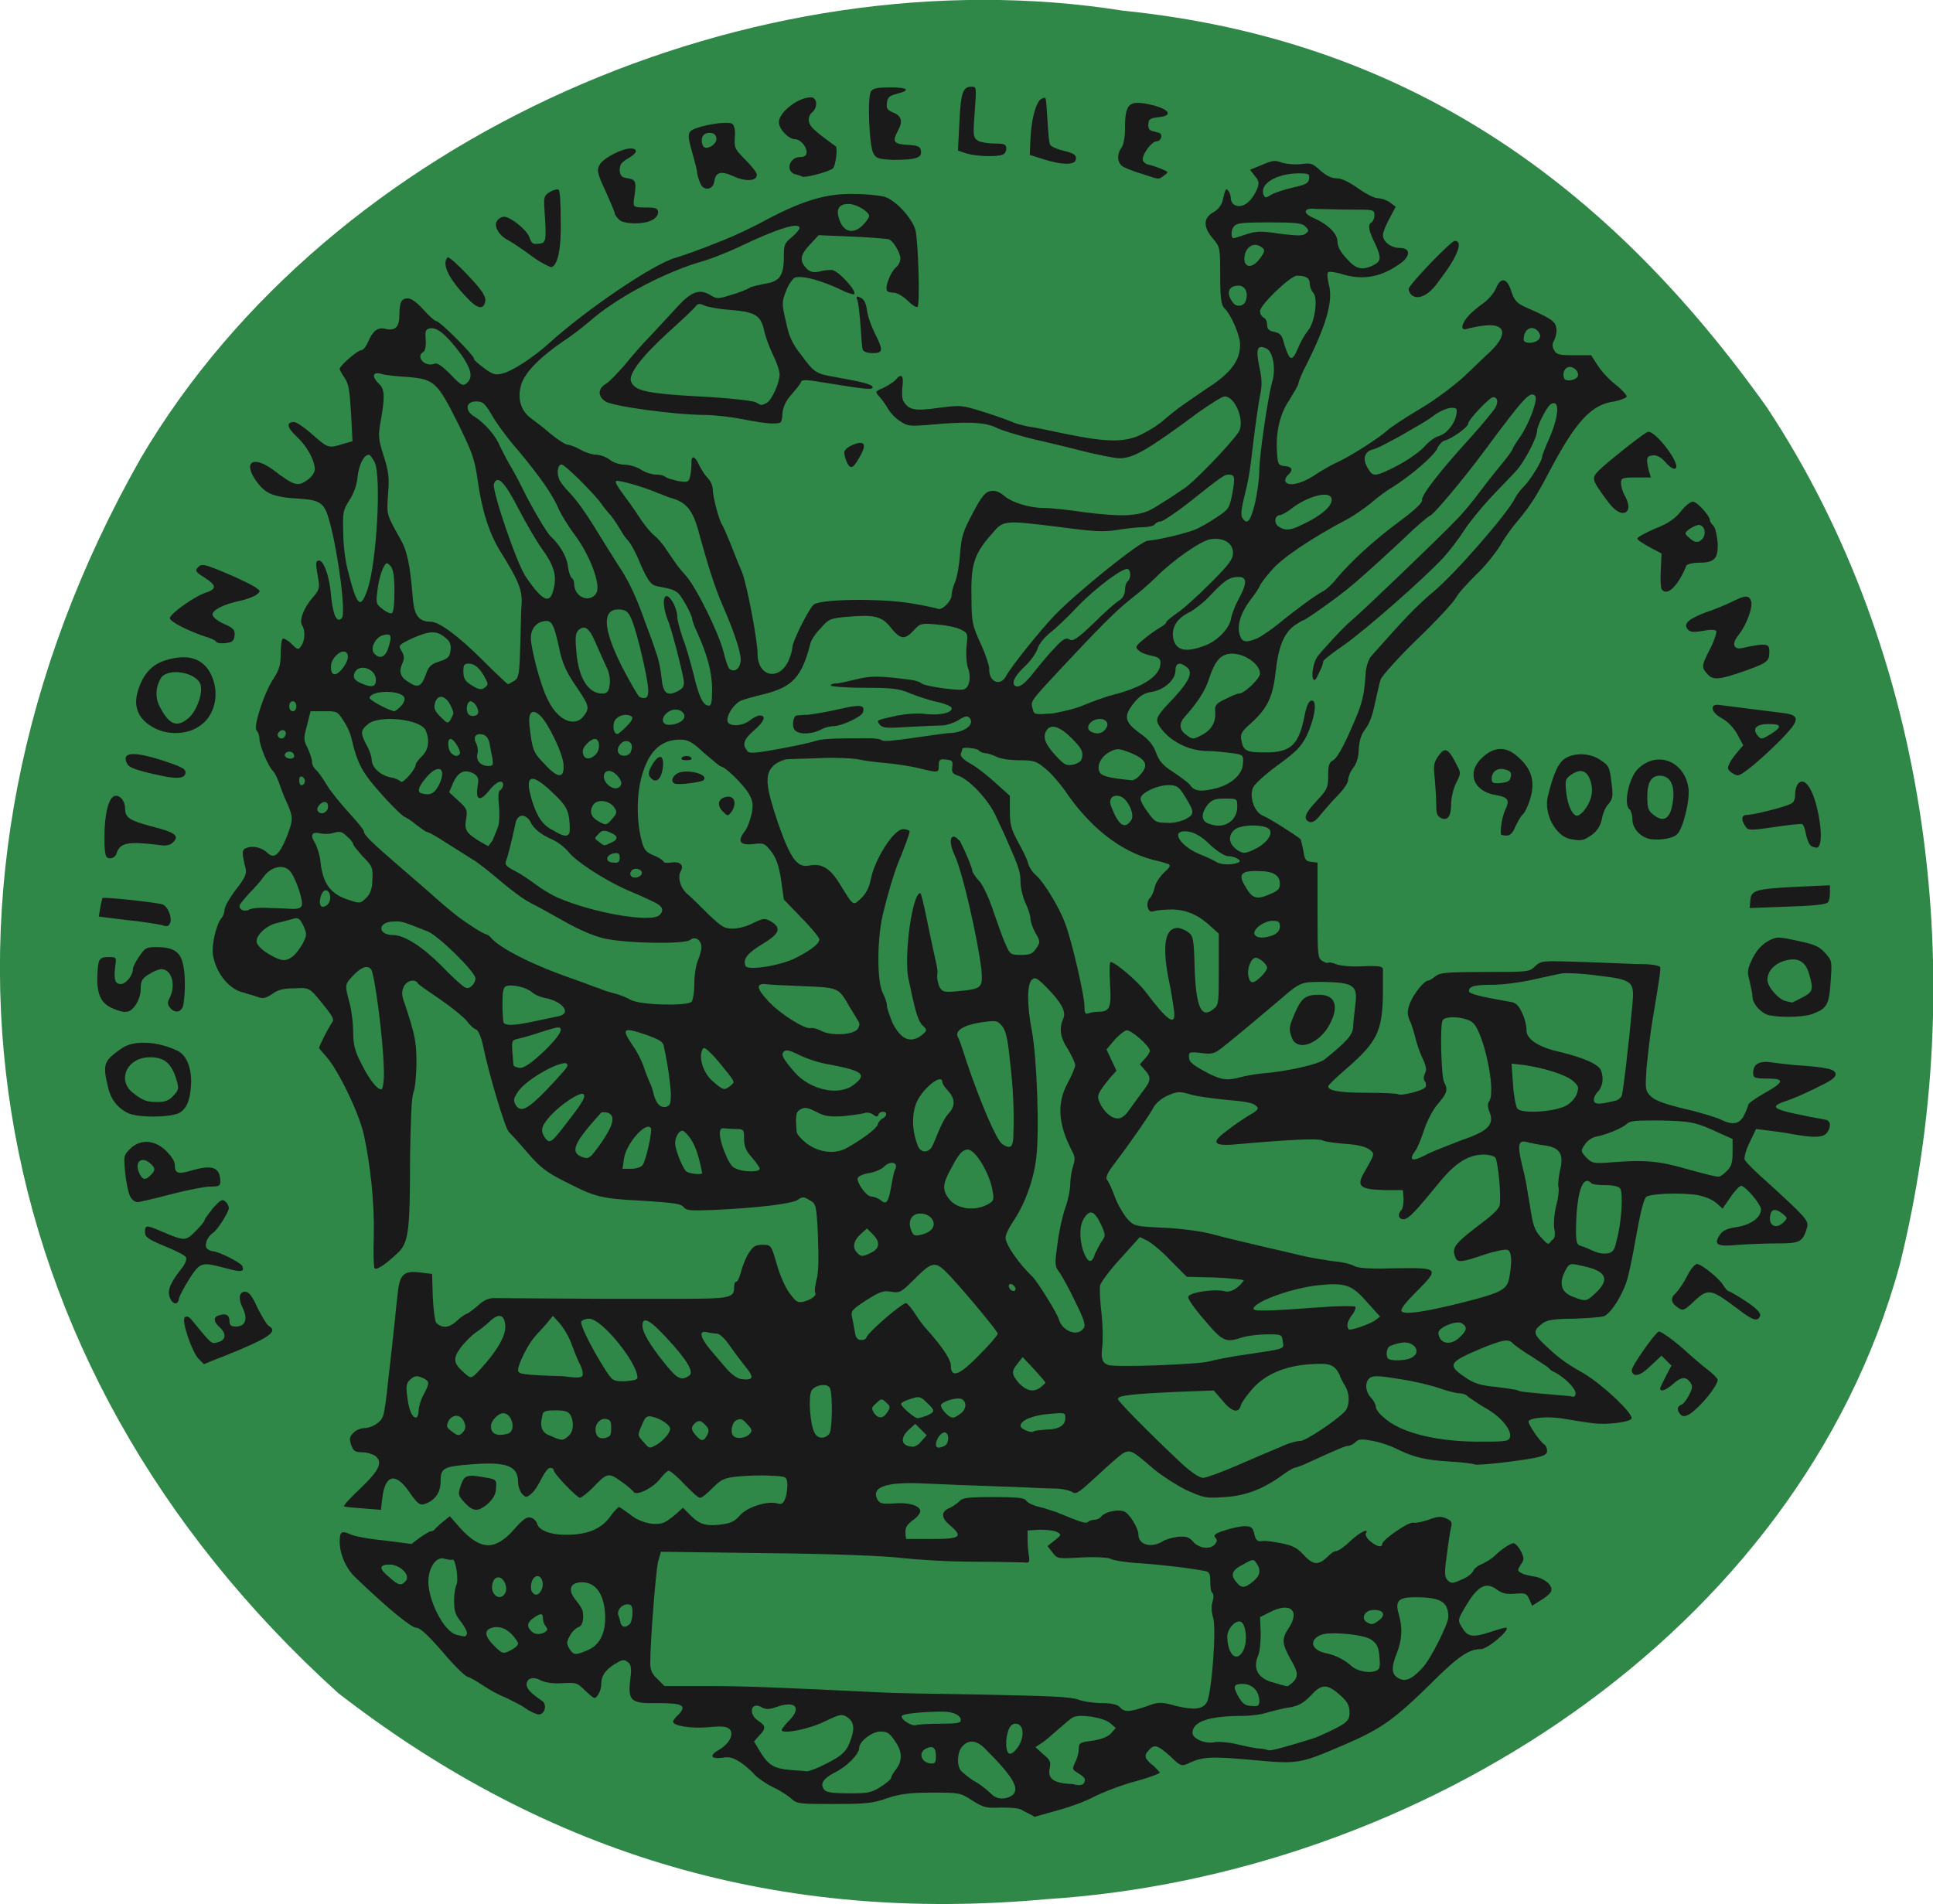
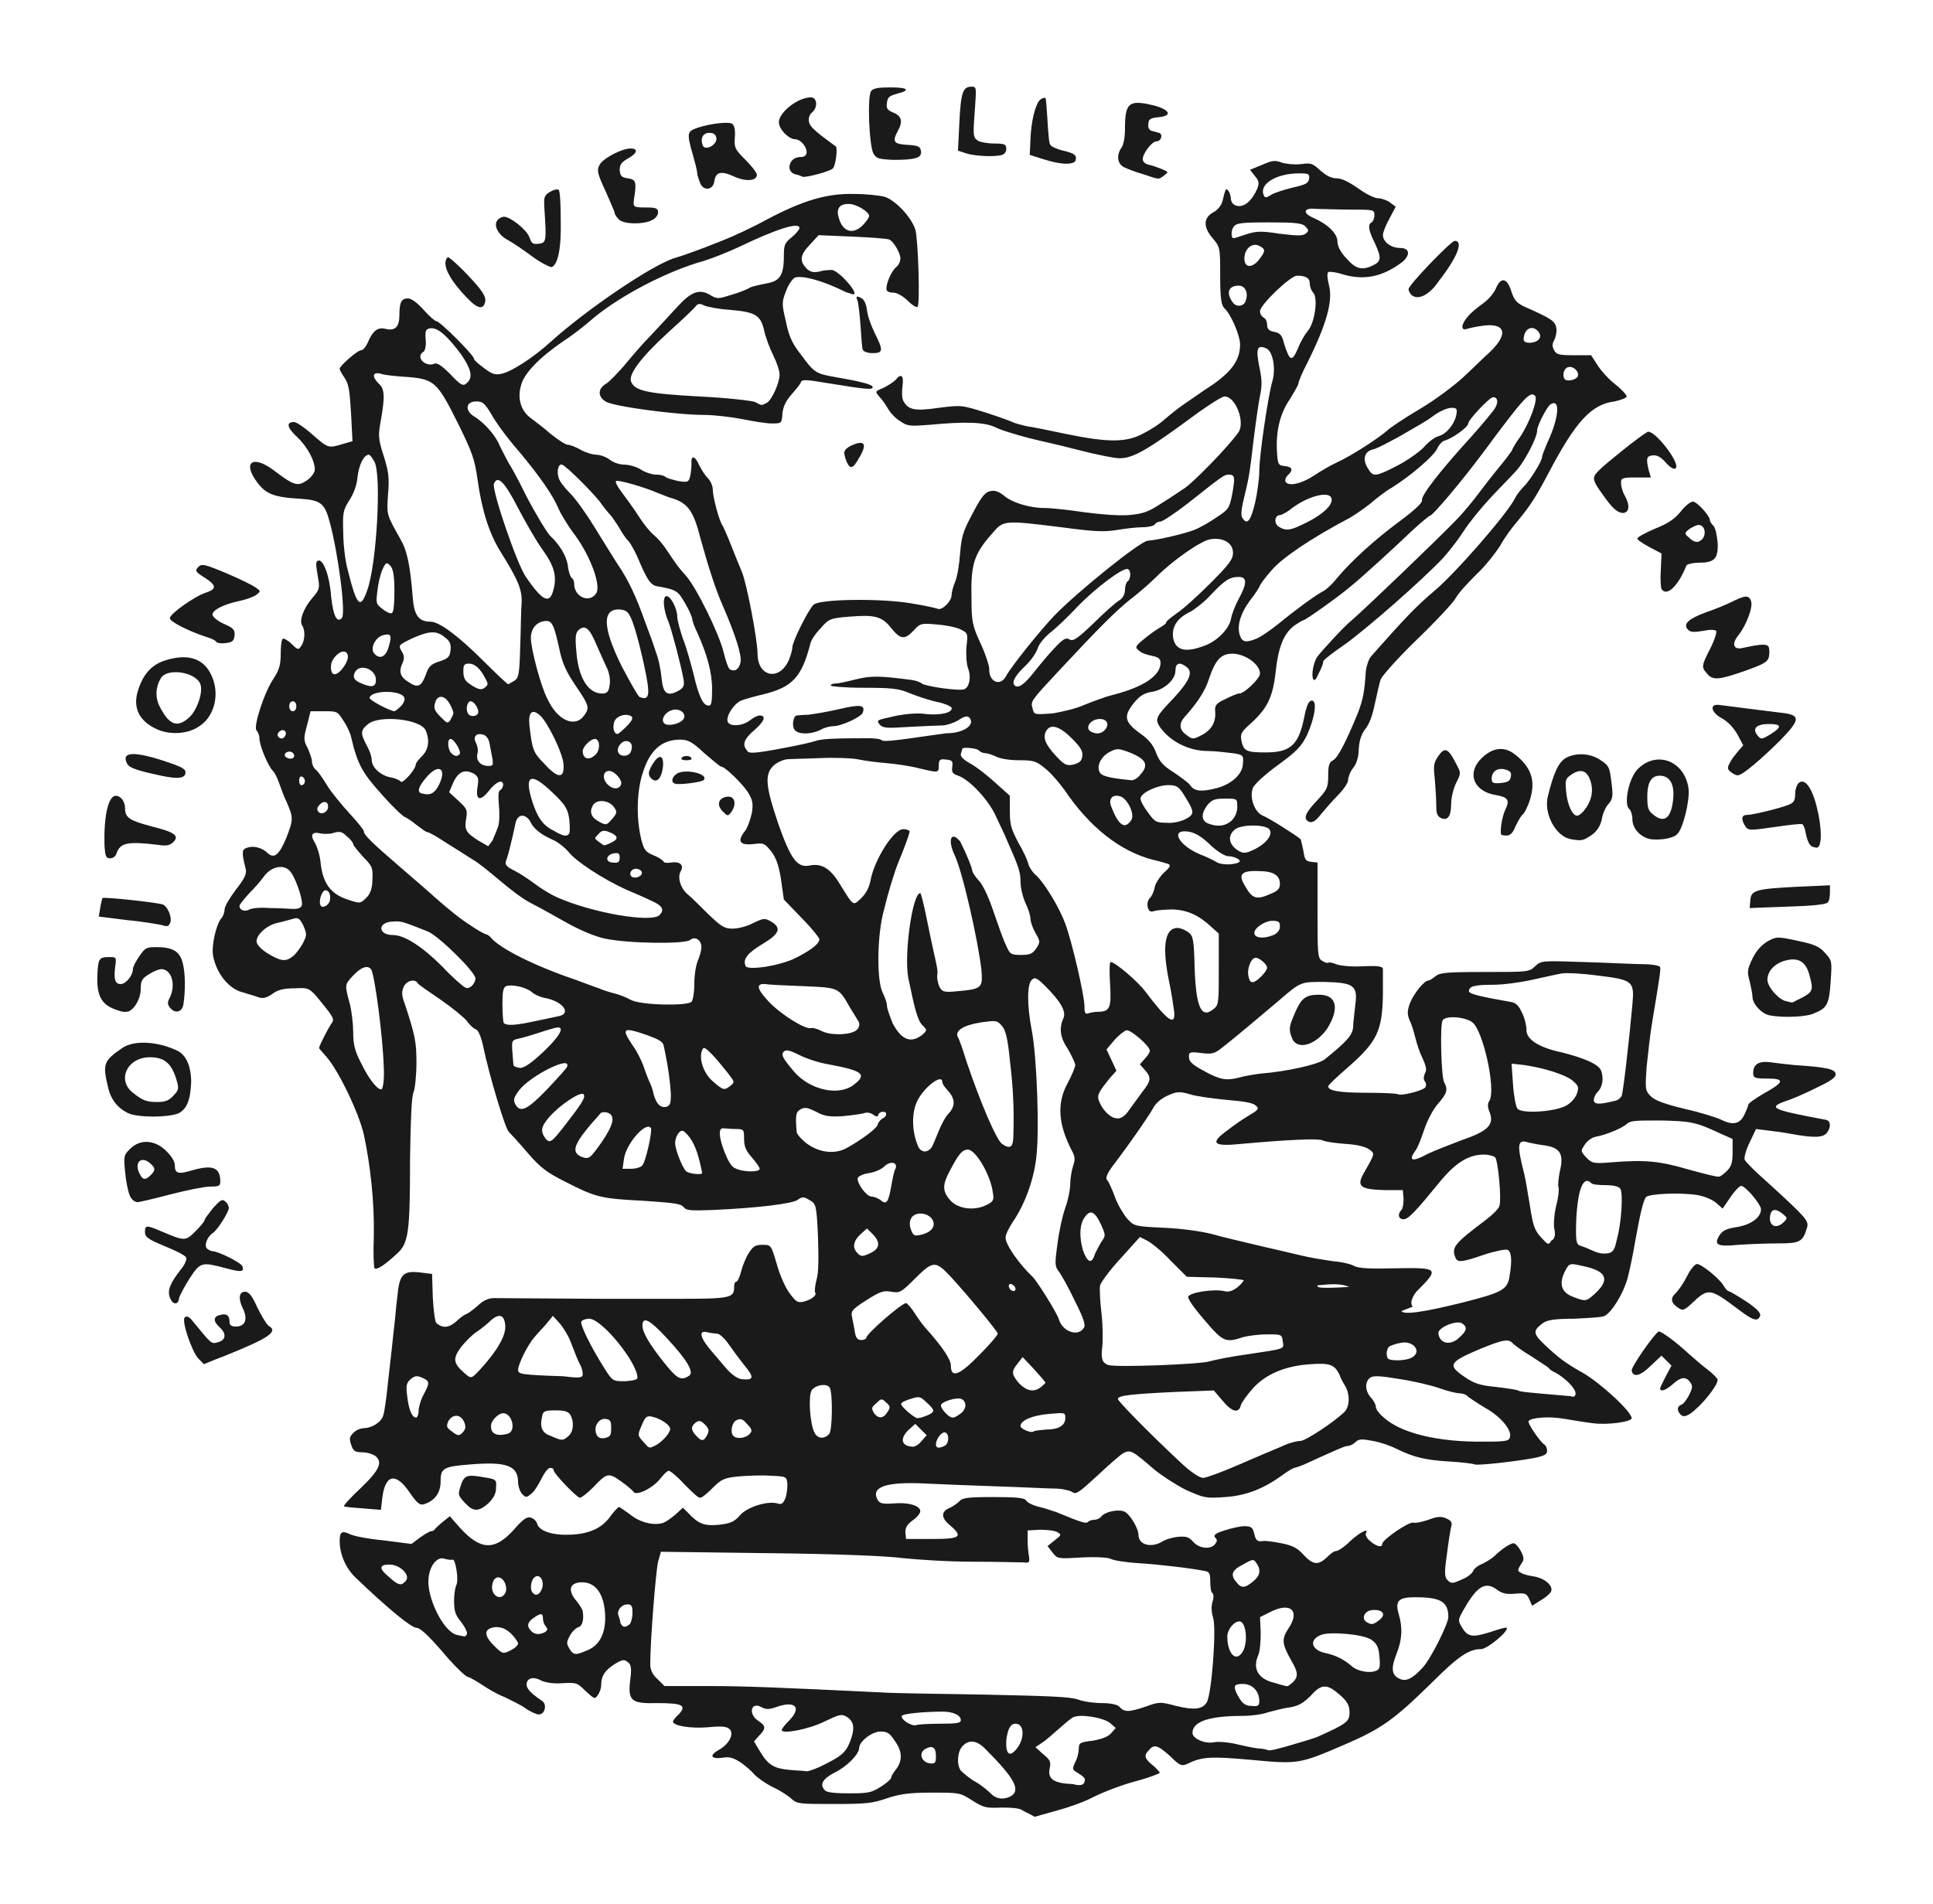
<svg xmlns="http://www.w3.org/2000/svg" xmlns:ns1="http://www.inkscape.org/namespaces/inkscape" version="1.1" id="Layer_1" x="0px" y="0px" viewBox="0 0 272 268" style="enable-background:new 0 0 272 268;" xml:space="preserve">
  <style type="text/css">
	.st0{fill:#2F8847;}
	.st1{fill:#1A1A1A;}
</style>
  <g>
-     <path id="id5:path4" class="st0" d="M158,1.5c39.5,4,67.9,23.9,90.6,55.8c23.1,34.9,28.7,80.6,18.7,120.8   c-14.3,52.1-68,85.9-120.1,89.2c-37.3,3.4-69.9-6-99.6-29c-51.4-46.5-62-113.5-27.8-173.8C46.7,18.9,106.3-6.7,158,1.5L158,1.5z" />
-   </g>
+     </g>
  <g id="id6:Crest" transform="translate(-1.4071331e-6,-3.6734694e-5)">
-     <path id="id6:path1438" ns1:connector-curvature="0" class="st1" d="M143.9,254.8c-0.4-0.3-1.4-0.4-3-0.4   c-2.2,0.1-2.5,0-4.1-1c-1.7-1.1-1.8-1.1-5.7-1.1c-3.2,0-4.5,0.2-6.3,0.8c-2,0.7-3,0.8-7.4,0.8c-4.8,0-5.2,0-6-0.7   c-0.4-0.4-1.6-1.2-2.7-1.7c-1-0.5-2.1-1.3-2.5-1.7c-0.3-0.4-1.2-1.2-1.9-1.7c-1.1-0.7-1.6-0.9-2.7-0.7c-1.7,0.2-1.8-0.4-0.3-1.2   c1.3-0.8,2-2.1,1.4-2.8c-0.4-0.4-1-0.5-3.1-0.3c-2.4,0.2-4.9-0.2-4.9-0.8c0-0.1,0.3-0.6,0.8-1c1.2-1.3,0.5-1.6-3-1.6   c-3.7,0.1-4.2-0.3-3.8-3.4c0.2-1.5,0.1-2.1-0.4-2.4c-0.5-0.4-0.8-0.3-1.8,0.3c-1.4,0.9-1.9,1.7-1.9,2.9c0,0.5-0.2,1.1-0.5,1.5   c-0.4,0.6-0.5,0.5-1.7-0.6c-1.2-1.2-1.3-1.2-3.3-1.1c-1.2,0.1-2.4-0.1-3-0.4c-1.1-0.6-2-0.3-2,0.6c0,0.6,0.7,1.3,2.2,2.3   c0.7,0.5,0.4,1.9-0.5,1.9c-0.3,0-1.2-0.4-1.9-0.9s-2-1.1-2.8-1.5c-0.8-0.3-2.1-1-3-1.6s-1.9-1.2-2.3-1.3c-0.4-0.1-2.1-1.8-3.6-3.6   c-2-2.3-3.1-3.3-3.6-3.3c-0.7,0-3.9-2.6-8.5-7c-1.4-1.3-2.3-3.3-2.3-5.2c0-1.3,0.3-1.5,1.4-1c0.5,0.3,2.7,0.7,4.8,0.9l3.9,0.5   l1.2-0.9c0.7-0.5,1.4-0.9,1.6-0.9c0.2,0,0.4-0.1,0.5-0.3c0.1-0.1,0.6-0.6,1.1-1l1-0.8l1.4,1.6c2.9,3.2,4.9,3.3,7.6,0.3   c1.3-1.5,1.9-1.9,2.4-1.7c0.4,0.1,0.8,0.5,0.9,0.9c0.3,1,2.2,1.6,4.6,1.5c2.7-0.1,4.5-0.9,5.7-2.6c0.5-0.7,1.1-1.3,1.2-1.3   c0.1,0,0.8,0.5,1.5,1c1.3,1.1,3.1,1.6,4.5,1.3c0.5-0.1,1.3-0.7,1.9-1.2l1.1-1l0.7,0.7c1.5,1.6,2.3,1.9,4.4,1.7   c1.6-0.2,2.1-0.4,2.9-1.3c1-1.2,3.9-2.1,5.3-1.7c0.6,0.2,0.8,0,1.1-0.7c0.2-0.5,0.3-1.4,0.3-2c-0.1-1.1-0.1-1.1-2.4-1.2   c-1.3-0.1-3.3,0-4.5,0.1c-2,0.2-2.4,0.4-3.6,1.6c-0.8,0.8-1.5,1.4-1.8,1.4s-1.2-0.9-2.2-1.9c-1-1.1-2-1.9-2.2-1.9s-0.7,0.5-1.1,1   c-1,1.4-3.6,2.7-3.9,1.9c-0.1-0.1-0.8-0.8-1.7-1.4c-1.8-1.3-2-1.2-4,0.9c-0.8,0.8-1.6,1.4-1.8,1.4c-0.4,0-3.7-3.4-3.7-3.9   c0-0.2-0.2-0.3-0.5-0.3s-0.8,0.7-1.2,1.5s-1,1.8-1.4,2.1c-0.7,0.6-0.8,0.6-1.3,0.1c-0.3-0.3-0.6-1.1-0.6-1.7c0-2.3-1.6-2.9-6.6-2.5   c-3.9,0.3-4.3,0.5-4.3,2.4c0,1.6-0.8,2.7-2.3,3.2c-0.6,0.2-1-0.1-2.1-1.7c-1.9-2.8-3.4-2.5-3.8,0.8l-0.2,1.7l-2.5-0.2   c-1.4-0.1-2.6-0.2-2.7-0.3c-0.1-0.1,1-1.3,2.4-2.6c2.6-2.5,3.1-3.6,2-4.5c-0.3-0.2-1.1-0.5-1.8-0.5c-1.1,0-1.3-0.2-1.6-1.1   c-0.3-0.9-0.2-1.1,0.4-1.7c0.4-0.4,1.1-0.6,1.4-0.6c1.1,0,2.4-0.8,2.7-1.7c0.2-0.5,0.5-2.7,0.7-4.8c0.4-3.5,0.6-5.2,0.9-8.1   c0.1-0.6,0.2-2.3,0.4-3.8c0.3-3.3,0.8-3.8,3.3-3.5l1.6,0.2l0.1,3.3c0.1,1.8,0.3,3.4,0.5,3.6c0.9,0.8,1.8,0.7,2.9-0.3   c0.6-0.6,1.3-1,1.4-1c0.1,0,0.8-0.5,1.5-1.1c0.8-0.8,1.6-1.1,2.3-1.1c1.6,0,12.3,0.1,15.4,0.1c1.5,0,6.1,0,10.1,0   c7.7,0,8.3-0.1,8.3-1.6c0-0.5,0.1-0.8,0.3-0.8s0.5-0.7,0.7-1.5s0.7-2,1.1-2.6c0.6-0.9,0.9-1.1,1.9-1.1c1.2,0,1.2,0,2,2.7   c0.4,1.5,1.2,3.3,1.8,4.1c0.9,1.2,1.1,1.4,2,1.2c1.1-0.3,1.9-0.9,1.6-1.3c-0.1-0.2,0-1,0.2-1.8c0.3-1,0.3-3,0.2-6.1   c-0.2-4.5-0.3-4.6-1.2-5.1c-0.8-0.5-1-0.5-1.7,0c-0.8,0.5-5.3,1.1-11.9,1.4c-3.1,0.1-3.7,0.1-4.1-0.4c-0.4-0.5-1.3-0.6-5.7-0.9   c-6-0.3-6.7-0.5-11-2.7c-2.6-1.3-3.5-2-5.3-4.1c-1.2-1.4-2.4-2.7-2.6-2.9c-0.5-0.4-2.8-8.1-3.6-12c-0.3-1.4-0.7-2.3-1-2.4   c-0.3-0.1-0.9-0.6-1.3-1.2c-0.4-0.5-2.1-1.9-3.7-3c-1.6-1.1-3.1-2.1-3.2-2.3c-0.4-0.7-1.6-0.4-2,0.5c-0.3,0.7-0.3,1.2,0.2,2.5   c1.4,4.3,1.6,5.2,1.6,8.2c0,1.7-0.2,3.6-0.4,4.1c-0.3,0.7-0.4,3.6-0.5,9.2c0,10.7-0.2,12.1-1.9,13.6c-1.6,1.5-2.8,2.3-3.1,2   c-0.1-0.1-0.2-2.1-0.1-4.5c0.1-4.9-0.5-10.1-1.4-14.3c-0.7-3.1-3.6-9.1-5.3-11c-0.5-0.6-1-1.1-1-1.2c0-0.3,1.3-2.8,1.7-3.4   c0.4-0.5,0.4-0.7-0.4-1.8c-2.7-3.4-2.5-3.3-4.7-3.2c-1.6,0-2.4,0.2-3.2,0.8c-0.9,0.6-1.3,0.7-2.1,0.4c-0.5-0.2-1.4-0.4-1.9-0.6   c-2-0.4-3.8-2.6-4.3-5.1c-0.3-1.4,0.4-4.4,1.1-5.3c0.3-0.3,0.5-0.9,0.5-1.3c0-0.4,0.7-1.6,1.6-2.8c1.2-1.5,1.5-2.2,1.4-2.8   c-0.1-0.4-0.3-1.2-0.4-1.8c-0.1-0.9,0-1.1,0.6-1.3c0.9-0.3,2.1,0,2.9,0.8c0.9,0.8,1.6,0.2,2.6-2.2c1-2.6,1-2.8,0-5.1   c-0.5-1-0.9-2.3-1.1-2.8c-0.2-0.5-0.5-1.2-0.8-1.5c-0.7-0.7-1.9-3.6-1.9-4.6c0-0.4-0.2-0.9-0.4-1.1c-0.5-0.5,1.1-5.4,2.4-7.3   c0.7-1.1,1-1.8,1-3.4c0-1.1,0.1-2.1,0.3-2.2c0.1-0.1,0.7,0.2,1.2,0.7c0.9,0.9,1,0.9,1.4,0.3c0.5-0.7,0.6-2.2,0.1-2.9   c-0.4-0.7,0.2-2.4,1.5-3.9c0.9-1,1-1.4,0.8-2.5c-0.4-2.3-0.4-2.6,0-2.7c0.7-0.2,1.6,2.2,1.8,5.1c0.3,2.7,0.8,3.7,1.5,3   c0.6-0.6-0.5-9.1-1.7-13.5c-0.7-2.7-1.3-3.1-4.1-3.3c-3.8-0.2-4.9-0.7-6.1-2.3c-2.1-2.8-0.7-3.9,2.2-1.8c3,2.3,3.5,2.4,4.8,1.5   c0.6-0.4,1.1-1.1,1.1-1.5c0-1.3-1.1-3.3-2.5-4.6s-1.6-2.1-0.4-2.1c0.3,0,1.5,0.8,2.6,1.8c2.2,1.9,2.2,1.9,4.2,1.3l1.4-0.4l-0.2-3.9   c-0.2-3.2-0.3-4.1-0.9-5c-0.4-0.6-0.7-1.1-0.7-1.3c0-0.4,2.5-2.6,3-2.6c0.3,0,0.7-0.5,1-1.2c0.7-1.6,1.4-2.1,2.5-1.8   c1.3,0.3,1.9-0.3,1.9-1.9c0-1.9,0.3-2.4,1.2-2.4c0.5,0,1.3,0.6,2.2,1.6c0.8,0.9,1.6,1.6,1.8,1.6c0.5,0,5.3,4.8,5.3,5.3   c0,0.2,0.6,0.7,1.4,1.3c1.2,0.9,1.6,1,2.5,0.8c1.4-0.3,4.5-2.3,6.9-4.5c5.1-4.6,14.4-10.9,17.5-11.8c1-0.3,3.1-1,6.8-2.5   c1.3-0.5,4.1-1.8,6.1-2.9c5.1-2.7,8.5-3.7,12.3-3.6c1.6,0,3.5,0.2,4.3,0.4c1.5,0.5,3.7,2.8,4.3,4.6c0.4,1.4,0.7,10.7,0.3,10.9   c-0.2,0.1-0.8-0.3-1.4-0.9c-0.6-0.6-1.5-1.1-1.9-1.1s-0.9-0.1-1-0.3c-0.3-0.5,0.5-2.6,1.3-3.3c0.4-0.3,0.6-0.9,0.6-1.2   c0-0.8-1-2.5-1.6-2.7c-0.3-0.1-2.6-0.3-5.2-0.4l-4.7-0.2l-1.3,1.4c-1.4,1.5-1.4,2.3-0.3,3.4c0.5,0.4,0.9,0.5,1.8,0.3   c0.6-0.2,1.4-0.2,1.7-0.2c1,0.2,3.5,3,3.1,3.4c-0.1,0.1-0.6-0.1-1.2-0.3c-3.4-1.7-6.3-2.4-7.2-2c-0.3,0.2-0.9,1-1.2,1.9   c-0.6,1.5-0.6,1.8,0,4.3c0.4,2,0.9,3.1,2.1,4.6c1.9,2.6,2.1,2.7,5,3.2c3.4,0.6,5.1,1,5.1,1.4s-1,0.3-6.5-0.6   c-2.9-0.5-3.5-0.5-3.6-0.1c-0.1,0.3-0.7,1-1.3,1.7c-0.8,0.9-1.2,1.7-1.3,2.7c-0.1,1.4-0.1,1.4-1.5,1.4c-0.8,0-2.6-0.3-4.1-0.6   s-4-0.6-5.4-0.6c-3.9,0-12.9-1.2-13.9-1.9c-1.1-0.7-1.1-1.8,0.1-2.5c0.5-0.3,1.6-1.5,2.5-2.5c0.9-1.1,2.5-3,3.7-4.2   c1.2-1.3,2.9-3.1,3.8-4.1c1.9-2.1,3.1-2.6,4.6-1.7c1,0.6,1.1,0.6,3,0c1.1-0.3,2.3-0.8,2.6-1s1.4-0.4,2.3-0.6   c1.9-0.3,2.5-1.1,2.5-3.8c0-1.6,0.1-1.9,1.1-2.7c0.6-0.5,1.1-1.1,1.1-1.3c0-0.9-3.2,0.1-8.6,2.7c-1.3,0.6-3.9,1.7-5.8,2.2   c-5.4,1.7-11.7,5.2-15.1,8.2c-0.7,0.6-2.3,1.9-3.7,2.8c-3.5,2.4-5.6,4.6-6,6.3c-0.5,1.8,0,3.4,1.2,4.4c0.5,0.4,1.9,1.4,2.9,2.3   c1.1,0.9,2.2,1.6,2.5,1.6s1.1,0.3,1.8,0.7s1.7,0.7,2.2,0.7s1.4,0.3,1.9,0.7s1.4,0.7,2.1,0.7c0.6,0,1.7,0.3,2.3,0.7s1.6,0.7,2.1,0.7   s1.1,0.1,1.3,0.3s1,0.4,1.8,0.6c1.3,0.2,1.5,0.2,1.7-0.6c0.1-0.4,0.2-1.2,0.2-1.8c-0.1-1.3,0.5-1.2,1.1,0.2   c0.3,0.6,0.8,1.4,1.2,1.8c0.4,0.4,0.7,1.1,0.7,1.6c0,1,0.9,4.5,1.4,5.1c0.1,0.2,0.7,1.5,1.2,2.8s1.2,3,1.5,3.7   c0.7,1.7,2.2,9.6,2.2,11.5c0,3.3,3.1,3.9,4.4,0.9c0.3-0.7,0.5-1.5,0.5-1.8c0-0.8,2.3-5.4,3-6c0.9-0.8,9.4-0.9,13.6-0.2   c1.9,0.3,3.7,0.7,3.9,0.8c0.6,0.2,1.9-1.1,1.9-1.9c0-0.4,0.2-1.2,0.5-1.9s0.6-2.5,0.7-4c0.2-2.4,0.4-3.1,1.8-5.7   c1.3-2.5,1.8-3,2.6-3.1c0.6-0.1,1.2,0.2,1.7,0.6c1.1,1,3.6,1.8,5.8,1.8c1,0,3.6,0.3,5.6,0.6c2.3,0.3,4.7,0.5,6.2,0.4   c2.1-0.2,2.7-0.4,4.7-1.7c1.3-0.8,2.6-1.7,2.9-1.9c1.2-0.6,6.7-6.3,7.9-8.1c0.9-1.4-0.4-5-2-5c-0.3,0-1.9,1-3.6,2.2   c-7.3,5.4-9.2,6.5-11.2,6.5c-0.6,0-3.2-0.5-5.9-1.2c-2.6-0.7-6-1.4-7.4-1.8c-1.4-0.4-3.2-0.9-4-1.3c-1.6-0.8-4.2-0.9-9.5-0.4   c-2.6,0.2-3,0.2-4-0.5c-0.7-0.4-1.4-1.2-1.7-1.7s-0.8-1.3-1.2-1.7c-0.7-0.8-0.7-0.8,0.5-1.3c0.6-0.3,1.4-0.8,1.7-1.1   c0.8-1,1.2-0.7,1,0.8c-0.1,0.8-0.1,1.7,0.1,2.1c0.7,1.3,1.6,1.5,5,1c3.2-0.4,3.2-0.4,6.7,0.7c1.9,0.6,3.7,1.3,3.9,1.4   c0.2,0.1,1,0.3,1.8,0.5c0.8,0.1,3.3,0.6,5.6,1.1c5.9,1.2,8.4,1.2,10.8-0.1c1-0.5,2.4-1.4,3-2c0.6-0.5,1.8-1.5,2.7-2.1   s2.7-1.9,4.1-2.8c2.7-1.9,3.8-3.5,3.8-5.6c0-1.3-1.3-4.3-2.2-5.1c-0.4-0.4-0.6-1.2-0.6-4.5c0-4,0-4.1-1-5.3c-1.4-1.6-1.4-2.9,0-3.7   c0.6-0.3,1.1-0.9,1.3-1.5c0.4-1.7,0.5-2,0.8-1.6c0.2,0.2,0.4,0.7,0.4,1.2c0.1,0.6,0.4,0.9,1,1c1,0.1,2-0.8,2.7-2.4   c0.3-0.8,0.3-1.1-0.3-1.8l-0.7-0.9l1.7-0.7c1.4-0.6,1.8-0.7,2.8-0.3c0.7,0.2,1.8,0.3,2.7,0.2c1.4-0.2,1.6-0.1,2.7,0.9   c0.8,0.7,1.5,1.1,2.3,1.1c0.7,0,1.7,0.5,3,1.4c1.1,0.8,2.3,1.4,2.8,1.4s1.3,0.3,1.7,0.6l0.8,0.6l-0.9,1.7c-0.5,0.9-0.9,1.9-0.9,2.3   c0,0.9,1.1,1.8,2.4,1.8c1.4,0,1.5,1,0.3,2c-2.8,2.1-5.4,2.6-8.4,1.7c-0.9-0.3-1.8-0.4-2-0.3c-0.2,0.2-0.1,1,0.1,1.8   c0.6,2.2-0.3,5.5-3.1,11.1c-0.7,1.3-1.2,2.6-1.2,2.8s-0.6,1.2-1.2,2.2c-1.4,2-2,4.6-1.8,7.5c0.1,1.7,0.2,1.8,1.1,1.9   c1.1,0.1,1.2,0.6,0.4,1.3c-0.3,0.3-0.4,0.7-0.3,0.9c0.4,0.7,2.2,0.3,3.9-0.8c0.9-0.6,2.4-1.5,3.3-1.9c2-0.9,6-3.5,7.1-4.5   c0.4-0.4,2.5-1.8,4.7-3.1s4.8-3.3,6-4.4c1.2-1.1,2.8-2.7,3.8-3.6c2.7-2.6,2.1-4.2-1.4-3.6c-0.7,0.1-1.6,0.3-1.9,0.4   c-0.9,0.3-0.8-0.7,0.2-1.8c0.4-0.5,1.4-1.3,2.1-1.8c0.7-0.5,1.5-1.4,1.8-2.1c0.7-1.7,1.6-1.5,2.2,0.5c0.4,1.2,0.8,1.6,1.9,2.1   c3.6,1.6,4.3,2,4.4,3c0.1,0.5-0.1,1.3-0.3,1.7c-0.3,0.5-0.3,0.9,0,1.4c0.3,0.6,0.7,0.7,2.8,0.7h2.4l0.9,1.4c0.5,0.8,1.6,2,2.5,2.7   s1.6,1.5,1.6,1.7s-0.8,0.5-1.7,0.7c-3.3,0.4-5.5,2.9-9.2,9.9c-1.9,3.6-2.6,4.7-4.5,7c-0.7,0.8-1.8,2.3-2.4,3.4   c-0.7,1.1-2.2,3-3.4,4.1c-1.2,1.2-2.5,2.6-2.8,3.2c-0.3,0.6-2.7,3.2-5.4,5.8s-5,5.2-5.2,5.7s-0.5,2-0.8,3.3   c-0.3,1.5-0.7,2.8-1.3,3.6c-0.7,0.9-0.9,1.7-1,2.9c0,1.1-0.3,2.1-0.8,2.7c-0.4,0.5-0.7,1.3-0.7,1.7s-0.7,1.4-1.5,2.2   s-1.9,2.1-2.4,2.7c-0.6,0.8-1.1,1.1-1.5,1c-1-0.4-0.7-1.2,1-3c1.4-1.5,1.6-1.8,1.6-3.5c0-1.4,0.1-1.9,0.7-2.2   c0.7-0.4,1.9-2.8,3.5-6.7c0.7-1.9,0.9-2.8,1.1-5.9c0.1-0.7,0.4-1.7,0.8-2.1c4.7-5.3,6.2-6.9,8.8-9.1c3-2.5,10.4-11,11.4-13.1   c0.3-0.6,0.9-1.3,1.3-1.7c0.8-0.8,2.5-3.5,2.5-4.1c0-0.2,0.5-1.5,1.1-2.8c1.3-3.1,1.4-5.4,0.1-4.6c-0.5,0.3-1.9,3-1.9,3.7   c0,1-1.7,4.2-2.8,5.5c-0.6,0.7-2.3,2.4-3.7,3.9s-3.1,3.6-3.8,4.7c-0.7,1.1-2,2.8-2.9,3.8c-2.9,3.1-11,10.2-14,12.3   c-1.6,1.1-2.9,2.1-2.9,2.3s-0.2,0.9-0.6,1.6c-0.4,0.9-0.6,1.2-0.8,0.9c-0.3-0.5,0-2.4,0.6-3.2c0.5-0.7,3.7-4.2,4.7-5   c2.1-1.8,12.6-11.9,14.7-14.1c1.3-1.3,2.7-3.1,3.3-3.9c0.6-0.8,1.9-2.5,2.9-3.7s1.8-2.3,1.8-2.4c0-0.1,0.5-1,1.1-1.8   c1.3-1.9,2.6-5.4,2.1-5.8c-0.7-0.7-1.6,0.3-7.3,8c-2.9,3.9-7.1,8.9-7.5,8.9c-0.1,0-1.2,0.9-2.4,2c-2.5,2.4-7.2,6.7-8.7,7.9   c-1.5,1.3-6.4,4.8-6.7,4.8c-0.1,0-0.6,0.3-1.2,0.7c-1.5,1.1-2.3,2.9-2.7,6.6c-0.4,3.6-1.2,5.2-3.7,7.4c-1.1,1-1.3,1.3-1.1,2.3   c0.3,1.4,0.7,1.6,3.4,1.6c3.6,0,4.7-1.1,5.5-5.3c0.3-1.4,0.6-2,1-2c0.8,0,0.4,2.5-0.7,4.9c-0.8,1.6-1.5,2.3-4.1,4.2   c-1.8,1.3-3.3,2.7-3.5,3.2c-0.5,1.3,0.2,3.4,1.4,3.9c0.8,0.3,4.6,2.7,5.3,3.3c0.1,0.1,0.2,0.8,0.4,1.6c0.2,1.3,0.3,1.5,1.1,1.6   l0.9,0.1v6.7c0,6,0,6.7,0.6,7.1c0.3,0.2,0.7,0.4,0.9,0.3c0.2-0.1,0.6,0,1.1,0.2s2,0.4,3.7,0.3c2.2-0.1,2.9,0,2.9,0.4   c0,0.3,0,1.9,0,3.6c-0.1,5.1-0.8,6.6-4.9,10.2c-1.5,1.3-2.8,2.5-2.8,2.7c0,0.6,1.5,0.9,5.4,0.9c2.3,0,4.3,0.1,4.4,0.2   c0.4,0.3,3.6-0.5,3.9-1c0.1-0.2,0.1-0.6-0.1-0.8c-0.2-0.3-0.2-0.6,0-1.1c0.3-0.5,0.2-1-0.3-2.1c-0.4-0.8-0.8-2-1-2.8   s-0.5-1.9-0.8-2.5c-0.4-0.9-0.4-1.4,0-2.5c0.5-1.3,2-3.2,2.6-3.2c0.2,0,0.6-0.3,1-0.6c0.6-0.5,1.5-0.6,6.9-0.6c6.1,0,6.3,0,7.1-0.8   c0.9-0.8,0.9-0.8,6.9-0.6c3.3,0.1,7.1,0.3,8.3,0.3s2.3,0.2,2.4,0.4c0.1,0.4,0,1.1-1.1,7.7c-0.3,1.7-0.6,4.6-0.8,6.4   c-0.2,3.1-0.2,3.3,0.6,4.1c0.6,0.6,2,1.1,4.9,1.8c2.2,0.5,4.4,1.2,5,1.5c1.6,0.8,2.6,0.6,3.2-0.6c0.3-0.6,0.6-1.3,0.6-1.5   s1-0.9,2.2-1.6c2.9-1.6,3-2.1,0.5-2.1c-1.8,0-2-0.1-2-0.8c0-1.2,0.8-1.7,2.4-1.5c0.7,0.1,2.3,0.3,3.4,0.4c4.7,0.3,5.8,0.6,5.8,1.3   c0,0.5-0.8,1-2.9,2c-1.6,0.8-3.5,1.6-4.2,1.8c-2.5,0.9-1.8,1.2,5.7,2.6c0.7,0.1,0.8,1,0.2,1.8c-0.5,0.7-1.7,0.8-5,0.2   c-1-0.2-2.5-0.4-3.4-0.5l-1.6-0.2l-0.9,1.9c-0.5,1-0.8,2.1-0.7,2.4c0.1,0.3,1.5,1.7,3.1,3.1c5.6,5.1,5.9,5.5,5.7,6.4   c-0.6,2.1-1,2.3-4.1,2.3c-1.6,0-4.1,0.1-5.6,0.2c-3,0.3-3.5,0-2.6-1.4c0.4-0.6,1-0.9,2.4-1.1c1.9-0.3,3.4-1.3,3.4-2.5   c0-0.7-2.2-3.3-2.8-3.3c-0.2,0-0.9,0.7-1.5,1.6l-1.1,1.6l-0.9-0.8c-0.6-0.5-1.6-0.9-2.6-1.1c-2.5-0.4-6.9-0.2-7.3,0.3   c-0.4,0.6-0.8,2.3-1.5,6.2c-0.3,1.8-0.8,4.2-1.1,5.3c-0.6,2.1-2.2,4.7-3.2,5.2c-0.3,0.2-2.3,0.3-4.3,0.4c-2.9,0-3.9,0.2-4.5,0.7   c-1.3,1-1.3,1.4,0.4,3c1.8,1.7,2.8,2.5,5.3,3.9c2.6,1.5,6.9,5.5,6.9,6.4c0,0.5-3.4,1-5.5,0.7c-0.9-0.1-2.7-0.4-3.9-0.6   c-2.2-0.4-4.7-0.2-5.1,0.3c-0.2,0.3,1.6,2.9,2.2,3.3c0.2,0.1,0.4,0.5,0.4,0.9c0,0.5-0.4,0.7-1.8,1c-2.7,0.5-8,1.1-8.4,0.9   c-0.2-0.1-1.8-0.3-3.5-0.4c-3.4-0.2-5.1-0.6-7.5-1.8c-0.8-0.4-2.2-0.9-3.3-1.1c-1.6-0.3-2-0.3-2.5,0.2c-0.3,0.3-0.8,0.5-1,0.5   c-0.4,0-1.1,0.3-5.5,2.3c-1,0.5-2,0.8-2.1,0.8s-0.8,0.4-1.5,0.9c-2.7,2-5.2,3-8.2,3.2c-2.8,0.2-3,0.1-5.5-1c-1.4-0.7-3.4-2-4.5-2.9   c-3-2.6-3.3-2.8-4.3-2.3c-0.4,0.2-2.1,1.7-3.7,3.2c-2.5,2.3-3,2.7-3.5,2.3c-0.3-0.2-1.4-0.5-2.5-0.5s-4.6-0.2-7.9-0.3   c-3.3-0.1-7.9-0.3-10.2-0.4c-5.7-0.3-7.8,0.5-6.8,2.3c0.3,0.5,0.7,0.6,2.2,0.5c2.1-0.2,3.8,0.3,3.8,1.1c0,0.3-0.5,0.9-1.1,1.3   c-0.8,0.6-1,1-1,1.7l0.1,0.9h3.6c4.1,0,4.5-0.3,2.5-2c-1.2-1-1.2-1.9,0.1-2.4c0.4-0.2,1-0.6,1.3-0.9c0.4-0.5,1.2-0.6,4.8-0.6   c3.2,0,4.4,0.1,4.6,0.5c0.2,0.3,1,0.7,1.9,0.9s1.9,0.6,2.3,0.7c3.4,1.4,4.2,1.7,4.5,1.4c0.2-0.2,0.6-0.3,0.9-0.3   c0.3,0,0.8-0.2,1-0.5c0.5-0.6,2.2-1,3.1-0.7c0.8,0.2,2.1,2.4,2.1,3.3c0,1.4,1.7,1.9,3.3,1c0.4-0.3,1.4-0.6,2.2-0.7   c1.2-0.1,1.6,0,2.2,0.7c0.9,1,2.5,1.1,3.1,0.3c0.3-0.4,0.3-0.6,0-0.9c-0.3-0.3,0-0.6,1.3-1c0.9-0.3,2.2-0.6,2.8-0.6   c1,0,1.2,0.2,1.4,1.1c0.2,0.9,0.5,1.1,1.1,1c0.4-0.1,1.7,0.1,2.7,0.3c1.5,0.3,2.2,0.6,3.1,1.6c1.4,1.5,2.1,1.5,3.3,0.4   c0.5-0.5,1-0.9,1.3-0.9s1.2-0.6,2-1.4c1.4-1.3,2.7-1.9,2.2-1.1c-0.1,0.2,0.1,0.7,0.6,1.1c0.8,0.7,1.7,1,1.7,0.4s3.8-3.2,4.4-3   c0.3,0.1,1.2-0.1,2.1-0.4c1.3-0.5,1.8-0.5,2.5-0.2s0.9,0.6,0.7,1.2c-0.1,0.4-0.4,2.2-0.6,3.9c-0.4,2.7-0.3,3.2,0.1,3.6   c0.5,0.5,0.7,0.5,2-0.1c0.8-0.3,1.5-0.9,1.6-1.2s0.7-0.8,1.3-1c0.6-0.3,1.4-0.8,1.7-1.1c0.9-0.9,2.2-1.8,2.7-1.8   c0.2,0,0.7,0.5,1,1.1c0.5,1,0.5,1.2,0,1.9c-0.5,0.8-0.5,0.9,0.1,1.2c0.3,0.2,1.2,0.4,1.9,0.5c1.5,0.3,2.7,1.4,2.2,2.2   c-0.2,0.3-0.8,0.8-1.5,1.2l-1.1,0.7l-0.4-0.9c-0.4-0.9-0.6-0.9-2-0.8c-1.2,0.1-1.8,0-2.6-0.6c-1.5-1.1-2.6-0.5-4.2,2.1   c-1.3,2.2-1.3,2.2-0.7,3.2c0.8,1.4,1.5,1.5,4,0.7c1.2-0.4,2.2-0.7,2.3-0.6c0.4,0.4-2.7,3-3.6,3c-1.7,0-3.2,1-7,4.8   c-5.2,5.1-7,6.4-12.1,8.6c-6.5,2.8-6.6,2.8-13.1,2.2c-5.6-0.5-7-0.5-9,0.5c-0.9,0.4-1.1,0.4-2.5-1c-1.8-1.6-2.3-1.8-3.1-0.8   c-0.7,0.7-0.5,1.2,0.8,2.2c0.4,0.4,0.8,0.8,0.8,0.9s-1.5,0.7-3.4,1.2s-4.5,1.5-5.9,2.2c-1.3,0.7-3.6,1.5-5.1,1.9   c-1.4,0.4-2.9,0.8-3.2,0.9C144.7,255.2,144.2,255,143.9,254.8L143.9,254.8z M142.4,252.7c1.2-0.9,0.2-2.6-3.8-6.6   c-1.2-1.2-2.3-1.3-3.2-0.3c-0.7,0.8-0.8,2.6-0.2,3.4c0.3,0.3,1.2,1.1,2.1,1.6c0.9,0.5,1.9,1.4,2.2,1.7   C140.3,253.3,141.5,253.3,142.4,252.7L142.4,252.7z M123.9,251.5c0.8-0.5,1.5-1.1,1.5-1.3c0-0.2,0.3-0.7,0.7-1.2   c0.9-1.2,0.9-2.5-0.2-4c-0.7-1.1-1.1-1.3-2-1.3c-1.2,0-3,1.4-3,2.3s-1.8,2.7-3.5,3.5c-1.7,0.9-2.1,1.7-1.3,2.5   c0.3,0.3,1.6,0.4,3.4,0.4C122.2,252.4,122.6,252.3,123.9,251.5L123.9,251.5z M152.6,250.8c0.2-0.5,0-0.7-1.3-1.5   c-0.4-0.3-0.4-0.4,0-1.3c0.3-0.5,0.5-1.4,0.5-1.9c0-0.8,0.2-0.9,1.9-1.1c1.2-0.2,2.1-0.5,2.6-1l0.7-0.8l-0.8-0.7   c-1-0.8-4.3-1.3-5.2-0.8c-0.4,0.2-1.3,1-2.1,1.7s-1.8,1.6-2.3,1.9l-0.9,0.6l1.1,1c1,0.8,1.1,1.1,0.9,2c-0.3,1.5,0.6,2.1,3.3,2.2   C152,251.4,152.5,251.2,152.6,250.8L152.6,250.8z M116.3,248.2c2.4-1.2,2.9-1.8,3.5-3.6c0.5-1.5,0.3-2.4-0.7-3   c-0.7-0.4-1-0.3-3.1,0.7c-2.2,1.1-6,1.8-6,1.2c0-0.2,0.5-0.8,1.1-1.4c1.8-1.9,0.7-2.8-2-1.8c-0.9,0.3-1.3,0.3-1.9,0   c-1.5-0.9-2,0.9-0.5,1.9c1.1,0.7,1.1,1.1,0.1,2.1l-0.7,0.8l0.9,1.5c1.1,1.8,1.9,2.3,4.1,2.5c0.9,0.1,1.9,0.1,2.4,0.2   C113.9,249.3,115.2,248.8,116.3,248.2L116.3,248.2z M131.7,247.2c0-1.2-0.4-1.6-1.4-1.1c-1.2,0.6-0.6,2.1,0.8,2.1   C131.6,248.2,131.7,248,131.7,247.2L131.7,247.2z M143,246.2c1.2-1.4,1.2-3.6-0.1-3.6c-0.7,0-1.1,0.7-1.3,2.3   C141.5,246.8,142,247.4,143,246.2L143,246.2z M181.7,245.6c1.7-0.5,3.4-1,3.8-1.2c4-1.8,4.4-2.1,4.4-3.4c0-1.1-0.4-1.7-1.9-2.9   c-1.4-1.1-2.2-1-3.6,0.6c-1,1-1.7,1.4-2.9,1.6c-0.9,0.1-2.3,0.5-3.1,0.7c-0.8,0.3-2.4,0.5-3.5,0.5c-4.8,0-7.1,0.8-7.1,2.4   c0,0.8,1.8,1.6,3.1,1.3c0.5-0.1,2,0,3.2,0.3c1.3,0.3,2.7,0.6,3.2,0.6s1,0.2,1.1,0.2C178.5,246.5,180,246.1,181.7,245.6z    M132.3,242.6c2.4,0,2.9-0.1,2.9-0.5c0-0.7-1.1-1.2-2.5-1.2c-2.8,0-5.7,0.3-5.8,0.6c-0.2,0.5,1.4,1.5,2,1.3   C129.1,242.7,130.7,242.6,132.3,242.6L132.3,242.6z M161.2,240.2c1.9-0.7,2.1-0.7,4.3-0.1c2.5,0.6,3.7,0.5,4.3-0.5   c0.7-1.1,1.4-10.5,0.9-11.9c-0.2-0.7-0.3-1.5-0.1-2.2c0.2-0.6,0.2-1.1,0-1.3c-0.2-0.1-0.3-0.8-0.3-1.6c0-1.1-0.1-1.4-0.8-1.5   c-2-0.4-6.3-0.9-9.3-1.1c-1.8-0.1-3.6-0.4-3.9-0.6c-0.4-0.2-2-0.3-4.1-0.2c-3.4,0.2-3.4,0.2-4.1-0.7l-0.7-0.9l1-0.8   c1-0.8,1-0.8,0.3-1.2c-0.4-0.2-1.5-0.3-2.4-0.3l-1.7,0.1v1.4c0,0.8,0.1,1.8,0.2,2.3c0.1,0.8,0,0.9-0.7,0.8c-0.5,0-3.7-0.1-7.2-0.1   s-7.9-0.3-9.8-0.5c-2.2-0.3-9.3-0.6-18.8-0.7L93,218.4l-0.4,1.4c-0.3,1.2-1.1,11-1.1,14.4c0,0.8,0.3,1.5,1,2.1l1,1h6.1   c5.2,0,10,0.2,24.5,0.9c1.3,0.1,7.7,0.2,14.2,0.3c9.3,0.2,12.3,0.3,13.4,0.7c0.8,0.3,2.3,0.5,3.4,0.5c1.2,0,2.1,0.2,2.4,0.5   C158.2,241,158.8,241,161.2,240.2L161.2,240.2z M177.2,239.4c0-1.4-1-2.4-2.3-2.4s-1.4,0.3-0.8,1.5c0.7,1.3,1.1,1.6,2.1,1.6   C177.1,240.2,177.2,240,177.2,239.4z M181.9,236.8c0.8-0.8,0.8-1.4-0.2-3.1c-1.3-2.3-1.4-3-0.4-4.5c1.7-2.5,0.3-3.8-2.6-2.3   l-1.4,0.7l0.1,2.2c0,1.2-0.1,2.7-0.4,3.3c-0.7,1.7,0,3,1.8,3.6c0.8,0.2,1.6,0.5,1.8,0.5c0.2,0.1,0.4,0.1,0.5,0.1   C181.2,237.4,181.5,237.1,181.9,236.8L181.9,236.8z M200.1,234.8c1.2-1.2,3.7-6.3,3.7-7.2c0-2.2-1.1-2.8-4.7-2.8   c-2.3,0-2.8,0.5-2.3,2.3c0.6,2,0.5,3.7-0.3,5.7s-0.7,3,0.5,3.5C197.9,236.7,198.8,236.2,200.1,234.8z M193.9,235   c0.3-0.2,0.3-0.9,0.2-1.9c-0.1-1.3-0.4-1.8-1.1-2.3c-1.1-0.8-5.9-1.2-7.1-0.7c-1.8,0.7-1.4,2.2,0.8,2.6c1.3,0.3,2.5,0.9,3.5,1.8   C191.1,235.3,193.1,235.6,193.9,235L193.9,235z M174.7,232.7c1-1.2,0.7-4.5-0.3-4.5c-0.8,0-1.7,1.2-1.7,2.1   C172.7,232.6,173.8,233.9,174.7,232.7z M72.9,231.3c0-0.2-0.5-0.9-1-1.4c-0.8-0.7-1.3-0.9-2.2-0.9c-1.6,0.2-1.7,1.1-0.2,2.6   c1.2,1.2,1.3,1.2,2.3,0.7C72.4,232,72.9,231.6,72.9,231.3L72.9,231.3z M82.8,232.2c1.8-0.8,2.6-2.8,2.3-5.6c-0.3-2.6-1.5-4-3.4-3.9   c-1.6,0.1-1.8,1.2-0.6,2.6c0.5,0.6,0.9,1.3,0.9,1.5c0.2,1.2-0.1,2.1-0.6,2.2c-0.3,0.1-0.9,0.6-1.2,1.2c-0.5,0.9-0.5,1.1-0.1,1.8   C80.7,233,81,233,82.8,232.2L82.8,232.2z M65.7,230c0.1-0.2-0.2-0.9-0.8-1.7c-0.9-1.1-1-1.6-1-3.1c0-1,0.2-1.9,0.3-2.1   c0.4-0.6-0.1-3.7-0.5-3.6c-0.2,0.1-0.7,0-1.1-0.1c-1-0.4-2.1,0.8-2.3,2.7c-0.3,2.7,2.1,7.6,4,8c0.4,0.1,0.9,0.2,1,0.2   C65.4,230.4,65.6,230.2,65.7,230L65.7,230z M76.7,229.7c0.4-0.3,0.4-0.4,0.1-0.8c-0.2-0.2-0.4-0.7-0.4-1.1c0-0.8-0.3-0.8-1.3-0.1   c-0.9,0.6-1,1.2-0.4,1.8C75.2,230.1,76,230.1,76.7,229.7L76.7,229.7z M88.6,228.6c0.2-0.2,0.4-0.9,0.4-1.6c0-0.9-0.1-1.2-0.7-1.2   c-0.8,0-1.5,0.8-1.3,1.5c0.1,0.3,0.3,0.8,0.3,1.1C87.6,229.1,88,229.1,88.6,228.6z M194.1,228c1-0.8,0.5-1.5-1-1.4   c-1.1,0.1-1.6,1.2-0.8,1.7C193,228.7,193.2,228.7,194.1,228z M71.1,224.2c0.4-0.8-0.2-2.2-1-2.2c-0.4,0-0.7,0.4-0.8,0.9   C68.9,224.4,70.4,225.5,71.1,224.2z M76.3,223.5c0.3-1.1-0.4-2.1-1.1-1.5c-0.5,0.4-0.7,1.8-0.2,2.2C75.4,224.7,76,224.4,76.3,223.5   z M176.3,222.6c1-0.8,1.2-1.6,0.5-2.6c-0.4-0.6-0.5-0.6-1.9,0.2c-1.6,0.8-1.8,1.5-0.9,2.5C174.7,223.6,175.2,223.5,176.3,222.6   L176.3,222.6z M57.1,222.5c0.7-0.8-0.8-2.3-2.3-2.3s-1.5,0.6,0,1.8C56.1,223.2,56.5,223.2,57.1,222.5z M174.2,206.2   c2.3-1,5.1-2.2,6.1-2.6c1-0.5,2.2-0.8,2.7-0.8c0.7,0,4.8-2.7,6.2-4.1c0.7-0.7,0.8-2.4,0.1-3.6c-0.3-0.5-0.7-1.2-0.8-1.6   c-0.7-1.4-1.3-1.7-4-1.5c-3.6,0.2-6.4,1.4-8.2,3.4c-0.8,0.9-1.6,2-1.7,2.4c-0.3,1.2-1.3,0.9-2.6-0.7l-1.2-1.4l-5.3,0.2   c-6.3,0.3-8.2,0.5-8.2,1c0,0.3,4.4,4.8,9,9.1c1.3,1.2,2.5,2,3,2C169.7,208,171.9,207.2,174.2,206.2L174.2,206.2z M92.3,203.4   c0.9-0.5,2-1.7,2-2.3c0-0.5-1.2-1.4-2.5-1.7c-0.8-0.2-1,0-1.5,1.2c-0.6,1.4-0.6,1.4,0.2,2.3C91.4,203.9,91.3,203.9,92.3,203.4z    M129.6,202.9l0.8-0.9l-0.8-0.8l-0.8-0.8l-0.9,0.8c-1.3,1.2-1.1,2.3,0.4,2.4C128.6,203.7,129.2,203.4,129.6,202.9z M132.9,203.5   c0.7-0.3,0.7-1.9,0-1.9c-0.5,0-1.2,1-1.2,1.7C131.7,203.8,132.1,203.9,132.9,203.5z M212.5,202.1c0.1-1-1.4-2.8-3.6-4   c-1-0.6-2-1.3-2.3-1.5c-0.2-0.3-0.8-0.5-1.2-0.5s-1.7-0.3-2.8-0.7s-3.6-1-5.6-1.3c-3-0.5-3.7-0.5-4.2-0.2c-0.8,0.6-0.7,1.9,0.1,2.8   c0.4,0.4,0.7,1,0.7,1.3s0.4,0.9,1,1.4c2.4,2.3,7.8,3.6,14.3,3.5C212.2,202.9,212.4,202.8,212.5,202.1z M80,202.1   c0.7-0.6,0.8-1.9,0.3-2.9c-0.3-0.5-0.7-0.7-2.1-0.7c-1.5,0-1.8,0.1-1.9,0.8c-0.4,1.6,0,2.4,1.2,2.8C79.1,202.8,79.2,202.8,80,202.1   L80,202.1z M99.5,202c0.3-0.6,0.3-0.9-0.3-1.5s-0.8-0.6-1.3-0.3c-0.7,0.6-0.7,1,0,1.8C98.7,202.9,99,202.9,99.5,202z M86,201   c0-1-0.1-1.2-0.8-1.3c-0.9-0.1-1.7,1-1.3,2.1c0.2,0.5,0.5,0.7,1.2,0.6C85.9,202.2,86,202,86,201L86,201z M105.5,201.8   c0.4-0.4,0.3-0.7-0.4-1.4c-0.6-0.7-0.9-0.8-1.5-0.5s-0.9,1.7-0.4,2.2S105,202.4,105.5,201.8L105.5,201.8z M116.7,201.8   c0.4-0.5,0.5-5.3,0.1-6.4c-0.3-0.8-2.1-0.5-2.6,0.3c-0.5,0.9-0.2,4.8,0.4,5.9C115,202.5,116,202.6,116.7,201.8z M65.2,201.5   c0.3-0.4,0.4-0.7,0.1-1.4c-0.5-1.1-1.6-1.1-2.2-0.1c-0.3,0.7-0.3,0.9,0.4,1.4C64.4,202.1,64.6,202.2,65.2,201.5z M71.4,201.8   c1.3-0.3,0.7-2.9-0.6-2.9c-0.7,0-1.7,1.1-1.7,1.7C69,201.8,69.9,202.2,71.4,201.8z M147.2,201.2c1.8,0,2.7-0.6,2.7-1.6   c0-0.8,0-0.8-2.3-0.6s-4,0.9-4,1.7c0,0.4,1.4,1,1.8,0.8C145.6,201.3,146.4,201.3,147.2,201.2L147.2,201.2z M58.9,198.6   c0-0.5,0.3-1.6,0.7-2.3c0.9-1.7,0.9-1.9-0.2-2.4c-0.7-0.3-1-0.3-1.6,0.2s-0.7,0.9-0.5,2.4c0.2,1.9,0.7,3,1.2,3   C58.7,199.6,58.9,199.1,58.9,198.6L58.9,198.6z M124.9,198.7c0.4-0.6,0.4-0.8-0.2-1.3c-0.6-0.6-0.7-0.6-1.4,0.1   c-0.7,0.6-0.7,0.7-0.3,1.4C123.6,199.7,124.3,199.7,124.9,198.7z M130.5,199.2c1.1-0.5,1.1-0.7-0.1-1.8c-0.9-0.9-1.1-0.9-2.3-0.5   c-0.7,0.2-1.3,0.5-1.3,0.7c0,0.4,1.9,2,2.3,2C129.4,199.6,130,199.4,130.5,199.2L130.5,199.2z M135.1,199c0.9-0.6,1-1.7,0.2-2.1   c-0.7-0.3-2.9,0.4-2.9,0.9s1.1,1.7,1.6,1.7C134.2,199.6,134.7,199.3,135.1,199L135.1,199z M221.7,196.1c0-0.7-1.4-2.1-2.8-2.9   c-0.5-0.2-0.9-0.5-1-0.7c-0.1-0.1-1.2-0.8-2.4-1.6c-1.2-0.7-2.4-1.6-2.6-1.8c-0.6-0.7-1.3-0.6-4.5,0.7c-4.5,1.9-4.8,2.3-2.3,4   c1.3,0.9,2.2,1.2,4.4,1.4c1.6,0.2,3,0.4,3.1,0.5c0.3,0.2,1.6,0.3,7.4,0.8C221.5,196.7,221.7,196.5,221.7,196.1L221.7,196.1z    M146.5,195.2c0.3-0.3,0.6-0.5,0.6-0.6s-0.7-0.9-1.6-1.9l-1.6-1.7l-0.7,0.9c-0.9,1.1-0.9,1.5,0.2,2.8   C144.5,195.8,145.5,196,146.5,195.2z M89.7,193.9c0-2.1-5-8.3-6.8-8.3c-0.5,0-1,0.2-1.1,0.4c-0.2,0.4,1.3,3.5,3.2,6.5   c1.2,1.9,1.2,1.9,3,1.9C89.1,194.3,89.7,194.2,89.7,193.9L89.7,193.9z M104.7,192.1c-0.8-1-1.8-2.4-2.3-3.1   c-0.5-0.7-1.2-1.3-1.5-1.3s-1-0.1-1.4-0.2c-1.2-0.3-1,0.7,0.4,2.4c0.6,0.7,1.7,2,2.3,2.7c0.7,0.8,1.5,1.4,2.1,1.5   C106.1,194.3,106.2,193.9,104.7,192.1L104.7,192.1z M67.6,192.7c2.3-2.5,3.6-4.7,3.5-6.1c-0.1-1.6-0.9-1.8-2.1-0.7   c-0.5,0.5-1.4,1.2-2,1.6c-0.6,0.4-1.6,1.4-2.2,2.2c-1.1,1.5-1,2.2,0.5,3.5C66.3,194.1,66.3,194.1,67.6,192.7z M82,193.4   c0-0.3-0.1-0.8-0.3-1.2c-0.4-0.7-0.8-1.8-1.5-3.6c-0.3-0.7-0.9-1.7-1.4-2.3l-1-1.1l-0.9,1.1c-0.5,0.6-1.3,1.4-1.7,1.9   c-0.9,1-2.3,3.8-2.3,4.6c0,0.6,0.4,0.7,6.4,0.9C81.6,194,82,193.9,82,193.4L82,193.4z M97,193.6c0.7-0.5-0.4-2.3-3.2-5.3   c-2.4-2.6-3.4-3.1-3.4-1.7c0,0.9,1,2.6,2.9,5C95.3,194.1,95.8,194.4,97,193.6z M137.9,190.6c1.4-1.4,2.5-2.7,2.5-2.9   c0-0.3-4.3-5.5-6.7-8.1c-2.1-2.2-2.4-2.2-5.1,0.5c-1.8,1.8-2,1.9-3.2,1.7c-1.1-0.2-1.6,0-3.5,1.2c-2,1.3-2.2,1.5-2,2.4   c0.1,0.5,0.3,1.5,0.4,2.1c0.1,0.8,0.4,1.1,0.9,1.1c0.4,0,0.7-0.2,0.7-0.3c0-0.6,5-4.9,5.6-4.9c0.1,0,0.7,0.6,1.2,1.4   c0.5,0.8,1.3,1.9,1.8,2.4c2.3,2.6,3.3,4.2,3.3,5C133.8,194.1,135.1,193.5,137.9,190.6L137.9,190.6z M170.2,191.6   c0.7-0.2,3.1-0.7,5.4-1c5.3-0.8,5.1-0.7,4.9-1.8c-0.1-1-0.2-1-2.2-1c-1.1,0-2.7,0.2-3.4,0.4c-2.4,0.8-2.8,0.7-5.4-2.4   c-1.4-1.6-2.4-3-2.3-3.3c0.2-0.6,3.5-1.1,5-0.8c0.7,0.2,1.2,0,1.9-0.5c0.5-0.4,0.9-0.9,0.9-1s-1.8-0.3-4-0.4l-4-0.1l-2.3-2.3   c-1.2-1.3-2.7-2.5-3.3-2.8l-1-0.5l-2.7,3c-1.5,1.6-2.8,3.4-2.9,3.8c-0.1,0.5,0,2.3,0.2,4s0.2,3.9,0.1,4.7c-0.2,1.6,0,2.2,0.8,2.5   C157,192.5,169.1,192,170.2,191.6L170.2,191.6z M198.6,191.1c1.6-0.8,0.3-2.5-1.5-2.1c-0.7,0.1-1.4,0.4-1.6,0.5   c-0.4,0.3-0.5,1.3-0.2,1.7C195.7,191.6,197.9,191.5,198.6,191.1L198.6,191.1z M205.4,188.2c1-0.9,1.1-1.4,0.4-1.9   c-0.7-0.6-3.4,0.5-3.4,1.3C202.5,189.1,204.1,189.5,205.4,188.2L205.4,188.2z M152.5,186.9c0.3-0.4,0-1.3-1.2-3.7   c-0.8-1.7-1.8-3.5-2.2-4.1c-0.7-0.9-0.7-1.1-0.3-4c0.2-1.7,0.7-4,1.1-5.1c0.4-1.1,0.7-2.6,0.7-3.4c0-0.7,0.2-1.9,0.4-2.5   c0.3-0.9,0.3-1.3-0.2-2.2c-1.9-3.7-2.1-6.6-0.6-9.4c0.6-1.1,1.1-2.3,1.1-2.6s-0.5-1.3-1-2.2c-1.1-1.6-1.3-2.9-0.7-4.3   c0.5-1-0.3-2.4-2.5-4.6c-1.2-1.2-1.5-1.3-1.9-0.9c-0.7,0.6-0.7,3.6,0,7.2c0.7,3.7,1.1,14.2,0.6,18c-0.4,3.2-1.7,6.6-3.3,8.9   c-0.5,0.8-1,1.7-1,2.2c0,1,1.9,3.7,3.8,5.5c0.7,0.7,3.5,5.2,3.7,6C149.5,187.4,151.7,188.2,152.5,186.9L152.5,186.9z M193.4,185.9   l0.8-0.6l-1.9-2.1c-2.1-2.4-3-2.7-6.9-2.3c-3.6,0.4-8.6,2.2-9,3.2c-0.2,0.5,1.1,0.5,10.7-0.2c1.8-0.1,3.4-0.1,3.6,0   c0.1,0.1,0,0.6-0.4,1.1c-0.7,0.9-0.9,1.7-0.5,2.1C190,187.3,192.4,186.5,193.4,185.9L193.4,185.9z M205.9,183.3   c5.5-1.4,6.2-1.8,6.5-3.6c0.4-2.3,0.3-3.6-0.3-3.8c-0.3-0.1-1.8,0.2-3.3,0.7c-3.2,1.1-3.7,1.1-4,0.4c-0.6-1.5-0.1-2,4.4-5.4   c0.9-0.7,1.7-1.5,1.8-1.9c0.3-1-0.2-6.3-0.6-6.8c-0.2-0.2-0.9-0.4-1.6-0.4c-2.1,0-3.9,1.1-6,3.6c-3.6,4.4-4.6,5.5-5.3,5.5   s-0.9-0.7-0.3-1.3c0.2-0.2,0.3-0.9,0.3-1.6l-0.1-1.2h-2.6c-3.3-0.1-3.9-0.5-3-2.2c1.7-3,1.7-2.9,0.9-3.5c-0.5-0.4-1.7-0.7-3.3-0.8   c-1.4-0.1-2.9-0.3-3.3-0.5c-0.6-0.3-4.8-0.1-11.5,0.5c-3.9,0.4-4.4-0.1-1.9-1.9c1-0.8,2.5-1.8,3.2-2.2c1.2-0.7,1.3-0.9,0.8-1.3   c-0.4-0.4-1.7-0.6-4.1-0.8c-2-0.2-4.3-0.5-5.2-0.8c-1.4-0.4-1.8-0.4-3.1,0.2c-0.9,0.4-1.7,1.1-2,1.7c-0.6,1.1-3,4.6-5.5,7.9   c-1,1.3-1.3,2-1,2.3c0.2,0.2,0.7,1.3,1.1,2.4c0.4,1.1,1.2,2.4,1.7,3c1,1.1,1.1,1.1,5.2,1.3c2.4,0.1,5.3,0.5,6.8,0.9   c1.4,0.4,4.4,1.1,6.5,1.6s4.8,1.1,6,1.4c1.2,0.3,3.1,0.6,4.4,0.8c1.3,0.1,2.6,0.4,3.1,0.7c0.6,0.3,2.2,0.4,5.8,0.3   c6.1-0.1,6.2,0,2.9,3.3c-1.5,1.5-2.2,2.4-2.1,2.7C197.4,185.1,200.3,184.7,205.9,183.3L205.9,183.3z M224.4,182.1   c2.2-2,1.7-3.2-1.6-3.9c-1.7-0.4-1.9-0.4-2.3,0.2c-1.2,2-1,3.4,0.8,4.1C223.1,183.2,223.2,183.2,224.4,182.1L224.4,182.1z    M142.9,181.4c0-0.4-0.7-0.9-0.9-0.6c-0.2,0.3,0.2,0.9,0.6,0.9C142.8,181.7,142.9,181.6,142.9,181.4L142.9,181.4z M154,176.7   c0.1-0.4,0.6-1.2,0.9-1.8c0.7-1,0.7-1,0.1-2.4c-1-2.2-1.7-2.4-2.6-0.8c-0.5,1-0.5,2.6,0,4.3C153,177.7,153.6,177.9,154,176.7z    M122.6,176.3c1.2-0.6,1.3-1.5,0.2-2.6l-0.8-0.8l-0.9,0.8c-1,0.9-1.2,1.9-0.5,2.6C121.1,176.9,121.4,176.9,122.6,176.3z    M227.5,174.5c0.7-2.5,0.9-6.6,0.5-7.2c-0.2-0.3-0.9-0.5-2.1-0.5c-1,0-1.9-0.1-2-0.3c-1.1-1.1-1.9,0.9-2.1,5.2   c-0.1,2.9,0,3.4,0.5,3.6c0.3,0.1,0.9,0.3,1.3,0.5c1.3,0.6,1.8,0.7,2.6,0.6C226.9,176.3,227.2,176,227.5,174.5L227.5,174.5z    M218.7,172.9c-0.1-0.7,0-2.1,0.3-3.3c0.3-1.1,0.4-2.2,0.3-2.5c-0.1-0.3,0-1.3,0.2-2.3c0.6-2.4,0-3.3-2.2-3.6   c-0.8-0.1-1.8-0.3-2.2-0.4c-1.6-0.5-1.7,0.2-0.6,4.5c0.2,0.8,0.5,2.8,0.8,4.5c0.4,2.6,0.6,3.3,1.5,4.3c1,1.1,1.1,1.2,1.5,0.5   C218.8,174.4,218.9,173.7,218.7,172.9z M130.9,173.2c1.1-0.9,0.2-2.4-1.4-2.4c-1.2,0-1.8,1-1.3,2.3c0.3,0.8,0.5,0.9,1.3,0.7   C130.1,173.7,130.7,173.4,130.9,173.2z M251,172c0.6-0.6,0.5-0.6-0.2-1.2c-0.9-0.7-1.5-0.7-1.7,0.2   C248.8,172.5,249.9,173.1,251,172z M138.8,169.6c1-0.5,1.1-0.7,0.9-1.8c-0.3-2.4-2.4-6-3.5-6c-0.8,0-1.3,0.6-2.5,2.9   c-1.1,2-1.1,2.9-0.1,4.1C134.6,170.1,137,170.5,138.8,169.6L138.8,169.6z M125.4,167c0.2-1.1,0.4-2.2,0.6-2.5   c0.4-0.9-0.7-1.2-1.6-0.3c-0.4,0.4-1.4,0.8-2.1,0.9c-0.7,0.1-1.5,0.4-1.6,0.7c-0.2,0.6,1.2,2.6,1.9,2.6c0.3,0,0.9,0.2,1.3,0.5   C124.7,169.6,125,169.3,125.4,167L125.4,167z M243,164.8c0.6-0.6,0.8-1.1,0.8-2.6v-1.9l-1.8-0.8c-3.4-1.6-4.1-1.7-8.3-1.8   c-3.5,0-4.3,0-4.8,0.5c-0.7,0.6-2.8,1.5-4.4,1.8c-0.5,0.1-1.2,0.6-1.5,1.1c-0.6,0.9-0.6,0.9,0.2,1.8c0.8,0.8,1,0.9,3.4,0.7   c4.9-0.4,6.9-0.2,11,1c2.2,0.6,4.1,1.1,4.3,1C242.1,165.6,242.6,165.2,243,164.8z M98.8,165.1c0-0.1-0.2-1.1-0.5-2.2   c-0.5-1.8-1.2-3-2.1-3.7c-0.5-0.3-1.2,0.7-1.2,1.7c0,0.8,0.9,3.2,1.5,3.9C96.8,165.2,98.8,165.4,98.8,165.1z M106.9,164.5   c0-0.2-0.5-0.9-1.1-1.6c-0.8-0.9-1.1-1.5-1.1-2.6c0-1.3,0-1.4-1.2-1.4c-0.7,0-1.4-0.1-1.7-0.1c-0.7-0.1-0.7,1.1,0.1,3.2   c0.5,1.3,1,2.2,1.5,2.4C104.5,165,106.9,165,106.9,164.5L106.9,164.5z M90.4,164c0.5-0.6,1.4-4.8,1.2-5.2c-0.6-1.1-3.5,2.1-3.8,4.3   l-0.2,1.4h1.2C89.4,164.5,90.2,164.3,90.4,164z M84.7,160.7c1.7-2.5,1.9-3.7,0.8-4.1c-0.4-0.1-0.9-0.1-1,0.1   c-3.7,4.1-4.3,5.4-2.7,6.1C82.9,163.2,83,163.1,84.7,160.7z M200.9,162.4c0.8-0.4,2.9-1.2,4.7-1.9c3.8-1.3,4.7-2.2,4-4   c-0.3-0.7-0.3-1.2,0-1.6c0.9-1.7-0.9-9.8-2.4-11c-1-0.8-3.8-1-4.2-0.3c-0.4,0.6-0.2,7.9,0.2,8.7c0.6,1.1,0.4,1.6-0.9,3.1   c-0.7,0.8-1.5,2.4-1.9,3.6c-0.4,1.2-0.9,2.5-1.2,2.9C198.1,163.4,198.7,163.6,200.9,162.4L200.9,162.4z M119.1,161.6   c2-1.1,4.2-2.7,4.4-3.3c0.1-0.4,0.4-0.7,0.7-0.9c0.3-0.1,0.5-0.4,0.5-0.6c0-0.5-1-0.4-1.1,0.1c-0.1,0.3-0.3,0.3-0.7,0   s-0.9-0.4-1.4-0.2c-0.4,0.1-1.8,0.3-3,0.4c-1.8,0.1-2.5,0-3.6-0.6c-1.2-0.6-1.6-0.7-2.2-0.4c-0.7,0.4-0.8,0.7-0.6,3.2   c0,0.3,0.7,1.1,1.5,1.7C115.3,162.2,117.4,162.5,119.1,161.6L119.1,161.6z M131,161.6c0.2-0.2,0.6-1.2,1-2.2s1-2.2,1.5-2.7   c1-1.1,0.9-2.1-0.2-3.3c-0.4-0.4-0.7-0.9-0.7-1.1c0-1.3-2.7,0.8-3.6,2.8c-0.7,1.6-0.7,4,0.1,6C129.4,162.1,130.3,162.4,131,161.6z    M142.6,159.6c0.1-3.2,0-6.3-0.5-10.4c-0.3-3.1-0.6-4.2-1.1-4.8c-0.7-0.8-0.8-0.8-3-0.5c-2.5,0.4-3.7,1.2-3.2,2.1   c0.2,0.3,0.7,1.8,1.2,3.4c2,5.9,4.2,11,5,11.6C142.2,161.8,142.6,161.5,142.6,159.6L142.6,159.6z M79.4,158.5   c2.4-3.1,3.1-4.1,2.7-4.5c-0.4-0.4-3.2,1.4-4.8,3.2c-1.2,1.4-1.3,2-0.5,3.1C77.4,160.9,77.6,160.8,79.4,158.5z M158.9,156.2   c0.5-0.7,1.4-1.9,1.9-2.6c1.2-1.5,1.2-2,0.3-3l-0.7-0.8l0.7-0.8c0.4-0.4,0.7-0.9,0.7-1.1c0-0.7-2.7-3-3.3-2.9   c-0.3,0.1-1.1,0.7-1.7,1.4l-1.1,1.3l0.7,1.5l0.7,1.5l-0.9,1c-1.7,2.1-1.9,2.5-1.5,3.4c0.5,1.2,1.6,2.3,2.5,2.3   C157.7,157.5,158.4,157,158.9,156.2L158.9,156.2z M220.4,155.6c0.7-0.4,1.3-1.1,1.5-1.7c0.3-0.9,0.2-1.1-0.6-1.8   c-1.1-0.9-4.1-1.8-6.8-2.2l-1.8-0.2l0.2,2.9c0.1,1.6,0.4,3.1,0.6,3.4C214,156.8,218.8,156.5,220.4,155.6L220.4,155.6z M77,153.3   c1.5-1.6,2.8-3,2.8-3.2c0.6-1.6-5.2,1.3-6.8,3.4c-0.7,1-0.8,1.3-0.5,1.9C73.2,156.7,74.2,156.2,77,153.3L77,153.3z M94.4,153.9   c-0.1-1.5-0.3-3.4-1-6.7c-0.1-0.6-0.7-0.9-2.3-1.5c-3.5-1.2-3.7-1-2.1,1.4c0.6,0.8,1.3,2.2,1.6,3.1c0.3,0.9,0.7,1.9,0.9,2.3   c0.2,0.4,0.4,1.1,0.5,1.6c0.4,1.3,0.9,1.8,1.7,1.7C94.3,155.6,94.4,155.4,94.4,153.9L94.4,153.9z M227.4,154.9   c0.3-0.1,0.7-0.4,0.8-0.7c0.2-0.5,1-7.3,1.5-12.8c0.3-3.3,0.1-3.5-4.9-4.1c-2.2-0.3-4.4-0.4-5-0.3c-0.6,0.1-2.4,0.5-4.2,0.9   s-4.2,0.7-5.5,0.7c-2.6,0-3.4,0.2-3.4,0.9c0,0.4,1.8,0.8,5.8,1.5c0.8,0.1,1.2,0.5,1.7,1.6c0.4,0.8,0.6,1.9,0.6,2.3   c-0.1,1.3,1.6,2.5,4.9,3.2c3.2,0.8,5.3,1.7,5.6,2.6c0.4,1.1,0.2,2.3-0.5,3c-0.4,0.4-0.6,1-0.5,1.3   C224.5,155.5,225.3,155.4,227.4,154.9L227.4,154.9z M120.1,152.7c2-1.5,1.3-2-3.5-2.9c-1.3-0.2-3.1-0.8-4.1-1.3   c-1.4-0.7-1.9-0.8-2.2-0.5c-0.4,0.4-0.3,0.8,1.5,2.9C114,153.4,118,154.3,120.1,152.7z M54,150.2c-0.1-4.1-1.3-13.3-1.8-13.8   c-0.5-0.6-1.4-0.3-2.6,1c-1.1,1.2-1.1,1.2-0.4,3.8c0.3,1.1,0.5,3,0.5,4.1c0,1.6,0.2,2.6,1.1,4.3c1.1,2.3,2.4,3.9,2.9,3.7   C53.9,153.2,54.1,151.8,54,150.2z M102.8,152.8c0.6-0.5,0.6-0.5-0.4-1.8c-0.6-0.7-1.5-1.9-2.2-2.6c-1-1-1.2-1.1-1.4-0.6   c-0.5,1.2,0.2,3.2,1.4,4.3C101.8,153.5,101.9,153.5,102.8,152.8L102.8,152.8z M174.6,151.6c0.7-0.2,2-0.4,2.8-0.5   c3.8-0.3,8.1-1.3,9-2c3.1-2.5,3.9-3.4,4-4.5c0-0.6,0.2-2,0.3-3.1c0.4-2.8-0.2-3.2-4.3-3.3c-3.3,0-3.3-0.1-6.3,2.5   c-2,1.7-6.5,5.5-8.2,6.8c-1,0.8-1.4,0.9-2.9,0.7c-1.6-0.2-1.7-0.1-1.7,0.5c0,0.8,0.5,1.2,3,2.5C172,152,172.7,152.1,174.6,151.6   L174.6,151.6z M181.8,146.1c-0.5-1.3-0.4-1.6,0.4-3.5c0.9-2.1,1.5-2.6,3.4-2.6c2.5,0,2.9,1.9,1.2,4.7   C185.2,147.1,182.5,147.9,181.8,146.1L181.8,146.1z M76.5,148c2.1-2,3-3.4,2-3.4c-0.2,0-1.3,0.3-2.5,0.7s-2.6,0.8-3.1,0.9   c-0.9,0.2-0.9,0.3-0.8,1.9c0.1,0.9,0.1,1.8,0.2,1.9c0.1,0.1,0.5,0.3,1,0.3C73.9,150.2,74.8,149.6,76.5,148L76.5,148z M129.7,145.7   c0.8-0.7,0.8-0.7,0.1-1.4s-1.1-2.4-2-6.7c-0.6-3.4,0.6-11.9,1.7-11.9c0.1,0,0.5,1.6,0.9,3.6c0.4,2,0.9,4.3,1.1,5.2   c0.2,0.9,0.5,2.1,0.4,2.6s0.1,1.4,0.3,1.8c0.4,0.7,0.6,0.8,2.6,0.6c3.4-0.3,3.5-0.5,3.3-3c-0.5-4.3-2.7-14-3.8-16.2   c-0.7-1.5-0.7-2.8,0.1-2.5c0.2,0.1,0.5,0.4,0.7,0.6c1,2,1.7,3.8,1.7,4.1c0,0.2,0.4,0.9,1,1.5c0.6,0.7,1.4,2.5,2,4.3   c0.6,1.7,1.3,3.8,1.7,4.6c0.6,1.4,0.7,1.5,2.2,1.5c1.3,0,1.6-0.2,2.1-0.9c0.6-0.9,0.6-1-0.1-2.2c-0.4-0.7-0.7-1.6-0.7-2   s-0.3-1.4-0.7-2.2c-0.4-0.9-0.7-2.2-0.7-3c0-1.4-0.3-2.2-1.8-5.6c-0.4-1-1.2-2.6-1.7-3.7c-1-2.2-3.6-5-5.2-5.6   c-0.9-0.3-1-0.5-0.9-1.3s0-0.9-0.9-1c-0.8-0.1-1,0-1,0.8c0,1.1,0,1.1-2.9,0.4c-1.2-0.3-3.3-0.6-4.5-0.7c-1.2-0.1-2.9-0.3-3.8-0.5   c-0.9-0.2-3.4-0.3-5.6-0.2c-2.2,0.1-4.4,0.1-4.8,0.2c-0.4,0.1-1.2,0.4-1.7,0.9c-1.2,1.2-1.1,2.8,0.7,8.1c1.8,5.1,2.7,6.3,4.5,5.9   c1.6-0.3,2.8,0.4,4.1,2.5c2.1,3.4,1.9,3.2,3.1,2.1c0.7-0.7,1.1-1.5,1.3-2.5c0.5-2.8,3.2-7.2,4.6-7.2c0.5,0,0.9,0.2,0.9,0.3   c0,0.3-0.8,2.5-1.6,4.4c-0.6,1.5-1.4,4.1-2.2,7.4c-0.8,3.6-0.8,9.3,0,10.9c0.3,0.6,0.6,1.4,0.6,1.8c0,0.4,0.4,1.5,0.8,2.5   C126.8,146.3,128.1,146.9,129.7,145.7L129.7,145.7z M120.7,144.8c0.3-0.5,0.3-0.8,0-1.2c-0.2-0.3-0.7-1.2-1.1-1.8   c-1.6-2.8-1.5-2.8-6.5-3c-2.5-0.1-4.9-0.2-5.4-0.3c-1.4-0.1-1.2,0.7,0.5,2.5s5.1,3.9,5.9,3.7c0.2-0.1,0.9,0.1,1.5,0.4   C116.9,145.8,120.1,145.7,120.7,144.8L120.7,144.8z M75.4,143.7c1.4-0.3,2.9-0.6,3.3-0.7c1.7-0.4,0.5-2-1.8-2.5   c-0.7-0.1-1.7-0.5-2.1-0.9c-0.9-0.7-2.8-1.1-3.6-0.8c-0.4,0.2-0.5,0.8-0.5,2.6c0,1.3,0.1,2.5,0.2,2.6   C71.4,144.4,72.6,144.3,75.4,143.7L75.4,143.7z M165.2,142.2c-0.1-0.7-0.4-2.8-0.8-4.6c-0.9-4.7-0.4-7,1.3-7c0.4,0,1.1,0.3,1.5,0.6   c0.7,0.5,0.8,1,0.9,5c0.2,5.8,1,7.3,2.8,5.7c0.6-0.5,0.6-1.2,0.6-5.5v-5l-1-0.9c-1.8-1.7-3.4-2.4-5.4-2.5c-1,0-2.2,0.1-2.6,0.2   c-0.6,0.2-0.8,0.1-1-0.5c-0.1-0.5,0-1,0.3-1.3s0.6-1,0.7-1.6c0.1-0.5,0.7-1.4,1.3-2c0.8-0.7,1-1,0.6-1.2c-0.3-0.1-1.3-0.4-2.2-0.6   c-4.6-1.2-8.9-4.6-12.4-9.8c-0.8-1.1-2-2.5-2.8-3.1c-1.2-1-1.6-1.1-3.6-1.1c-1.3,0-2.6-0.2-3.2-0.5c-0.6-0.3-1.3-0.5-1.6-0.5   s-0.7-0.2-0.9-0.4c-0.2-0.3-2.3-0.5-2.3-0.2c0,0.1-0.1,0.4-0.2,0.7c-0.1,0.3,0.3,0.8,1.4,1.4c0.9,0.5,2.4,1.7,3.5,2.7l2,1.8v2.2   c0,1.9,0.2,2.5,1.2,4.4c0.7,1.2,1.3,2.5,1.4,3c0.1,0.4,0.6,1.2,1.1,1.6c1.2,1.1,3.3,4.6,4.1,6.8c1,2.7,2.7,10.2,2.7,11.6   c0,1,0.1,1.2,0.6,1c0.3-0.1,0.9-0.2,1.3-0.2c1.7,0,1.9-0.6,1.7-3.9c-0.1-1.8-0.1-3.1,0.1-3.1c0.6,0,3.9,2.8,4.9,4.2   C164.3,143.7,165.5,144.6,165.2,142.2L165.2,142.2z M97.3,141c0.2-0.2,0.4-1.3,0.4-2.5s0.2-2.6,0.5-3.3s0.5-1.5,0.5-1.9   c0-1-0.9-1.6-1.6-1c-0.8,0.6-8.7,0.5-12-0.2c-1.4-0.3-3.5-1.2-5.3-2.2c-1.6-0.9-3.9-2.2-5.1-2.8c-1.2-0.6-3.1-2.1-4.4-3.2   c-1.3-1.1-3-2.5-3.9-3c-0.8-0.5-2.5-1.6-3.8-2.4c-1.2-0.8-2.3-1.4-2.5-1.4s-0.8-0.5-1.5-1c-0.7-0.6-1.4-1-1.6-1.1   c-0.2,0-1.7-1.4-3.2-3.1c-2.8-3.1-3.5-4.3-4.4-8.2c-0.1-0.5-0.6-1.6-1.1-2.3c-0.8-1.3-0.9-1.3-2.7-1.3h-1.9l-0.5,2   c-0.5,1.8-0.5,2.1,0.1,3.2c0.3,0.7,0.6,1.5,0.6,1.9s0.2,0.8,0.5,1.1c0.3,0.2,1,1.2,1.6,2.2s2.1,2.8,3.2,4c1.1,1.2,2,2.3,2,2.5   c0,0.5,1,1.5,5.3,5.2c2.2,1.9,4.3,3.7,4.7,4.1c2.3,2,3.4,2.9,5.1,4c1,0.7,2,1.2,2.1,1.2s0.5,0.2,0.7,0.5c1.3,1.5,6,3.9,11.9,5.9   c1.4,0.5,2.9,1.1,3.3,1.2c0.4,0.2,1.3,0.5,2.1,0.7s1.8,0.6,2.3,0.9C90.1,141.5,96.7,141.6,97.3,141L97.3,141z M66.9,137.7   c0-0.9-5.2-6-6.7-6.6c-3.3-1.3-3.7-1.5-4.8-1.4c-2.3,0-2.3,1.9-0.1,1.9c1.6,0,4.1,1.6,6.9,4.4c1.5,1.6,3,2.9,3.3,3   C66.1,139.3,66.9,138.4,66.9,137.7L66.9,137.7z M177.5,137.4c0.5-0.5,0.8-1,0.8-1.2c0-0.5-1.1-1.4-1.6-1.4c-0.7,0-1.3,1.7-1,2.7   C175.9,138.5,176.4,138.5,177.5,137.4z M111.6,135c2.1-1,3.7-2.1,3.7-2.8c0-0.2-1.1-1.6-2.5-3l-2.5-2.6l-0.4-2.8   c-0.3-2-0.7-3.1-1.4-4c-0.9-1.1-1-1.2-2.5-1c-1.9,0.2-2.3-0.4-1.2-1.8c0.4-0.5,0.8-1.7,1-2.6c0.2-1.3,0.1-1.8-0.5-2.8   c-0.8-1.3-3.3-3.7-3.8-3.7c-0.2,0-1.2-0.9-2.4-1.9c-1.7-1.6-2.3-1.9-3.4-1.9c-2.5,0-4.2,1.4-5.2,4.5c-0.9,2.6-1,6.4-0.3,9.4   c0.4,1.6,0.6,1.9,1.8,2.4c0.8,0.3,1.4,0.8,1.4,0.9c0,0.1,0.4,0.2,1,0.1c1.2-0.2,1.9,0.3,1.4,1.2c-0.5,0.8-0.1,2.4,1,3.3   c0.5,0.4,1.8,1.7,2.9,2.8c1.8,1.7,2.2,2,3.4,2c0.7,0,2-0.3,2.9-0.8c1.5-0.7,1.6-0.7,2.5-0.2c1.5,0.9,1.2,1.7-1.1,3.1   c-2.2,1.3-2.9,2.2-2.5,3.1C104.9,136.6,109,136.1,111.6,135L111.6,135z M101.7,114.2c-0.8-0.8-0.7-1.7,0.3-2   c1.3-0.4,1.8,0.8,0.9,2.1C102.4,114.9,102.4,114.9,101.7,114.2z M95,110.3c-0.7-0.2-0.4-1.1,0.4-1.5c1.4-0.6,4.4,0.2,3.6,1   C98.7,110.1,95.5,110.5,95,110.3z M91.5,109.4c-0.3-0.4-0.3-0.8,0.3-1.8c0.9-1.5,1.6-1.4,1.5,0.2C93.1,109.7,92.3,110.4,91.5,109.4   z M95.9,106.7c0.1-0.2,0.4-0.3,0.7-0.3s0.6,0.1,0.7,0.3c0.1,0.2-0.2,0.3-0.7,0.3S95.8,106.9,95.9,106.7z M41.2,134.6   c0.4-0.3,1-1.1,1.4-1.8c0.6-1.2,0.6-1.3,0.1-2.5c-0.5-1-0.7-1.2-1.4-1c-0.4,0.1-1.4,0.4-2.3,0.6c-1.4,0.3-2.9,1.6-2.9,2.6   c0,0.5,0.9,1.4,2.3,2.1C39.7,135.3,40.3,135.3,41.2,134.6L41.2,134.6z M179.2,131.6c0.6-0.3,0.9-0.7,0.9-1.2c0-0.7-0.2-0.8-1.1-0.8   c-1,0-2.5,1-2.5,1.7S177.7,132.2,179.2,131.6L179.2,131.6z M92.8,128.8c0.7-0.7,0.5-1.3-1.1-2c-0.8-0.4-2.4-1.1-3.6-1.6   c-3.3-1.5-7.1-4-8.1-5.3c-0.5-0.6-1.5-1.4-2.2-1.7c-1.6-0.7-2.7-1.5-3.2-2.6c-0.2-0.4-0.7-0.8-1.1-0.8c-0.4,0-0.7,0.3-0.9,0.8   c-0.7,3.3-1.2,5.1-1.4,5.6s0.1,0.8,1.3,1.4c0.8,0.4,2.1,1.3,2.9,1.9c0.8,0.6,2.1,1.4,3,1.8C83.4,128.5,91.6,129.9,92.8,128.8   L92.8,128.8z M37.9,127.8c1.3,0,2.5,0.1,2.8,0.1c1.3,0.1,1.8-0.1,1.8-0.7c0-1.1-1.1-4.1-1.8-4.7c-0.9-0.9-2.6-0.5-3.6,0.9   c-0.4,0.6-1.4,1.7-2.1,2.4c-0.7,0.8-1.3,1.5-1.3,1.7c0,0.5,0.5,0.8,1.2,0.6C35.3,127.8,36.6,127.7,37.9,127.8L37.9,127.8z    M46.4,126.8c0.2-0.8-0.1-1.5-0.6-1.5s-1,1.5-0.7,2.1C45.3,127.9,46.2,127.5,46.4,126.8z M51.6,126.3c0.5-0.5,0.8-1.3,0.8-2.5   c0.1-1.6,0-1.9-1.3-3.2c-0.7-0.8-1.4-1.6-1.4-1.8s-0.4-0.7-0.9-1.1c-0.7-0.7-1-0.7-1.8-0.5c-0.5,0.2-1.4,0.2-1.9,0.1   c-1.2-0.3-1.5,0.2-0.8,1.3c0.3,0.5,0.7,1.7,0.8,2.7c0.3,3,1.4,4.5,3.8,5.3C50.7,127.2,50.7,127.2,51.6,126.3L51.6,126.3z    M178.8,125.8c1-0.4,1.3-0.7,1.3-1.4c0-1.2-0.9-1.8-3-1.8c-2.5-0.1-2.9,0.5-1.9,2.1C176.2,126.5,176.8,126.7,178.8,125.8   L178.8,125.8z M90.3,123c0.2-0.6-0.9-1-1.4-0.5c-0.2,0.2-0.3,0.5-0.1,0.8C89.1,123.7,90.1,123.5,90.3,123z M174.4,121.3   c0.3-0.3-0.8-0.8-1.6-0.8c-0.4,0-1.4-0.6-2.3-1.4c-1.5-1.5-2.6-2.1-3.8-2.1c-2,0-0.5,2.2,2.3,3.3c0.8,0.3,1.8,0.8,2.3,1.1   C172.1,121.8,173.9,121.7,174.4,121.3z M87.2,120.7c0-0.6-0.2-0.7-0.8-0.6c-1.2,0.2-1.3,1.3-0.1,1.3   C87,121.5,87.2,121.3,87.2,120.7L87.2,120.7z M176.6,119.5c1.6-0.8,2.6-2.1,2-2.8s-4.1-0.7-4.9,0.1c-0.9,0.8-0.8,1.8,0.1,2.6   C174.8,120.2,175.2,120.2,176.6,119.5L176.6,119.5z M70.1,116.3c0.2-0.6,0.2-2,0.1-3c-0.1-1.2-0.1-2,0.2-2.1   c0.2-0.1,0.4-0.5,0.4-0.7c0-0.9-1-0.5-2,0.8c-1.3,1.6-1.9,1.3-1.6-0.6c0.2-1.1,0.1-1.4-0.5-1.8c-1.3-0.7-2.2-0.3-2.9,1.2l-0.6,1.4   l1.3,1.2c1.2,1.1,1.3,1.3,1.1,2.5c-0.3,1.6,0,2,1.7,3.1l1.4,0.8l0.6-0.8C69.5,117.8,69.9,116.9,70.1,116.3L70.1,116.3z M86,118.6   c1.1-0.5,1-1-0.3-1.5c-0.7-0.3-1.1-0.2-1.5,0.3c-0.6,0.6-0.6,0.6,0.1,1.1C85.1,119.1,84.9,119.1,86,118.6L86,118.6z M80.1,117.3   c0.1-0.2,0.1-1.1,0-2c-0.2-1.4-0.5-2-2.3-3.7c-3.1-3-4.1-2.6-2.9,1.2c0.7,2.2,1.5,3.4,3,4.1C79.2,117.7,79.8,117.8,80.1,117.3z    M86.4,113.6c-0.7-1-2.5-1.2-3-0.2c-0.5,0.9-0.2,1.7,1,2.3c0.9,0.5,1,0.4,1.7-0.4C86.8,114.5,86.9,114.3,86.4,113.6L86.4,113.6z    M159.2,115.4c0.5-0.8-0.5-2.9-1.5-3.3c-1.2-0.4-1.8,0.4-1.3,1.5C157.4,116.2,158.3,116.8,159.2,115.4z M173.3,115.5   c0.5-0.5,0.8-1.2,0.8-1.9c0-1.2,0-1.2-1.7-1.2c-1.4,0-1.8,0.1-2.5,0.9c-0.9,1.2-0.9,2.2,0.1,2.6   C171.3,116.4,172.4,116.3,173.3,115.5L173.3,115.5z M166.8,115.3c1.3-0.7,1.3-1,0-3.1c-0.9-1.5-1.2-1.7-2.4-1.7   c-1.5,0-3.7,1-3.9,1.8c-0.1,0.3,0.4,1.2,1,2c1,1.4,1.2,1.5,2.7,1.5C165,115.9,166.2,115.6,166.8,115.3L166.8,115.3z M46.1,113.9   c0.1-0.3,0.1-0.7-0.1-0.9c-0.5-0.5-1.6,0.6-1.3,1.1C45,114.7,45.8,114.5,46.1,113.9L46.1,113.9z M61.8,110.4c1.1-2.3-0.1-3-1.8-1   c-1.2,1.4-1.4,2.2-0.5,2.3C60.6,112,61.2,111.6,61.8,110.4z M171.3,110.9c2.1-0.6,3.6-2,3.6-3.5c0.1-1.1,0-1.2-1.5-1.4   c-0.9-0.1-2.4-0.3-3.4-0.3c-2.8,0-5.4-1.4-6.8-3.4c-0.7-1.1-0.6-1.4,2-4.1c2.2-2.4,2.7-3.6,1.8-4.3c-1-0.8-1.6-0.6-1.6,0.5   c0,1.3-1.7,2.8-3.5,3c-1,0.2-1.6,0.6-2.4,1.6c-1.4,1.8-1.3,2.6,0.9,4.2c1.3,0.9,1.9,1.7,2.3,2.8c0.4,1.1,1,1.8,2.3,2.6   c0.9,0.6,2,1.4,2.4,1.8C168,111.4,169,111.5,171.3,110.9L171.3,110.9z M87.4,110.4c0.2-0.6-0.9-1.9-1.7-1.9s-1,1-0.3,1.8   S87.1,111.2,87.4,110.4L87.4,110.4z M42.9,109.9c0-0.3-0.2-0.5-0.4-0.6c-0.3-0.1-0.4,0.2-0.4,0.6c0,0.4,0.2,0.7,0.4,0.6   C42.8,110.4,42.9,110.2,42.9,109.9z M58.5,107.6c0-0.2,0.4-0.7,0.9-1.2c0.9-0.9,1.1-2.2,0.5-3.6c-0.7-1.6-6.5-2.2-8.1-0.9   c-1.1,0.9-1.1,1.3-0.2,3c0.4,0.7,0.7,1.6,0.7,2c0,1.1,1.2,2.2,2.6,2.5c0.7,0.1,1.3,0.4,1.5,0.6C56.6,110.4,58.5,108.3,58.5,107.6   L58.5,107.6z M160.4,109.1c1.3-1.4,0.9-2.2-1.2-3.1c-1.8-0.7-2-0.7-3-0.2c-1.2,0.6-1.9,1.9-1.5,2.8c0.2,0.6,1.3,0.9,4.4,1.2   C159.4,109.9,160,109.6,160.4,109.1z M79.3,107.7c0-1.5-2.2-6-3.3-7s-1.7-0.5-1.5,1.4c0.4,3.4,0.5,3.8,2.1,5.4   C78.5,109.6,79.4,109.6,79.3,107.7L79.3,107.7z M69.3,106.8c-0.1-0.5-0.3-1.5-0.4-2.1c-0.1-0.7-0.5-1.2-0.9-1.3   c-1-0.3-1.5,0.3-1,1.2c0.2,0.4,0.3,1,0.2,1.4c-0.3,1,0.4,1.8,1.5,1.8C69.4,107.8,69.4,107.7,69.3,106.8L69.3,106.8z M152.3,106.4   c0.1-0.7-0.3-1.3-1.5-2.5c-1.7-1.7-3-2.1-3.6-1c-0.5,0.9-0.1,1.9,1.4,3.5c1.2,1.3,1.5,1.4,2.5,1.2   C152,107.3,152.2,107.1,152.3,106.4L152.3,106.4z M41.4,106.4c0-0.5-0.6-0.8-1.1-0.5c-0.2,0.1-0.3,0.4-0.2,0.5   C40.4,106.9,41.4,106.9,41.4,106.4z M83.9,106.1c0.6-0.7,0.5-2.1-0.2-2.1c-0.6,0-1.7,1.1-1.7,1.7C82,106.9,83,107.1,83.9,106.1   L83.9,106.1z M64.7,106.1c0.2-0.4-0.8-2.1-1.3-2.1s-0.4,1.5,0.1,2C64,106.5,64.4,106.5,64.7,106.1z M88.8,105.7   c0.3-0.8,0-1.4-0.7-1.4s-1.4,1-1.1,1.6C87.3,106.6,88.6,106.5,88.8,105.7L88.8,105.7z M110.7,105.2c1.6-0.3,3.4-0.7,4-0.9   c0.9-0.3,2.3-0.4,7.5-0.4c0.9,0,1.7,0.1,1.9,0.3s2,0,4.1-0.3c2-0.3,4.3-0.6,5-0.7c2.4,0,4.1-1.2,3.2-2.2c-0.3-0.3-0.7-0.2-1.6,0.4   c-0.7,0.4-1.7,0.7-2.2,0.7s-2.6,0.1-4.6,0.2c-3.2,0.2-3.7,0.2-4.2-0.3c-0.5-0.7-0.6-0.6,2.5-1.3c1.1-0.2,2.9-0.4,4-0.2   c2.1,0.2,3.8-0.2,3.6-0.9c-0.1-0.2-1-0.6-2-0.8s-2.8-0.8-3.8-1.2c-1.6-0.7-2.6-0.8-6.6-0.8c-2.6,0-4.6-0.2-4.6-0.3   c0-0.2,0.3-0.3,0.7-0.3s1.7-0.3,2.9-0.6c2.1-0.5,3.2-0.5,7.8,0.1c0.6,0.1,1.2,0.3,1.4,0.5c0.5,0.4,5.3,1.1,6,0.8s1-1.7,0.5-3   c-0.2-0.6-0.3-1.9-0.2-3c0.2-1.8,0.2-1.9-0.8-2.4c-0.6-0.3-2-0.6-3.3-0.7c-2.2-0.2-2.4-0.2-3.3,0.8c-1.3,1.4-1.9,1.3-3.2-0.3   c-1.3-1.7-2.4-1.9-6-1.6c-2.5,0.2-2.8,0.3-3.9,1.6c-0.7,0.7-1.4,1.7-1.5,2.3c-1.2,4.6-2.5,6-6.5,7c-1.3,0.3-2.7,0.7-3.2,0.9   c-1,0.4-2.2,2.2-1.9,3c0.3,0.7,2.1,0.6,3.1-0.2c0.5-0.4,1.1-0.7,1.4-0.7c1,0,0.6,0.9-0.8,2.1c-1.4,1.2-1.7,2-1,2.8   C105.3,106.1,106,106.1,110.7,105.2L110.7,105.2z M111.8,102.7c-0.4-0.5-0.2-1.9,0.3-2c0.1,0,0.9-0.1,1.6-0.1   c0.8-0.1,2.7-0.4,4.4-0.8c3-0.7,3.7-0.6,3.3,0.5c-0.2,0.6-3,1.9-4.1,1.9c-0.5,0-1.3,0.2-1.8,0.5   C114.1,103.4,112.3,103.4,111.8,102.7L111.8,102.7z M40.1,103.6c0.4-0.6-0.2-1.1-0.7-0.7c-0.3,0.2-0.4,0.5-0.3,0.7   C39.4,104.1,39.9,104,40.1,103.6z M169.2,103.4c1.3-0.7,1.9-1.8,1.8-3.2c-0.1-0.9,0.1-1.2,1.4-1.8c0.8-0.4,1.7-0.8,2-0.8   c0.7,0,2.9-2.1,2.9-2.8c0-1.3-2.1-2.8-3.9-2.8c-1.6,0-2.4,0.9-3.3,3.6c-0.5,1.6-1.6,3.3-3.4,5.3c-0.8,0.9-0.8,1.8,0.2,2.5   C167.8,104.1,167.9,104.1,169.2,103.4z M88.1,102.3c1-1,1.1-1.4,0.5-1.6c-0.9-0.3-2,0.2-2.2,1s0,1.6,0.5,1.6   C87,103.3,87.6,102.8,88.1,102.3z M155.5,102.7c0.7-0.8,0.2-1.6-0.9-1.5c-1.2,0.1-1.9,1.2-1.2,1.7   C154.2,103.4,155,103.3,155.5,102.7L155.5,102.7z M96.1,101.3c0.7-0.8-0.5-1.8-1.7-1.3c-1,0.4-1.5,1.5-0.8,1.9   C94.1,102.2,95.6,101.9,96.1,101.3L96.1,101.3z M63.8,100.4c0-0.2-0.2-0.8-0.5-1.3c-0.7-1.3-1.8-1.4-2.1-0.1   c-0.2,0.7,0,1.1,0.8,1.9c0.9,0.9,1,1,1.4,0.4C63.6,100.9,63.8,100.5,63.8,100.4L63.8,100.4z M82.2,100.7c0.8-1.1,0.7-1.4-1.2-4.2   c-1.3-1.9-1.9-3.2-2.3-5.2c-0.7-3.2-1-3.9-1.8-3.9c-1.3,0-2.2,1-2.2,2.4c0,1.5,1.4,6.8,2.3,8.5C78.4,101.4,80.9,102.5,82.2,100.7z    M67.3,100.2c0-0.6-0.6-1.5-1.1-1.5c-0.4,0-0.7,1-0.4,1.6C66,101,67.3,100.9,67.3,100.2z M152.6,99.2c1-0.4,2.8-1.1,4-1.4   c4.3-1.1,6.7-2.7,6.7-4.5c0-0.6-0.3-0.8-1.2-1c-0.6-0.1-1.5-0.4-1.8-0.7c-0.6-0.5-0.6-0.6,0.6-1.6c0.7-0.6,1.7-1.3,2.2-1.6   s1-0.6,1-0.8s0.7-0.7,1.5-1.3c0.8-0.5,2.9-2.4,4.7-4.2c2.7-2.7,3.2-3.4,3.2-4.3c0-1.4-1.4-2.2-3.2-1.9c-1.3,0.2-5.2,2.9-7.6,5.3   c-0.8,0.8-2.5,2.3-3.7,3.2c-2,1.6-4.4,4-9.9,9.9c-4.1,4.4-4.1,4.4-3.8,5.4c0.2,0.9,0.2,0.9,2.9,0.7   C149.8,100.1,151.5,99.7,152.6,99.2L152.6,99.2z M41.7,99.4c0-0.4-0.2-0.7-0.5-0.7s-0.5,0.3-0.5,0.7s0.2,0.7,0.5,0.7   S41.7,99.8,41.7,99.4z M56.4,99.4c0.4-0.4,0.6-0.9,0.5-1.2c-0.4-1.1-4.6-1.1-4.9,0c-0.1,0.3,2.7,1.8,3.5,1.9   C55.6,100.1,56,99.8,56.4,99.4z M100.2,97c0-2.4-0.7-4.9-2.1-8c-0.4-0.8-0.7-1.7-0.7-1.9s-0.4-1.2-1-2.2c-1-1.7-1.1-1.9-4-2.4   c-0.9-0.2-1.4-1-2.7-4.1c-0.4-0.9-1.1-2.2-1.5-2.5c-0.1-0.1-0.6-0.8-1-1.5s-1-1.5-1.2-1.8c-0.2-0.2-1-1.1-1.6-2   c-1.2-1.5-4.7-5-5.3-5.2c-0.5-0.2-0.8,0.9-0.5,1.8c0.1,0.5,0.8,1.4,1.6,2.2s2.3,2.9,3.4,4.7c1.1,1.8,2.6,4.2,3.3,5.3   c1.5,2.2,2.6,4.5,3.9,8.2c0.5,1.3,1.2,3.2,1.5,4.2c0.4,1,0.7,2.6,0.8,3.7c0.2,2.1,0.8,2.6,2.4,1.7c0.7-0.4,0.8-0.7,0.7-1.5   c-0.4-2.2-1.6-6.7-2.1-8.1c-0.8-1.8-0.9-3.7-0.3-3.7c0.6,0,1.5,1.8,1.5,2.9c0,0.5,0.4,1.9,0.8,3.1c0.5,1.2,1.1,3.5,1.5,5   c0.7,3,1.3,4.4,2.1,4.4C100.1,99.4,100.2,98.8,100.2,97L100.2,97z M91.2,96.9c-0.1-1.7-1.5-7.6-2.2-9.4c-0.5-1.3-0.8-1.6-1.6-1.7   c-2.7-0.3-2.7,2.4,0.1,8c1.2,2.3,2.3,4.2,2.5,4.3C91,98.5,91.3,98.1,91.2,96.9L91.2,96.9z M85.8,96.3c0.1-0.7-0.1-1.7-0.4-2.3   c-0.3-0.6-0.9-2-1.4-3.1c-1-2.4-1.6-3-2.5-2.3c-0.5,0.4-0.6,0.9-0.4,3.1c0.3,3.9,1.8,6.1,3.9,5.9C85.5,97.5,85.7,97.2,85.8,96.3   L85.8,96.3z M68.3,95.5c-0.7-1.4-1.5-2.1-2.3-2.1c-0.7,0-0.8,0.2-0.8,1.1c0,0.8,0.2,1.3,0.8,1.7c1.3,0.9,1.8,1,2.3,0.5   C68.7,96.4,68.7,96.2,68.3,95.5z M52.9,95.7c0-1.6-2.4-2.4-3-1c-0.3,0.7,0,1.1,1,1.5C52.3,96.8,52.9,96.7,52.9,95.7z M59.9,95   c0.4-1.2,0.7-1.5,1.9-1.9c1.3-0.4,1.5-0.7,1.6-1.6c0.1-0.8-0.1-1.3-0.8-1.8c-1.2-1-2.2-0.9-4.5,0.1c-2.1,1-2.1,1-1.5,2   c0.3,0.5,0.3,1,0,1.6c-0.5,1.1-0.3,1.9,0.9,2.6C58.8,96.9,59.3,96.6,59.9,95L59.9,95z M145.5,94.6c0.8-1,2.1-2.6,2.9-3.4   c1.2-1.3,1.6-1.5,2.1-1.2s1.1-0.1,3.4-2.3c1.5-1.5,3.1-2.9,3.6-3.2s0.8-0.9,0.8-1.5c0-0.5,0.2-1.1,0.4-1.2c0.4-0.3,0.5-1.5,0-1.7   c-0.6-0.3-4.5,2.6-7.1,5.3c-1.4,1.5-3.2,3.2-3.9,3.7c-0.7,0.6-1.5,1.5-1.7,2.2c-0.2,0.6-0.9,1.6-1.6,2.3c-1.5,1.4-2,2.3-1.7,2.8   C143.2,97,144.1,96.4,145.5,94.6L145.5,94.6z M72.4,95.8c0.6-0.4,0.7-1,0.8-4.8c0.1-2.4,0.1-5.1,0.2-6.1c0.1-1.9-0.5-3.3-3-7.3   c-1.6-2.6-2.6-5.8-3.2-10.1c-0.4-2.9-0.8-3.9-2.6-7.6c-3.2-6.4-3.4-6.6-8.1-6.9c-1.1-0.1-2.4-0.2-2.9-0.4c-1.2-0.3-1.3,0.4-0.3,1.4   c0.8,0.7,0.9,1.7,0.3,5.1c-0.4,2.2-0.4,2.6,0.4,5.1c0.7,2.2,0.8,3.1,0.6,5.4c-0.2,2.9-0.2,2.8,1.7,6.2c1,1.7,1.4,3.6,1.8,8.5   c0.2,2.4,0.9,3.2,2.5,3.2c1.2,0,3.9,2,7.4,5.5c1.8,1.8,3.4,3.3,3.5,3.3S72,96,72.4,95.8L72.4,95.8z M141.6,95.1   c0.7-1.3,4.7-6.3,6.8-8.5c3.2-3.3,12-10.4,13.1-10.5c1.5-0.1,5.2-1,6.5-1.5c0.8-0.3,2.2-1.1,3.2-1.8c1.7-1.1,1.8-1.3,2.2-3.3   c0.4-2.3,0.4-2.7-0.5-2.7c-0.6,0-0.8,0.1-5.7,4c-1.8,1.4-3.6,2.6-3.9,2.6c-0.3,0-0.7,0.2-0.8,0.4s-0.9,0.4-1.7,0.4   s-2.5,0.2-3.7,0.4c-1.8,0.3-3.3,0.2-7.8-0.4c-8.1-1-8.1-1-9.7,0.9c-2.5,2.8-3,4.3-2.9,8.8c0,3.6,0.1,4.1,1.3,6.7   c0.7,1.5,1.2,3.1,1.2,3.5C139.1,96,140.8,96.7,141.6,95.1L141.6,95.1z M48.4,93.8c0.8-1.1,0.7-2.1-0.1-2.1c-0.6,0-1.6,1-1.7,1.8   C46.4,95.2,47.3,95.4,48.4,93.8z M104.2,93.2c0.2-0.9-0.6-3.6-2.6-8.2c-1-2.3-2-5.5-3-9.1c-1-4-1.8-5.1-4.1-5.8   c-0.5-0.1-1.3-0.5-1.9-0.7c-1.8-0.8-5.6-1.9-5.9-1.7c-0.2,0.1,0.2,0.8,0.8,1.6s1.7,2.3,2.4,3.4c0.7,1.1,1.6,2.2,2.1,2.6   c0.5,0.4,1.3,1.3,1.8,2.1c1.5,2.2,1.6,2.4,2.7,3.6c1.5,1.7,4.6,8,5.3,10.7c0.3,1.3,0.7,2.4,0.9,2.5C103.4,94.6,104,94.2,104.2,93.2   L104.2,93.2z M54.7,91c0.5-1.6,0.3-1.9-0.8-1.6c-1.1,0.3-1.8,1.8-1.3,2.5C53.4,92.9,54.3,92.5,54.7,91z M169.7,90.8   c1.7-0.7,3.2-2.3,3.5-3.6c0.1-0.7,0.6-2,1.1-2.9c1.2-2.2,1.2-3.1,0-3.1c-1.3,0-2,0.5-3.9,2.5c-0.9,1-2.2,2-2.9,2.4   c-1.9,0.9-2.7,2.2-2.4,3.8C165.5,91.6,166.9,91.9,169.7,90.8L169.7,90.8z M177,89.8c0.6-0.3,1.9-1.2,2.9-2c2.3-1.9,5.3-4.1,6.3-4.6   c0.4-0.2,1.3-1,1.9-1.8c2.1-2.5,5.3-5.4,8.8-8c2.3-1.7,3.3-2.7,3.2-3c-0.2-0.6,2.6-4.2,6.9-8.9c1.6-1.8,3.1-3.6,3.4-4.1   c0.5-0.9,0.3-1.5-0.3-1.5c-0.5,0-3.5,3.2-3.5,3.7s-2.2,2.1-3.3,2.4c-0.4,0.1-0.9,0.7-1.1,1.2c-0.5,1-3.6,3.7-6.3,5.4   c-0.9,0.5-2.3,1.6-3.1,2.3c-0.9,0.7-2.2,1.6-2.9,2c-5.5,2.9-9.6,5.7-11,7.4c-0.9,1-1.6,2-1.6,2.1s-0.6,1.1-1.4,2.1   c-1.4,1.9-1.9,3.7-1.4,5C174.8,90.4,175.4,90.5,177,89.8L177,89.8z M55.5,83.2c0-2.3-0.2-3.2-0.6-3.6c-0.5-0.5-0.6-0.5-1.1,0.6   c-0.3,0.7-0.6,2-0.7,3c-0.2,1.7-0.2,1.8,0.7,2.5c0.5,0.4,1.1,0.7,1.3,0.6C55.4,86.3,55.5,84.9,55.5,83.2L55.5,83.2z M51.7,83   c1.3-3.7,2-16,1-18c-0.3-0.5-0.6-1-0.8-1c-0.7,0-1.4,1.4-1.6,3.2c-0.1,1.2-0.6,2.4-1.2,3.3c-0.8,1.3-0.9,1.6-0.8,4.5   c0,1.7,0.3,4,0.6,5.1C50.2,85.3,50.7,85.9,51.7,83z M77.9,82.9c0.5-1.9,0-3.4-1.6-5.6c-0.8-1.1-2.3-3.7-3.4-5.8   c-1.9-3.7-2.9-4.7-3.4-3.4C69.2,69,72.7,79.3,74,81.2C76.4,84.7,77.4,85.1,77.9,82.9z M83.9,83.5c0.7-1.1-0.8-5.2-3-8.2   c-1-1.3-2-3-2.3-3.7c-0.8-1.9-2.6-4.5-5.6-8.1c-1.5-1.7-3.2-4-3.8-5.1c-1-1.7-1.3-1.9-2.2-1.9c-1.5,0-1.6,1.3-0.3,2.1   c1.5,0.9,3.1,2.8,3.6,4.1c0.3,0.6,0.9,1.8,1.3,2.5c0.5,0.8,1.3,2.3,1.9,3.5c1.2,2.5,3.4,6.2,3.9,6.7c1.3,1.2,2.3,2.8,2.5,4.2   c0.1,0.9,0.4,1.7,0.6,1.8c0.2,0.1,0.3,0.5,0.3,0.9C80.9,84.1,83,84.9,83.9,83.5z M183.1,73.9c3.1-1.4,4.7-3,4.2-3.9   s-3.4-0.1-5.6,1.6c-0.6,0.5-1.4,0.9-1.6,0.9c-0.7,0-0.9,1.1-0.2,1.6C180.8,74.7,181.5,74.7,183.1,73.9L183.1,73.9z M176.6,70.8   c0.3-1.3,0.6-3.4,0.6-4.5c0-2.2,1.2-10.3,1.8-12.5c0.6-1.9,0.1-4.5-0.9-4.8c-1.2-0.5-1.4,0.1-0.9,2.6c0.4,1.8,0.4,2.7,0.1,4.1   c-0.2,1-0.6,3.8-0.9,6.2c-0.6,5.2-0.7,5.5-1.4,8.4c-0.4,1.7-0.4,2.4-0.1,2.7C175.5,73.9,176,73.3,176.6,70.8L176.6,70.8z    M196.5,65.6c1.4-0.7,3.1-1.9,3.8-2.6c0.7-0.8,1.6-1.5,2.1-1.6c1.1-0.3,2.2-1.6,2.5-2.9c0.2-1,0.1-1.1-0.7-1.1   c-0.5,0-1.7,0.5-2.6,1.2c-0.9,0.7-2.6,1.6-3.6,2.2c-1,0.6-2.3,1.3-2.9,1.6c-0.6,0.3-1.5,0.8-2.1,0.9c-1.1,0.4-1.3,1.5-0.4,2.8   C193.2,67.1,193.6,67.1,196.5,65.6L196.5,65.6z M107.9,56.7c0.7-0.4,1.8-2.8,1.8-4c0-0.5-0.4-1.7-0.9-2.7s-1.1-2.6-1.3-3.6   c-0.5-2.1-1.3-2.5-4.9-2.8c-1.5-0.1-3-0.4-3.5-0.6c-0.6-0.3-0.9-0.3-1.2,0.1c-0.2,0.3-2,2-4,3.8c-3.7,3.4-5.5,5.8-5.1,6.8   c0.5,1.3,2.2,1.7,9.6,2.1c4,0.2,7.5,0.6,7.9,0.8C107.2,57.1,107.1,57.1,107.9,56.7L107.9,56.7z M65.8,53.8c0.8-0.8,0.4-2-0.9-3.9   c-2-2.7-3.3-3.8-4.3-3.7c-0.7,0.1-0.8,0.3-0.7,1.6c0.1,0.8-0.1,1.6-0.3,1.7c-1.2,0.7,0.2,2.2,1.5,1.7c0.4-0.2,1.1,0.3,2.2,1.4   C65,54.4,65.2,54.4,65.8,53.8z M222,53c0.3-0.7-0.7-1.6-1.4-1.3c-0.6,0.2-0.8,1.2-0.4,1.7C220.6,53.7,221.7,53.5,222,53L222,53z    M182.7,48.9c0.3-0.8,0.9-1.8,1.3-2.3c1-1.1,1.5-4.6,0.8-5.4c-0.3-0.3-0.5-0.9-0.5-1.3c0-0.8-0.6-1.1-1.8-1.1c-0.9,0-5.2,4.1-5.2,5   c0,0.4,0.2,0.7,0.5,0.9c0.3,0.1,0.5,0.6,0.5,1c0,0.6,0.3,0.9,1,1c0.9,0.2,1.1,0.5,1.4,1.7C181.5,50.9,181.8,51,182.7,48.9   L182.7,48.9z M216.5,47.8c0.3-0.4,0.3-0.6,0-1.1c-0.9-1.1-2.1-0.4-2.1,1.1C214.4,48.4,215.9,48.4,216.5,47.8z M175.3,42.3   c0.4-1.1-0.1-2.1-1-2.1c-1.5,0-1.8,1.1-0.8,2.4C174,43.3,175.1,43.1,175.3,42.3L175.3,42.3z M193.1,37.4c1.3-0.6,1.3-1.1,0.4-3.1   c-0.9-1.8-1.1-2.7-0.5-3c0.2-0.1,0.4-0.6,0.4-1c0-0.8-0.1-0.8-3.4-0.8c-1.9,0-4-0.1-4.8-0.1c-1.8-0.2-2,0.6-0.3,1.3   c2,0.9,3.3,2.2,3.3,3.3c0,0.6,0.4,1.5,1.3,2.4C190.7,37.8,191.6,38.1,193.1,37.4L193.1,37.4z M177.2,36.5c0.9-1.2,0.9-1.4,0-1.9   c-1-0.5-2.1,0.4-2.1,1.8C175.1,37.7,176.2,37.8,177.2,36.5L177.2,36.5z M175.3,33c1.5-0.5,2.2-0.5,4.8-0.1c2.5,0.3,3.2,0.3,3.6,0   c0.5-0.4,0.5-0.5,0-1c-0.4-0.5-1.4-0.6-5.1-0.6c-4,0-4.6,0.1-5,0.6c-0.4,0.5-0.4,1.7,0,1.6C173.5,33.6,174.4,33.3,175.3,33z    M121.4,31.7c0.5-0.5,0.9-1.1,0.9-1.3c0-0.6-1.8-1.7-2.9-1.7c-1.4,0-1.8,0.8-1.3,2.2C118.7,32.7,120.1,33,121.4,31.7z M181.9,26.4   c1.8-0.4,2.2-0.6,2.3-1.2c0.1-0.7,0-0.8-1.4-0.8c-3.2,0-5.6,1.5-5,3c0.2,0.5,0.3,0.5,1.1,0C179.4,27.1,180.7,26.7,181.9,26.4   L181.9,26.4z M65.4,211.5c-0.9-1-1-1.1-0.6-2.3c0.5-1.6,0.9-1.7,3.2-1.3c1.8,0.3,1.9,0.3,1.8,1.5c0,0.9-0.4,1.5-1.1,2.2   C67.3,212.8,66.6,212.8,65.4,211.5L65.4,211.5z M236.5,199.1c-0.6-0.6-0.5-1.2,0.1-1.4c0.3-0.1,0.8-0.8,1.1-1.4   c0.5-1,0.5-1.3,0.1-1.8c-0.6-0.8-1.3-0.7-2.4,0.3c-0.9,0.8-1.8,1.2-1.8,0.6c0-0.1,0.4-0.9,0.8-1.7l0.8-1.5l-0.7-0.7l-0.7-0.7   l-1.5,1.4c-1.5,1.5-2.5,1.7-2.7,0.7c-0.1-0.5,3.2-5.2,3.8-5.5c0.3-0.1,2.5,1.5,4.3,3.2c0.6,0.5,1.7,1.5,2.5,2.1s1.5,1.3,1.5,1.5   c0,0.8-2.2,3.6-3.9,4.8C237.1,199.4,236.8,199.4,236.5,199.1L236.5,199.1z M27.9,191.2c-0.9-1-2.4-5.3-1.9-5.8   c0.3-0.2,0.6-0.1,1,0.4c2.8,3.4,2.7,3.4,3.7,3.1c1.1-0.3,1.2-1.2,0.2-2.1c-0.9-0.8-0.9-1.5,0-1.7c0.9-0.3,1.4,0,1.4,0.9   c0,0.5,0.2,0.7,0.9,0.7c1.3,0,1.7-1,1-2.5c-0.7-1.4-0.6-2.4,0.3-2.4c0.5,0,1,0.6,1.7,2.2c0.6,1.2,1.3,2.4,1.6,2.6   c1.4,0.8,0.1,1.7-6.1,4.2c-1.6,0.6-3,1.2-3,1.2S28.2,191.5,27.9,191.2L27.9,191.2z M244.5,184.2c-3.9-2.9-4.1-3-6.5-0.7   c-1,0.9-1.2,1-1.8,0.6c-1.1-0.7-1.2-1.4-0.4-2.1c0.4-0.4,1.1-1.4,1.6-2.4s1.1-1.7,1.4-1.7c0.6,0,3.1,2,3.7,3   c0.3,0.5,0.6,0.8,0.7,0.8c0.1,0,1.2,0.6,2.4,1.4c1.4,0.9,2.1,1.6,2.1,2C247.4,186.1,246.7,185.9,244.5,184.2L244.5,184.2z    M23.9,182.6c-0.4-1,0.1-2.1,1.6-4c0.5-0.6,0.8-1.3,0.7-1.6s-1.5-1-3-1.6c-2.4-1-2.8-1.3-2.8-2c0-1,0.2-1,2.3-0.1   c3.3,1.4,3.4,1.4,4.8,0c0.7-0.7,1.3-1.4,1.3-1.6c0-0.2,0.6-0.9,1.2-1.7c1-1.1,1.3-1.3,1.7-0.9c0.3,0.2,0.5,0.7,0.5,0.9   c0,0.6-1.6,3.1-2.2,3.5c-0.8,0.5-1.3,1.7-0.9,2.2c0.2,0.2,0.6,0.4,0.8,0.4c0.8,0,4,1.6,4.2,2.1c0.3,0.8-0.1,0.9-2.3,0.3   c-3.4-0.9-3.6-0.9-5.1,1.4c-0.7,1.1-1.4,2.4-1.5,2.8C25.1,183.7,24.3,183.7,23.9,182.6L23.9,182.6z M18.2,168.1   c-0.2-0.5-0.5-2-0.6-3.2c-0.2-2.2-0.2-2.3,0.7-3.2c1.4-1.4,3.4-1.3,5,0.2c0.8,0.8,1.3,1.5,1.3,2.1c0,1.2,0.5,1.3,2.5,0.7   c2.8-0.8,3.9-0.4,3.9,1.6c0,0.6-0.2,0.7-1.4,0.7c-0.8,0-3.3,0.5-5.6,1.1s-4.4,1.1-4.7,1.1C18.8,169.1,18.4,168.7,18.2,168.1   L18.2,168.1z M21.2,165.4c0.7-0.7,0.7-1-0.1-1.7c-1.3-1.1-2.3,0-1.4,1.6C20.1,166.1,20.5,166.1,21.2,165.4L21.2,165.4z M18.1,156.7   c-1.5-0.7-2.5-1.9-2.9-3.7c-0.8-3.3-0.6-3.7,2-5.5c1.6-1.1,4.9-1,7.8,0.4c1.2,0.6,1.9,2.2,1.9,4.4c-0.1,2.5-0.6,3.8-1.8,4.4   C23.6,157.3,19.5,157.3,18.1,156.7L18.1,156.7z M24.4,154.2c0.7-0.7,0.8-1,0.5-2c-0.7-2.5-1.7-3.4-3.8-3.4c-3.2,0-4.7,3.2-2.4,5   c1.4,1.1,1.9,1.3,3.5,1.3C23.2,155.1,23.8,154.9,24.4,154.2L24.4,154.2z M249,142.9c-1.1-0.2-2.4-1.6-2.4-2.6   c0-0.4-0.2-1.3-0.4-2.2c-0.4-1.4-0.3-1.7,0.4-3.2c0.6-1.2,1.3-1.9,2.1-2.4c1.3-0.7,1.4-0.7,4.2-0.1c2.4,0.5,3.1,0.8,3.9,1.7   c1,1.1,1,1.2,0.8,4c-0.2,3.2-0.5,3.8-2.3,4.5C254.4,143.1,251.1,143.3,249,142.9z M253.6,140.4c1.5-0.8,1.6-1.1,1-3.2   c-0.5-1.9-1.6-2.5-3.4-2c-1.5,0.4-2.5,1.5-2.5,2.7c0,1,1.6,2.8,2.6,3c0.4,0.1,0.8,0.2,0.9,0.2C252.2,141.1,252.8,140.8,253.6,140.4   z M15.8,141.9c-1.6-0.7-2.2-2-2.1-4.6c0.1-2.3,0.2-2.6,1.6-2.6c1.1,0,1.1,0,0.9,1.4c-0.2,1.8,0,2.4,0.8,2.4c0.7,0,1.7-1.2,1.7-2.1   c0-0.3,0.4-1.1,0.9-1.8c0.8-1.2,1-1.3,2.4-1.3c2.3,0,3.3,0.6,3.7,2.2c0.4,1.4,0.4,4.1,0.1,5.9c-0.2,1.1-1.2,1.3-1.9,0.4   c-0.3-0.4-0.4-0.7,0-1.4c0.9-1.9,0.2-4-1.2-4c-0.3,0-1.1,0.3-1.7,0.7c-1,0.6-1.2,0.9-1.2,2.1c0,1.5-1.1,3.2-2,3.2   C17.3,142.5,16.5,142.2,15.8,141.9L15.8,141.9z M22.8,130.2c-0.5-0.1-2.7-0.5-4.9-0.7l-4-0.5l0.2-1.2c0.1-0.7,0.3-1.3,0.3-1.4   c0.2-0.2,7.6,0.6,8.5,0.9c0.8,0.3,1.5,2.3,0.9,2.8C23.8,130.4,23.3,130.4,22.8,130.2L22.8,130.2z M246.3,126.7   c0.1-1.4,0.7-1.6,6.7-1.9l4.5-0.2v1c0,0.6-0.1,1.2-0.3,1.4c-0.2,0.3-2.2,0.5-5.6,0.6l-5.4,0.2L246.3,126.7z M14.7,118.9   c-0.1-3.9,0.5-6.9,1.6-6.9c0.7,0,1.3,0.8,1.3,1.8c0,1.3,0.7,1.7,3.7,2.5c3.2,0.8,4,1.3,3.1,2.2c-0.5,0.5-1,0.6-2.2,0.4   c-4.2-0.5-5.3-0.3-5.8,1.2c-0.1,0.4-0.5,0.7-0.9,0.7C14.9,120.8,14.8,120.5,14.7,118.9L14.7,118.9z M254.7,118.9   c-0.2-0.2-0.5-1-0.6-1.6s-0.3-1.2-0.5-1.3c-0.1-0.1-1.9,0.1-3.9,0.4c-3.5,0.5-3.7,0.5-4.1-0.1c-0.6-0.9-0.6-1.6,0.2-1.6   s4.5-0.9,5.8-1.4c0.8-0.3,1-0.6,1-1.5c0-0.6,0.2-1.3,0.5-1.6c0.8-0.7,1.8,0.5,2.5,3.2c0.8,3.1,0.8,5.7,0.1,5.9   C255.4,119.3,254.9,119.2,254.7,118.9L254.7,118.9z M221,118.1c-2.1-0.4-3.8-3.6-3.2-6c0.8-3.3,1.5-4.8,2.5-5.4   c1.4-0.8,3.4-0.7,4.8,0.2c1.4,0.9,1.4,1.1,1.7,3.6c0.2,1.6,0.1,2-0.5,2.7c-0.4,0.4-0.8,1.4-0.9,2.1c-0.2,0.9-0.6,1.6-1.4,2.2   C222.8,118.3,222.6,118.4,221,118.1L221,118.1z M222.8,114.2c1.1-1.3,1.5-2.8,1-4.3s-1.4-1.8-2.8-0.8c-0.7,0.5-0.8,0.7-0.6,2.5   s0.9,3.2,1.5,3.2C222.2,114.8,222.5,114.5,222.8,114.2L222.8,114.2z M232.2,118.1c-1.4-0.3-2.5-1.5-2.5-2.8c0-0.6-0.2-1.2-0.4-1.4   c-0.9-0.6-0.1-4.6,1.3-5.8c2.7-2.5,6.5-0.9,7,2.9c0.2,1.7-0.8,5.7-1.6,6.4C235.5,118,233.5,118.3,232.2,118.1L232.2,118.1z    M235.4,112.8c0.3-2.2-0.3-3.4-1.5-3.6c-1.4-0.2-2.1,0.7-2.1,2.9c0,1.6,0.1,2,0.9,2.6C234.2,115.9,235.1,115.1,235.4,112.8   L235.4,112.8z M211.2,117.4c-0.1-0.9,0.2-2.5,0.6-3.4c0.7-1.4,0.4-1.8-1.3-2.1c-3.2-0.5-4.2-3.2-1.9-5.3c1.5-1.4,3.1-1.6,4.6-0.4   c2.3,1.8,2.9,3.7,2.1,6.3c-0.3,1-0.8,2-1.1,2.2c-0.3,0.3-0.7,1.1-1,1.7c-0.3,0.8-0.7,1.2-1.2,1.2S211.2,117.5,211.2,117.4   L211.2,117.4z M212.6,109.3c0.1-0.6-0.1-0.8-0.8-1c-1.1-0.3-1.9,0.3-1.9,1.3c0,0.6,0.2,0.7,1.3,0.6   C212.2,110.1,212.5,109.9,212.6,109.3L212.6,109.3z M202.7,115.1c-0.5-0.3-0.6-0.7-0.6-1.8c0-0.8-0.1-2.4-0.2-3.6   c-0.2-1.9-0.2-2.3,0.5-3.3c0.9-1.3,1.4-1.1,2.5,1.1c0.7,1.3,0.7,1.3,0,2.7c-0.4,0.8-0.7,2.1-0.7,2.9   C204.2,114.9,203.7,115.6,202.7,115.1L202.7,115.1z M22.8,109.2c-3.3-0.7-4.6-1.1-4.9-1.7c-0.9-1.7,0.9-1.8,5.2-0.4   c2.4,0.8,3,1.1,3,1.6C26.1,109.5,25.2,109.7,22.8,109.2L22.8,109.2z M243.6,108.7c-0.5-0.4-0.6-0.6-0.2-1.3   c0.2-0.5,0.8-1.2,1.2-1.7l0.7-0.8l-0.8-1.5c-0.5-0.9-1.3-1.8-2.2-2.3c-1.5-0.8-1.8-2-0.5-1.9c2.4,0.3,7,0.9,8.7,1.1   c2.9,0.3,2.9,0.9,0.1,3.8c-2.6,2.6-5.4,5-6,5C244.5,109.2,244,109,243.6,108.7L243.6,108.7z M249.2,103.3c1.6-1,1.5-1.4-0.3-1.4   c-1.7,0-2.4,0.6-1.6,1.6C247.8,104.1,247.9,104.1,249.2,103.3L249.2,103.3z M21.8,102.5c-2.2-1.1-3-2.8-2.5-4.9   c0.7-2.6,2-4.1,4.1-4.7c3.3-1,5.5-0.1,6.5,2.5c1,2.5,0.2,5.4-1.7,6.7C26.5,103.4,23.7,103.5,21.8,102.5L21.8,102.5z M26.6,101   c1.1-1,2-3.5,1.6-4.7c-0.6-1.7-4.7-2.4-5.6-0.8c-0.7,1.2-0.8,2.7-0.1,4C23.8,102,24.9,102.5,26.6,101z M240.2,94.8   c-0.8-0.9-0.8-1.1,0.5-3.6c0.6-1.2,0.9-2.3,0.8-2.4c-0.2-0.2-1-0.2-1.9,0c-1.3,0.2-1.7,0.2-2.1-0.2c-0.7-0.8,0.1-1.5,2.5-2.4   c1.2-0.4,2.9-1.1,3.7-1.5c1.8-0.9,2.4-1,2.7-0.1s-0.7,3.4-1.7,4.7c-1.1,1.3-0.8,2.2,0.5,1.9c2.7-0.6,3.5-0.6,3.7-0.1   c0.1,0.3,0.1,0.9,0,1.4c-0.2,0.7-0.8,1-3.3,1.9C241.9,95.7,241,95.8,240.2,94.8L240.2,94.8z M30.4,90.3c-0.1-0.2-0.8-0.5-1.5-0.7   c-2.4-0.8-5-2.1-5-2.6c0-0.6,3.5-3.1,5.1-3.6c1.5-0.5,1.5-1-0.2-2.1c-1.3-0.8-1.4-1-0.9-1.5s0.9-0.4,4,0.9c1.9,0.8,3.7,1.7,4.1,2   c0.7,0.5,0.7,0.5,0.1,1c-0.4,0.3-1.5,0.7-2.5,0.9c-2.3,0.5-3.7,1.3-3.7,1.9c0,0.3,0.7,0.9,1.6,1.3c1.4,0.6,1.6,0.9,1.5,1.7   c-0.1,0.7-0.3,0.9-1.2,1C31.1,90.6,30.5,90.5,30.4,90.3L30.4,90.3z M233.8,82.9c-0.1-0.2-0.2-1.4-0.1-2.7l0.1-2.3l-1.7-0.9   c-0.9-0.5-1.7-1-1.7-1.2s1.1-0.8,2.5-1.4c1.8-0.7,2.8-1.4,3.6-2.4c0.6-0.8,1.4-1.4,1.7-1.4c0.6,0,2.4,2,2.4,2.6   c0,0.2,0.2,0.5,0.5,0.8s0.5,1.4,0.6,2.4c0.1,2.3-0.5,2.8-2.7,2.8c-0.8,0-1.6,0.2-1.7,0.4C236.1,82.6,234.5,84,233.8,82.9   L233.8,82.9z M239.6,75.8c0.5-0.7,0.3-1.7-0.4-1.9c-0.3-0.1-0.9,0.2-1.4,0.5c-0.8,0.6-0.8,0.7-0.2,1.2   C238.4,76.4,239,76.5,239.6,75.8L239.6,75.8z M226.1,70.4c-2.2-3-2.2-3.1-1-4.3c0.9-0.9,5.5-4.6,6.7-5.3c0.9-0.5,4.7,4.4,4,5.1   c-0.2,0.2-0.7,0-1.4-0.8s-1.3-1.1-1.9-1c-0.8,0.1-0.9,0.4-0.5,2.1l0.3,1h-2.1c-2,0-2.1,0.1-2.1,0.8c0,0.4,0.2,1.2,0.5,1.7   c0.8,1.4,0.7,2.5-0.3,2.5C227.6,72.1,227,71.6,226.1,70.4z M119.1,64.9c-0.2-0.5-0.3-1-0.3-1.2c0-0.5,0.8-1,1.8-1.3   c1.2-0.3,1.3,0.4,0.2,2.2C120,66,119.6,66.1,119.1,64.9z M121.4,49.2c-0.1-0.2-0.2-1.7-0.3-3.2s-0.3-3.2-0.4-3.6   c-0.3-0.7-0.2-0.8,0.4-0.5c0.5,0.2,0.8,0.9,0.9,1.8c0.1,0.8,0.6,2.2,1.1,3.2c1.2,2.4,1.2,2.8-0.3,2.8   C122.1,49.7,121.5,49.5,121.4,49.2z M65.7,41.9c-2.6-2.7-3.6-4.8-2.7-5.7c0.1-0.1,1.4,1,2.8,2.5c2,2.1,2.5,2.9,2.5,3.6   C68.1,43.7,67.2,43.5,65.7,41.9L65.7,41.9z M198.6,41.5c-0.2-0.2-0.4-0.6-0.4-0.8c0-0.6,6-6.8,6.5-6.8c1.3,0,0.3,2.4-2.2,5.6   C201.1,41.6,199.5,42.3,198.6,41.5L198.6,41.5z M74.9,36.1c-1.2-0.9-2.7-1.9-3.4-2.3c-1.4-0.7-2.1-2.1-1.5-2.8   c0.2-0.3,0.7-0.5,0.9-0.5c0.9,0,3.2,1.8,3.6,2.9c0.3,0.9,0.5,1,1.3,0.9c1.1-0.1,1.1-0.4,0.8-5c-0.1-1.6,0-1.8,0.8-2.3   c0.5-0.3,1-0.4,1.2-0.3c0.2,0.1,0.3,2,0.3,4.2c0.1,4.1-0.4,6.4-1.3,6.7C77.4,37.6,76.1,37,74.9,36.1L74.9,36.1z M87.1,30.9   c-0.3-0.3-0.6-0.7-0.6-0.9s-0.6-1.5-1.2-2.9c-1.3-2.8-1.4-3.2-0.8-4.1c0.7-0.9,3.1-2.1,4.2-2.1c1.2,0,1,0.7-0.5,1.5   c-0.8,0.5-1,0.8-1,1.6c0.1,0.8,0.3,1,1.2,1.1c1.1,0.2,1.2,0.5,0.8,3c-0.1,1-0.1,1.1,1.6,1.1c1.5,0,1.8,0.1,1.8,0.7   c0,0.4-0.4,0.9-0.9,1.1C90.6,31.6,87.8,31.6,87.1,30.9L87.1,30.9z M98.5,25.7c-0.2-0.5-0.4-1.1-0.4-1.4c0-0.3-0.3-1.4-0.6-2.5   c-0.9-3.1-0.8-3.3,0.6-3.8c1.8-0.6,4.3-0.9,4.9-0.6c0.3,0.2,0.5,0.8,0.4,1.9c-0.1,1.5,0,1.7,1.5,3.2c0.9,0.9,1.6,1.8,1.6,2.1   c0,0.9-1.6,1-3.3,0.2c-1.8-0.8-2.5-0.6-2.7,0.8C100.3,26.8,98.9,26.9,98.5,25.7z M100.8,19.4c-0.1-0.5-0.4-0.7-1-0.7   c-0.9,0-1.3,0.8-0.9,1.8C99.3,21.3,101,20.3,100.8,19.4z M160.8,24.5c-1.1-0.3-2.3-0.8-2.7-1c-0.9-0.5-1-1.7-0.3-2.7   c0.3-0.4,0.5-1.5,0.5-2.6c0-3.7,0.5-4.2,3.9-3.4c2.4,0.6,2.9,1.5,0.8,1.7c-1.1,0.1-1.4,0.3-1.4,0.9c-0.1,0.5,0.1,0.9,0.4,1   c0.3,0.1,0.8,0.2,1.1,0.3c0.6,0.2,0.3,1.2-0.4,1.2c-0.6,0-1.9,1.7-1.9,2.5c0,0.4,0.4,0.7,0.9,0.8s1.3,0.4,1.8,0.6   c0.9,0.4,1,0.4,0.3,0.9C163,25.3,163.2,25.3,160.8,24.5L160.8,24.5z M111.8,24.5c-1.3-0.5-0.7-2.4,0.8-2.4c0.6,0,0.9-0.2,0.9-0.7   c0-0.8-0.9-1.8-1.6-1.8c-0.9,0-2.3-1.4-2.3-2.4c0-1.4,2.7-3.5,4.5-3.5c0.9,0,1,1.4,0.2,2.1c-0.3,0.2-0.5,0.7-0.5,1   c0,0.9,0.5,1.4,3.8,3.8c0.3,0.2,0,2.7-0.4,3.1c-0.4,0.4-3.3,1.2-4.2,1.2C112.8,24.8,112.3,24.6,111.8,24.5L111.8,24.5z M146.8,22.4   l-1.9-0.6l0.1-2.2c0.1-2.6,0.7-5,1.4-5.6c0.3-0.2,0.6-0.3,0.7-0.2c0.1,0.1,0.2,1.5,0.3,3.2c0.1,1.6,0.2,3.2,0.4,3.4   c0.1,0.2,0.9,0.6,1.8,0.8c1.7,0.4,2,0.7,1.7,1.5C150.8,23.2,149.3,23.2,146.8,22.4L146.8,22.4z M122.9,21.6   c-0.6-1.1-0.9-8.2-0.3-8.8c0.3-0.4,1.1-0.5,2.7-0.5c2.5,0,2.9,0.4,0.9,0.9c-1.1,0.3-1.3,0.5-1.4,1.3c-0.1,0.8,0.1,1,0.8,1.3   c1.3,0.5,1.5,1.3,0.7,2.7c-0.8,1.5-0.5,1.8,1.6,1.9c1.3,0.1,1.6,0.2,1.7,0.9c0.1,0.9-0.7,1.2-3.9,1.2   C123.6,22.4,123.3,22.3,122.9,21.6L122.9,21.6z M136,21.6l-1.2-0.4l0.2-4c0.2-4.2,0.5-5,1.7-5c0.7,0,0.7,0.1,0.5,2.9   c-0.3,4-0.3,4.2,0.4,4.7c0.3,0.2,1.4,0.4,2.3,0.4c1.4,0,1.7,0.1,1.7,0.7c0,0.4-0.2,0.8-0.6,0.9C140.1,22.1,137.3,22,136,21.6   L136,21.6z" />
+     <path id="id6:path1438" ns1:connector-curvature="0" class="st1" d="M143.9,254.8c-0.4-0.3-1.4-0.4-3-0.4   c-2.2,0.1-2.5,0-4.1-1c-1.7-1.1-1.8-1.1-5.7-1.1c-3.2,0-4.5,0.2-6.3,0.8c-2,0.7-3,0.8-7.4,0.8c-4.8,0-5.2,0-6-0.7   c-0.4-0.4-1.6-1.2-2.7-1.7c-1-0.5-2.1-1.3-2.5-1.7c-0.3-0.4-1.2-1.2-1.9-1.7c-1.1-0.7-1.6-0.9-2.7-0.7c-1.7,0.2-1.8-0.4-0.3-1.2   c1.3-0.8,2-2.1,1.4-2.8c-0.4-0.4-1-0.5-3.1-0.3c-2.4,0.2-4.9-0.2-4.9-0.8c0-0.1,0.3-0.6,0.8-1c1.2-1.3,0.5-1.6-3-1.6   c-3.7,0.1-4.2-0.3-3.8-3.4c0.2-1.5,0.1-2.1-0.4-2.4c-0.5-0.4-0.8-0.3-1.8,0.3c-1.4,0.9-1.9,1.7-1.9,2.9c0,0.5-0.2,1.1-0.5,1.5   c-0.4,0.6-0.5,0.5-1.7-0.6c-1.2-1.2-1.3-1.2-3.3-1.1c-1.2,0.1-2.4-0.1-3-0.4c-1.1-0.6-2-0.3-2,0.6c0,0.6,0.7,1.3,2.2,2.3   c0.7,0.5,0.4,1.9-0.5,1.9c-0.3,0-1.2-0.4-1.9-0.9s-2-1.1-2.8-1.5c-0.8-0.3-2.1-1-3-1.6s-1.9-1.2-2.3-1.3c-0.4-0.1-2.1-1.8-3.6-3.6   c-2-2.3-3.1-3.3-3.6-3.3c-0.7,0-3.9-2.6-8.5-7c-1.4-1.3-2.3-3.3-2.3-5.2c0-1.3,0.3-1.5,1.4-1c0.5,0.3,2.7,0.7,4.8,0.9l3.9,0.5   l1.2-0.9c0.7-0.5,1.4-0.9,1.6-0.9c0.2,0,0.4-0.1,0.5-0.3c0.1-0.1,0.6-0.6,1.1-1l1-0.8l1.4,1.6c2.9,3.2,4.9,3.3,7.6,0.3   c1.3-1.5,1.9-1.9,2.4-1.7c0.4,0.1,0.8,0.5,0.9,0.9c0.3,1,2.2,1.6,4.6,1.5c2.7-0.1,4.5-0.9,5.7-2.6c0.5-0.7,1.1-1.3,1.2-1.3   c0.1,0,0.8,0.5,1.5,1c1.3,1.1,3.1,1.6,4.5,1.3c0.5-0.1,1.3-0.7,1.9-1.2l1.1-1l0.7,0.7c1.5,1.6,2.3,1.9,4.4,1.7   c1.6-0.2,2.1-0.4,2.9-1.3c1-1.2,3.9-2.1,5.3-1.7c0.6,0.2,0.8,0,1.1-0.7c0.2-0.5,0.3-1.4,0.3-2c-0.1-1.1-0.1-1.1-2.4-1.2   c-1.3-0.1-3.3,0-4.5,0.1c-2,0.2-2.4,0.4-3.6,1.6c-0.8,0.8-1.5,1.4-1.8,1.4s-1.2-0.9-2.2-1.9c-1-1.1-2-1.9-2.2-1.9s-0.7,0.5-1.1,1   c-1,1.4-3.6,2.7-3.9,1.9c-0.1-0.1-0.8-0.8-1.7-1.4c-1.8-1.3-2-1.2-4,0.9c-0.8,0.8-1.6,1.4-1.8,1.4c-0.4,0-3.7-3.4-3.7-3.9   c0-0.2-0.2-0.3-0.5-0.3s-0.8,0.7-1.2,1.5s-1,1.8-1.4,2.1c-0.7,0.6-0.8,0.6-1.3,0.1c-0.3-0.3-0.6-1.1-0.6-1.7c0-2.3-1.6-2.9-6.6-2.5   c-3.9,0.3-4.3,0.5-4.3,2.4c0,1.6-0.8,2.7-2.3,3.2c-0.6,0.2-1-0.1-2.1-1.7c-1.9-2.8-3.4-2.5-3.8,0.8l-0.2,1.7l-2.5-0.2   c-1.4-0.1-2.6-0.2-2.7-0.3c-0.1-0.1,1-1.3,2.4-2.6c2.6-2.5,3.1-3.6,2-4.5c-0.3-0.2-1.1-0.5-1.8-0.5c-1.1,0-1.3-0.2-1.6-1.1   c-0.3-0.9-0.2-1.1,0.4-1.7c0.4-0.4,1.1-0.6,1.4-0.6c1.1,0,2.4-0.8,2.7-1.7c0.2-0.5,0.5-2.7,0.7-4.8c0.4-3.5,0.6-5.2,0.9-8.1   c0.1-0.6,0.2-2.3,0.4-3.8c0.3-3.3,0.8-3.8,3.3-3.5l1.6,0.2l0.1,3.3c0.1,1.8,0.3,3.4,0.5,3.6c0.9,0.8,1.8,0.7,2.9-0.3   c0.6-0.6,1.3-1,1.4-1c0.1,0,0.8-0.5,1.5-1.1c0.8-0.8,1.6-1.1,2.3-1.1c1.6,0,12.3,0.1,15.4,0.1c1.5,0,6.1,0,10.1,0   c7.7,0,8.3-0.1,8.3-1.6c0-0.5,0.1-0.8,0.3-0.8s0.5-0.7,0.7-1.5s0.7-2,1.1-2.6c0.6-0.9,0.9-1.1,1.9-1.1c1.2,0,1.2,0,2,2.7   c0.4,1.5,1.2,3.3,1.8,4.1c0.9,1.2,1.1,1.4,2,1.2c1.1-0.3,1.9-0.9,1.6-1.3c-0.1-0.2,0-1,0.2-1.8c0.3-1,0.3-3,0.2-6.1   c-0.2-4.5-0.3-4.6-1.2-5.1c-0.8-0.5-1-0.5-1.7,0c-0.8,0.5-5.3,1.1-11.9,1.4c-3.1,0.1-3.7,0.1-4.1-0.4c-0.4-0.5-1.3-0.6-5.7-0.9   c-6-0.3-6.7-0.5-11-2.7c-2.6-1.3-3.5-2-5.3-4.1c-1.2-1.4-2.4-2.7-2.6-2.9c-0.5-0.4-2.8-8.1-3.6-12c-0.3-1.4-0.7-2.3-1-2.4   c-0.3-0.1-0.9-0.6-1.3-1.2c-0.4-0.5-2.1-1.9-3.7-3c-1.6-1.1-3.1-2.1-3.2-2.3c-0.4-0.7-1.6-0.4-2,0.5c-0.3,0.7-0.3,1.2,0.2,2.5   c1.4,4.3,1.6,5.2,1.6,8.2c0,1.7-0.2,3.6-0.4,4.1c-0.3,0.7-0.4,3.6-0.5,9.2c0,10.7-0.2,12.1-1.9,13.6c-1.6,1.5-2.8,2.3-3.1,2   c-0.1-0.1-0.2-2.1-0.1-4.5c0.1-4.9-0.5-10.1-1.4-14.3c-0.7-3.1-3.6-9.1-5.3-11c-0.5-0.6-1-1.1-1-1.2c0-0.3,1.3-2.8,1.7-3.4   c0.4-0.5,0.4-0.7-0.4-1.8c-2.7-3.4-2.5-3.3-4.7-3.2c-1.6,0-2.4,0.2-3.2,0.8c-0.9,0.6-1.3,0.7-2.1,0.4c-0.5-0.2-1.4-0.4-1.9-0.6   c-2-0.4-3.8-2.6-4.3-5.1c-0.3-1.4,0.4-4.4,1.1-5.3c0.3-0.3,0.5-0.9,0.5-1.3c0-0.4,0.7-1.6,1.6-2.8c1.2-1.5,1.5-2.2,1.4-2.8   c-0.1-0.4-0.3-1.2-0.4-1.8c-0.1-0.9,0-1.1,0.6-1.3c0.9-0.3,2.1,0,2.9,0.8c0.9,0.8,1.6,0.2,2.6-2.2c1-2.6,1-2.8,0-5.1   c-0.5-1-0.9-2.3-1.1-2.8c-0.2-0.5-0.5-1.2-0.8-1.5c-0.7-0.7-1.9-3.6-1.9-4.6c0-0.4-0.2-0.9-0.4-1.1c-0.5-0.5,1.1-5.4,2.4-7.3   c0.7-1.1,1-1.8,1-3.4c0-1.1,0.1-2.1,0.3-2.2c0.1-0.1,0.7,0.2,1.2,0.7c0.9,0.9,1,0.9,1.4,0.3c0.5-0.7,0.6-2.2,0.1-2.9   c-0.4-0.7,0.2-2.4,1.5-3.9c0.9-1,1-1.4,0.8-2.5c-0.4-2.3-0.4-2.6,0-2.7c0.7-0.2,1.6,2.2,1.8,5.1c0.3,2.7,0.8,3.7,1.5,3   c0.6-0.6-0.5-9.1-1.7-13.5c-0.7-2.7-1.3-3.1-4.1-3.3c-3.8-0.2-4.9-0.7-6.1-2.3c-2.1-2.8-0.7-3.9,2.2-1.8c3,2.3,3.5,2.4,4.8,1.5   c0.6-0.4,1.1-1.1,1.1-1.5c0-1.3-1.1-3.3-2.5-4.6s-1.6-2.1-0.4-2.1c0.3,0,1.5,0.8,2.6,1.8c2.2,1.9,2.2,1.9,4.2,1.3l1.4-0.4l-0.2-3.9   c-0.2-3.2-0.3-4.1-0.9-5c-0.4-0.6-0.7-1.1-0.7-1.3c0-0.4,2.5-2.6,3-2.6c0.3,0,0.7-0.5,1-1.2c0.7-1.6,1.4-2.1,2.5-1.8   c1.3,0.3,1.9-0.3,1.9-1.9c0-1.9,0.3-2.4,1.2-2.4c0.5,0,1.3,0.6,2.2,1.6c0.8,0.9,1.6,1.6,1.8,1.6c0.5,0,5.3,4.8,5.3,5.3   c0,0.2,0.6,0.7,1.4,1.3c1.2,0.9,1.6,1,2.5,0.8c1.4-0.3,4.5-2.3,6.9-4.5c5.1-4.6,14.4-10.9,17.5-11.8c1-0.3,3.1-1,6.8-2.5   c1.3-0.5,4.1-1.8,6.1-2.9c5.1-2.7,8.5-3.7,12.3-3.6c1.6,0,3.5,0.2,4.3,0.4c1.5,0.5,3.7,2.8,4.3,4.6c0.4,1.4,0.7,10.7,0.3,10.9   c-0.2,0.1-0.8-0.3-1.4-0.9c-0.6-0.6-1.5-1.1-1.9-1.1s-0.9-0.1-1-0.3c-0.3-0.5,0.5-2.6,1.3-3.3c0.4-0.3,0.6-0.9,0.6-1.2   c0-0.8-1-2.5-1.6-2.7c-0.3-0.1-2.6-0.3-5.2-0.4l-4.7-0.2l-1.3,1.4c-1.4,1.5-1.4,2.3-0.3,3.4c0.5,0.4,0.9,0.5,1.8,0.3   c0.6-0.2,1.4-0.2,1.7-0.2c1,0.2,3.5,3,3.1,3.4c-0.1,0.1-0.6-0.1-1.2-0.3c-3.4-1.7-6.3-2.4-7.2-2c-0.3,0.2-0.9,1-1.2,1.9   c-0.6,1.5-0.6,1.8,0,4.3c0.4,2,0.9,3.1,2.1,4.6c1.9,2.6,2.1,2.7,5,3.2c3.4,0.6,5.1,1,5.1,1.4s-1,0.3-6.5-0.6   c-2.9-0.5-3.5-0.5-3.6-0.1c-0.1,0.3-0.7,1-1.3,1.7c-0.8,0.9-1.2,1.7-1.3,2.7c-0.1,1.4-0.1,1.4-1.5,1.4c-0.8,0-2.6-0.3-4.1-0.6   s-4-0.6-5.4-0.6c-3.9,0-12.9-1.2-13.9-1.9c-1.1-0.7-1.1-1.8,0.1-2.5c0.5-0.3,1.6-1.5,2.5-2.5c0.9-1.1,2.5-3,3.7-4.2   c1.2-1.3,2.9-3.1,3.8-4.1c1.9-2.1,3.1-2.6,4.6-1.7c1,0.6,1.1,0.6,3,0c1.1-0.3,2.3-0.8,2.6-1s1.4-0.4,2.3-0.6   c1.9-0.3,2.5-1.1,2.5-3.8c0-1.6,0.1-1.9,1.1-2.7c0.6-0.5,1.1-1.1,1.1-1.3c0-0.9-3.2,0.1-8.6,2.7c-1.3,0.6-3.9,1.7-5.8,2.2   c-5.4,1.7-11.7,5.2-15.1,8.2c-0.7,0.6-2.3,1.9-3.7,2.8c-3.5,2.4-5.6,4.6-6,6.3c-0.5,1.8,0,3.4,1.2,4.4c0.5,0.4,1.9,1.4,2.9,2.3   c1.1,0.9,2.2,1.6,2.5,1.6s1.1,0.3,1.8,0.7s1.7,0.7,2.2,0.7s1.4,0.3,1.9,0.7s1.4,0.7,2.1,0.7c0.6,0,1.7,0.3,2.3,0.7s1.6,0.7,2.1,0.7   s1.1,0.1,1.3,0.3s1,0.4,1.8,0.6c1.3,0.2,1.5,0.2,1.7-0.6c0.1-0.4,0.2-1.2,0.2-1.8c-0.1-1.3,0.5-1.2,1.1,0.2   c0.3,0.6,0.8,1.4,1.2,1.8c0.4,0.4,0.7,1.1,0.7,1.6c0,1,0.9,4.5,1.4,5.1c0.1,0.2,0.7,1.5,1.2,2.8s1.2,3,1.5,3.7   c0.7,1.7,2.2,9.6,2.2,11.5c0,3.3,3.1,3.9,4.4,0.9c0.3-0.7,0.5-1.5,0.5-1.8c0-0.8,2.3-5.4,3-6c0.9-0.8,9.4-0.9,13.6-0.2   c1.9,0.3,3.7,0.7,3.9,0.8c0.6,0.2,1.9-1.1,1.9-1.9c0-0.4,0.2-1.2,0.5-1.9s0.6-2.5,0.7-4c0.2-2.4,0.4-3.1,1.8-5.7   c1.3-2.5,1.8-3,2.6-3.1c0.6-0.1,1.2,0.2,1.7,0.6c1.1,1,3.6,1.8,5.8,1.8c1,0,3.6,0.3,5.6,0.6c2.3,0.3,4.7,0.5,6.2,0.4   c2.1-0.2,2.7-0.4,4.7-1.7c1.3-0.8,2.6-1.7,2.9-1.9c1.2-0.6,6.7-6.3,7.9-8.1c0.9-1.4-0.4-5-2-5c-0.3,0-1.9,1-3.6,2.2   c-7.3,5.4-9.2,6.5-11.2,6.5c-0.6,0-3.2-0.5-5.9-1.2c-2.6-0.7-6-1.4-7.4-1.8c-1.4-0.4-3.2-0.9-4-1.3c-1.6-0.8-4.2-0.9-9.5-0.4   c-2.6,0.2-3,0.2-4-0.5c-0.7-0.4-1.4-1.2-1.7-1.7s-0.8-1.3-1.2-1.7c-0.7-0.8-0.7-0.8,0.5-1.3c0.6-0.3,1.4-0.8,1.7-1.1   c0.8-1,1.2-0.7,1,0.8c-0.1,0.8-0.1,1.7,0.1,2.1c0.7,1.3,1.6,1.5,5,1c3.2-0.4,3.2-0.4,6.7,0.7c1.9,0.6,3.7,1.3,3.9,1.4   c0.2,0.1,1,0.3,1.8,0.5c0.8,0.1,3.3,0.6,5.6,1.1c5.9,1.2,8.4,1.2,10.8-0.1c1-0.5,2.4-1.4,3-2c0.6-0.5,1.8-1.5,2.7-2.1   s2.7-1.9,4.1-2.8c2.7-1.9,3.8-3.5,3.8-5.6c0-1.3-1.3-4.3-2.2-5.1c-0.4-0.4-0.6-1.2-0.6-4.5c0-4,0-4.1-1-5.3c-1.4-1.6-1.4-2.9,0-3.7   c0.6-0.3,1.1-0.9,1.3-1.5c0.4-1.7,0.5-2,0.8-1.6c0.2,0.2,0.4,0.7,0.4,1.2c0.1,0.6,0.4,0.9,1,1c1,0.1,2-0.8,2.7-2.4   c0.3-0.8,0.3-1.1-0.3-1.8l-0.7-0.9l1.7-0.7c1.4-0.6,1.8-0.7,2.8-0.3c0.7,0.2,1.8,0.3,2.7,0.2c1.4-0.2,1.6-0.1,2.7,0.9   c0.8,0.7,1.5,1.1,2.3,1.1c0.7,0,1.7,0.5,3,1.4c1.1,0.8,2.3,1.4,2.8,1.4s1.3,0.3,1.7,0.6l0.8,0.6l-0.9,1.7c-0.5,0.9-0.9,1.9-0.9,2.3   c0,0.9,1.1,1.8,2.4,1.8c1.4,0,1.5,1,0.3,2c-2.8,2.1-5.4,2.6-8.4,1.7c-0.9-0.3-1.8-0.4-2-0.3c-0.2,0.2-0.1,1,0.1,1.8   c0.6,2.2-0.3,5.5-3.1,11.1c-0.7,1.3-1.2,2.6-1.2,2.8s-0.6,1.2-1.2,2.2c-1.4,2-2,4.6-1.8,7.5c0.1,1.7,0.2,1.8,1.1,1.9   c1.1,0.1,1.2,0.6,0.4,1.3c-0.3,0.3-0.4,0.7-0.3,0.9c0.4,0.7,2.2,0.3,3.9-0.8c0.9-0.6,2.4-1.5,3.3-1.9c2-0.9,6-3.5,7.1-4.5   c0.4-0.4,2.5-1.8,4.7-3.1s4.8-3.3,6-4.4c1.2-1.1,2.8-2.7,3.8-3.6c2.7-2.6,2.1-4.2-1.4-3.6c-0.7,0.1-1.6,0.3-1.9,0.4   c-0.9,0.3-0.8-0.7,0.2-1.8c0.4-0.5,1.4-1.3,2.1-1.8c0.7-0.5,1.5-1.4,1.8-2.1c0.7-1.7,1.6-1.5,2.2,0.5c0.4,1.2,0.8,1.6,1.9,2.1   c3.6,1.6,4.3,2,4.4,3c0.1,0.5-0.1,1.3-0.3,1.7c-0.3,0.5-0.3,0.9,0,1.4c0.3,0.6,0.7,0.7,2.8,0.7h2.4l0.9,1.4c0.5,0.8,1.6,2,2.5,2.7   s1.6,1.5,1.6,1.7s-0.8,0.5-1.7,0.7c-3.3,0.4-5.5,2.9-9.2,9.9c-1.9,3.6-2.6,4.7-4.5,7c-0.7,0.8-1.8,2.3-2.4,3.4   c-0.7,1.1-2.2,3-3.4,4.1c-1.2,1.2-2.5,2.6-2.8,3.2c-0.3,0.6-2.7,3.2-5.4,5.8s-5,5.2-5.2,5.7s-0.5,2-0.8,3.3   c-0.3,1.5-0.7,2.8-1.3,3.6c-0.7,0.9-0.9,1.7-1,2.9c0,1.1-0.3,2.1-0.8,2.7c-0.4,0.5-0.7,1.3-0.7,1.7s-0.7,1.4-1.5,2.2   s-1.9,2.1-2.4,2.7c-0.6,0.8-1.1,1.1-1.5,1c-1-0.4-0.7-1.2,1-3c1.4-1.5,1.6-1.8,1.6-3.5c0-1.4,0.1-1.9,0.7-2.2   c0.7-0.4,1.9-2.8,3.5-6.7c0.7-1.9,0.9-2.8,1.1-5.9c0.1-0.7,0.4-1.7,0.8-2.1c4.7-5.3,6.2-6.9,8.8-9.1c3-2.5,10.4-11,11.4-13.1   c0.3-0.6,0.9-1.3,1.3-1.7c0.8-0.8,2.5-3.5,2.5-4.1c0-0.2,0.5-1.5,1.1-2.8c1.3-3.1,1.4-5.4,0.1-4.6c-0.5,0.3-1.9,3-1.9,3.7   c0,1-1.7,4.2-2.8,5.5c-0.6,0.7-2.3,2.4-3.7,3.9s-3.1,3.6-3.8,4.7c-0.7,1.1-2,2.8-2.9,3.8c-2.9,3.1-11,10.2-14,12.3   c-1.6,1.1-2.9,2.1-2.9,2.3s-0.2,0.9-0.6,1.6c-0.4,0.9-0.6,1.2-0.8,0.9c-0.3-0.5,0-2.4,0.6-3.2c0.5-0.7,3.7-4.2,4.7-5   c2.1-1.8,12.6-11.9,14.7-14.1c1.3-1.3,2.7-3.1,3.3-3.9c0.6-0.8,1.9-2.5,2.9-3.7s1.8-2.3,1.8-2.4c0-0.1,0.5-1,1.1-1.8   c1.3-1.9,2.6-5.4,2.1-5.8c-0.7-0.7-1.6,0.3-7.3,8c-2.9,3.9-7.1,8.9-7.5,8.9c-0.1,0-1.2,0.9-2.4,2c-2.5,2.4-7.2,6.7-8.7,7.9   c-1.5,1.3-6.4,4.8-6.7,4.8c-0.1,0-0.6,0.3-1.2,0.7c-1.5,1.1-2.3,2.9-2.7,6.6c-0.4,3.6-1.2,5.2-3.7,7.4c-1.1,1-1.3,1.3-1.1,2.3   c0.3,1.4,0.7,1.6,3.4,1.6c3.6,0,4.7-1.1,5.5-5.3c0.3-1.4,0.6-2,1-2c0.8,0,0.4,2.5-0.7,4.9c-0.8,1.6-1.5,2.3-4.1,4.2   c-1.8,1.3-3.3,2.7-3.5,3.2c-0.5,1.3,0.2,3.4,1.4,3.9c0.8,0.3,4.6,2.7,5.3,3.3c0.1,0.1,0.2,0.8,0.4,1.6c0.2,1.3,0.3,1.5,1.1,1.6   l0.9,0.1v6.7c0,6,0,6.7,0.6,7.1c0.3,0.2,0.7,0.4,0.9,0.3c0.2-0.1,0.6,0,1.1,0.2s2,0.4,3.7,0.3c2.2-0.1,2.9,0,2.9,0.4   c0,0.3,0,1.9,0,3.6c-0.1,5.1-0.8,6.6-4.9,10.2c-1.5,1.3-2.8,2.5-2.8,2.7c0,0.6,1.5,0.9,5.4,0.9c2.3,0,4.3,0.1,4.4,0.2   c0.4,0.3,3.6-0.5,3.9-1c0.1-0.2,0.1-0.6-0.1-0.8c-0.2-0.3-0.2-0.6,0-1.1c0.3-0.5,0.2-1-0.3-2.1c-0.4-0.8-0.8-2-1-2.8   s-0.5-1.9-0.8-2.5c-0.4-0.9-0.4-1.4,0-2.5c0.5-1.3,2-3.2,2.6-3.2c0.2,0,0.6-0.3,1-0.6c0.6-0.5,1.5-0.6,6.9-0.6c6.1,0,6.3,0,7.1-0.8   c0.9-0.8,0.9-0.8,6.9-0.6c3.3,0.1,7.1,0.3,8.3,0.3s2.3,0.2,2.4,0.4c0.1,0.4,0,1.1-1.1,7.7c-0.3,1.7-0.6,4.6-0.8,6.4   c-0.2,3.1-0.2,3.3,0.6,4.1c0.6,0.6,2,1.1,4.9,1.8c2.2,0.5,4.4,1.2,5,1.5c1.6,0.8,2.6,0.6,3.2-0.6c0.3-0.6,0.6-1.3,0.6-1.5   s1-0.9,2.2-1.6c2.9-1.6,3-2.1,0.5-2.1c-1.8,0-2-0.1-2-0.8c0-1.2,0.8-1.7,2.4-1.5c0.7,0.1,2.3,0.3,3.4,0.4c4.7,0.3,5.8,0.6,5.8,1.3   c0,0.5-0.8,1-2.9,2c-1.6,0.8-3.5,1.6-4.2,1.8c-2.5,0.9-1.8,1.2,5.7,2.6c0.7,0.1,0.8,1,0.2,1.8c-0.5,0.7-1.7,0.8-5,0.2   c-1-0.2-2.5-0.4-3.4-0.5l-1.6-0.2l-0.9,1.9c-0.5,1-0.8,2.1-0.7,2.4c0.1,0.3,1.5,1.7,3.1,3.1c5.6,5.1,5.9,5.5,5.7,6.4   c-0.6,2.1-1,2.3-4.1,2.3c-1.6,0-4.1,0.1-5.6,0.2c-3,0.3-3.5,0-2.6-1.4c0.4-0.6,1-0.9,2.4-1.1c1.9-0.3,3.4-1.3,3.4-2.5   c0-0.7-2.2-3.3-2.8-3.3c-0.2,0-0.9,0.7-1.5,1.6l-1.1,1.6l-0.9-0.8c-0.6-0.5-1.6-0.9-2.6-1.1c-2.5-0.4-6.9-0.2-7.3,0.3   c-0.4,0.6-0.8,2.3-1.5,6.2c-0.3,1.8-0.8,4.2-1.1,5.3c-0.6,2.1-2.2,4.7-3.2,5.2c-0.3,0.2-2.3,0.3-4.3,0.4c-2.9,0-3.9,0.2-4.5,0.7   c-1.3,1-1.3,1.4,0.4,3c1.8,1.7,2.8,2.5,5.3,3.9c2.6,1.5,6.9,5.5,6.9,6.4c0,0.5-3.4,1-5.5,0.7c-0.9-0.1-2.7-0.4-3.9-0.6   c-2.2-0.4-4.7-0.2-5.1,0.3c-0.2,0.3,1.6,2.9,2.2,3.3c0.2,0.1,0.4,0.5,0.4,0.9c0,0.5-0.4,0.7-1.8,1c-2.7,0.5-8,1.1-8.4,0.9   c-0.2-0.1-1.8-0.3-3.5-0.4c-3.4-0.2-5.1-0.6-7.5-1.8c-0.8-0.4-2.2-0.9-3.3-1.1c-1.6-0.3-2-0.3-2.5,0.2c-0.3,0.3-0.8,0.5-1,0.5   c-0.4,0-1.1,0.3-5.5,2.3c-1,0.5-2,0.8-2.1,0.8s-0.8,0.4-1.5,0.9c-2.7,2-5.2,3-8.2,3.2c-2.8,0.2-3,0.1-5.5-1c-1.4-0.7-3.4-2-4.5-2.9   c-3-2.6-3.3-2.8-4.3-2.3c-0.4,0.2-2.1,1.7-3.7,3.2c-2.5,2.3-3,2.7-3.5,2.3c-0.3-0.2-1.4-0.5-2.5-0.5s-4.6-0.2-7.9-0.3   c-3.3-0.1-7.9-0.3-10.2-0.4c-5.7-0.3-7.8,0.5-6.8,2.3c0.3,0.5,0.7,0.6,2.2,0.5c2.1-0.2,3.8,0.3,3.8,1.1c0,0.3-0.5,0.9-1.1,1.3   c-0.8,0.6-1,1-1,1.7l0.1,0.9h3.6c4.1,0,4.5-0.3,2.5-2c-1.2-1-1.2-1.9,0.1-2.4c0.4-0.2,1-0.6,1.3-0.9c0.4-0.5,1.2-0.6,4.8-0.6   c3.2,0,4.4,0.1,4.6,0.5c0.2,0.3,1,0.7,1.9,0.9s1.9,0.6,2.3,0.7c3.4,1.4,4.2,1.7,4.5,1.4c0.2-0.2,0.6-0.3,0.9-0.3   c0.3,0,0.8-0.2,1-0.5c0.5-0.6,2.2-1,3.1-0.7c0.8,0.2,2.1,2.4,2.1,3.3c0,1.4,1.7,1.9,3.3,1c0.4-0.3,1.4-0.6,2.2-0.7   c1.2-0.1,1.6,0,2.2,0.7c0.9,1,2.5,1.1,3.1,0.3c0.3-0.4,0.3-0.6,0-0.9c-0.3-0.3,0-0.6,1.3-1c0.9-0.3,2.2-0.6,2.8-0.6   c1,0,1.2,0.2,1.4,1.1c0.2,0.9,0.5,1.1,1.1,1c0.4-0.1,1.7,0.1,2.7,0.3c1.5,0.3,2.2,0.6,3.1,1.6c1.4,1.5,2.1,1.5,3.3,0.4   c0.5-0.5,1-0.9,1.3-0.9s1.2-0.6,2-1.4c1.4-1.3,2.7-1.9,2.2-1.1c-0.1,0.2,0.1,0.7,0.6,1.1c0.8,0.7,1.7,1,1.7,0.4s3.8-3.2,4.4-3   c0.3,0.1,1.2-0.1,2.1-0.4c1.3-0.5,1.8-0.5,2.5-0.2s0.9,0.6,0.7,1.2c-0.1,0.4-0.4,2.2-0.6,3.9c-0.4,2.7-0.3,3.2,0.1,3.6   c0.5,0.5,0.7,0.5,2-0.1c0.8-0.3,1.5-0.9,1.6-1.2s0.7-0.8,1.3-1c0.6-0.3,1.4-0.8,1.7-1.1c0.9-0.9,2.2-1.8,2.7-1.8   c0.2,0,0.7,0.5,1,1.1c0.5,1,0.5,1.2,0,1.9c-0.5,0.8-0.5,0.9,0.1,1.2c0.3,0.2,1.2,0.4,1.9,0.5c1.5,0.3,2.7,1.4,2.2,2.2   c-0.2,0.3-0.8,0.8-1.5,1.2l-1.1,0.7l-0.4-0.9c-0.4-0.9-0.6-0.9-2-0.8c-1.2,0.1-1.8,0-2.6-0.6c-1.5-1.1-2.6-0.5-4.2,2.1   c-1.3,2.2-1.3,2.2-0.7,3.2c0.8,1.4,1.5,1.5,4,0.7c1.2-0.4,2.2-0.7,2.3-0.6c0.4,0.4-2.7,3-3.6,3c-1.7,0-3.2,1-7,4.8   c-5.2,5.1-7,6.4-12.1,8.6c-6.5,2.8-6.6,2.8-13.1,2.2c-5.6-0.5-7-0.5-9,0.5c-0.9,0.4-1.1,0.4-2.5-1c-1.8-1.6-2.3-1.8-3.1-0.8   c-0.7,0.7-0.5,1.2,0.8,2.2c0.4,0.4,0.8,0.8,0.8,0.9s-1.5,0.7-3.4,1.2s-4.5,1.5-5.9,2.2c-1.3,0.7-3.6,1.5-5.1,1.9   c-1.4,0.4-2.9,0.8-3.2,0.9C144.7,255.2,144.2,255,143.9,254.8L143.9,254.8z M142.4,252.7c1.2-0.9,0.2-2.6-3.8-6.6   c-1.2-1.2-2.3-1.3-3.2-0.3c-0.7,0.8-0.8,2.6-0.2,3.4c0.3,0.3,1.2,1.1,2.1,1.6c0.9,0.5,1.9,1.4,2.2,1.7   C140.3,253.3,141.5,253.3,142.4,252.7L142.4,252.7z M123.9,251.5c0.8-0.5,1.5-1.1,1.5-1.3c0-0.2,0.3-0.7,0.7-1.2   c0.9-1.2,0.9-2.5-0.2-4c-0.7-1.1-1.1-1.3-2-1.3c-1.2,0-3,1.4-3,2.3s-1.8,2.7-3.5,3.5c-1.7,0.9-2.1,1.7-1.3,2.5   c0.3,0.3,1.6,0.4,3.4,0.4C122.2,252.4,122.6,252.3,123.9,251.5L123.9,251.5z M152.6,250.8c0.2-0.5,0-0.7-1.3-1.5   c-0.4-0.3-0.4-0.4,0-1.3c0.3-0.5,0.5-1.4,0.5-1.9c0-0.8,0.2-0.9,1.9-1.1c1.2-0.2,2.1-0.5,2.6-1l0.7-0.8l-0.8-0.7   c-1-0.8-4.3-1.3-5.2-0.8c-0.4,0.2-1.3,1-2.1,1.7s-1.8,1.6-2.3,1.9l-0.9,0.6l1.1,1c1,0.8,1.1,1.1,0.9,2c-0.3,1.5,0.6,2.1,3.3,2.2   C152,251.4,152.5,251.2,152.6,250.8L152.6,250.8z M116.3,248.2c2.4-1.2,2.9-1.8,3.5-3.6c0.5-1.5,0.3-2.4-0.7-3   c-0.7-0.4-1-0.3-3.1,0.7c-2.2,1.1-6,1.8-6,1.2c0-0.2,0.5-0.8,1.1-1.4c1.8-1.9,0.7-2.8-2-1.8c-0.9,0.3-1.3,0.3-1.9,0   c-1.5-0.9-2,0.9-0.5,1.9c1.1,0.7,1.1,1.1,0.1,2.1l-0.7,0.8l0.9,1.5c1.1,1.8,1.9,2.3,4.1,2.5c0.9,0.1,1.9,0.1,2.4,0.2   C113.9,249.3,115.2,248.8,116.3,248.2L116.3,248.2z M131.7,247.2c0-1.2-0.4-1.6-1.4-1.1c-1.2,0.6-0.6,2.1,0.8,2.1   C131.6,248.2,131.7,248,131.7,247.2L131.7,247.2z M143,246.2c1.2-1.4,1.2-3.6-0.1-3.6c-0.7,0-1.1,0.7-1.3,2.3   C141.5,246.8,142,247.4,143,246.2L143,246.2z M181.7,245.6c1.7-0.5,3.4-1,3.8-1.2c4-1.8,4.4-2.1,4.4-3.4c0-1.1-0.4-1.7-1.9-2.9   c-1.4-1.1-2.2-1-3.6,0.6c-1,1-1.7,1.4-2.9,1.6c-0.9,0.1-2.3,0.5-3.1,0.7c-0.8,0.3-2.4,0.5-3.5,0.5c-4.8,0-7.1,0.8-7.1,2.4   c0,0.8,1.8,1.6,3.1,1.3c0.5-0.1,2,0,3.2,0.3c1.3,0.3,2.7,0.6,3.2,0.6s1,0.2,1.1,0.2C178.5,246.5,180,246.1,181.7,245.6z    M132.3,242.6c2.4,0,2.9-0.1,2.9-0.5c0-0.7-1.1-1.2-2.5-1.2c-2.8,0-5.7,0.3-5.8,0.6c-0.2,0.5,1.4,1.5,2,1.3   C129.1,242.7,130.7,242.6,132.3,242.6L132.3,242.6z M161.2,240.2c1.9-0.7,2.1-0.7,4.3-0.1c2.5,0.6,3.7,0.5,4.3-0.5   c0.7-1.1,1.4-10.5,0.9-11.9c-0.2-0.7-0.3-1.5-0.1-2.2c0.2-0.6,0.2-1.1,0-1.3c-0.2-0.1-0.3-0.8-0.3-1.6c0-1.1-0.1-1.4-0.8-1.5   c-2-0.4-6.3-0.9-9.3-1.1c-1.8-0.1-3.6-0.4-3.9-0.6c-0.4-0.2-2-0.3-4.1-0.2c-3.4,0.2-3.4,0.2-4.1-0.7l-0.7-0.9l1-0.8   c1-0.8,1-0.8,0.3-1.2c-0.4-0.2-1.5-0.3-2.4-0.3l-1.7,0.1v1.4c0,0.8,0.1,1.8,0.2,2.3c0.1,0.8,0,0.9-0.7,0.8c-0.5,0-3.7-0.1-7.2-0.1   s-7.9-0.3-9.8-0.5c-2.2-0.3-9.3-0.6-18.8-0.7L93,218.4l-0.4,1.4c-0.3,1.2-1.1,11-1.1,14.4c0,0.8,0.3,1.5,1,2.1l1,1h6.1   c5.2,0,10,0.2,24.5,0.9c1.3,0.1,7.7,0.2,14.2,0.3c9.3,0.2,12.3,0.3,13.4,0.7c0.8,0.3,2.3,0.5,3.4,0.5c1.2,0,2.1,0.2,2.4,0.5   C158.2,241,158.8,241,161.2,240.2L161.2,240.2z M177.2,239.4c0-1.4-1-2.4-2.3-2.4s-1.4,0.3-0.8,1.5c0.7,1.3,1.1,1.6,2.1,1.6   C177.1,240.2,177.2,240,177.2,239.4z M181.9,236.8c0.8-0.8,0.8-1.4-0.2-3.1c-1.3-2.3-1.4-3-0.4-4.5c1.7-2.5,0.3-3.8-2.6-2.3   l-1.4,0.7l0.1,2.2c0,1.2-0.1,2.7-0.4,3.3c-0.7,1.7,0,3,1.8,3.6c0.8,0.2,1.6,0.5,1.8,0.5c0.2,0.1,0.4,0.1,0.5,0.1   C181.2,237.4,181.5,237.1,181.9,236.8L181.9,236.8z M200.1,234.8c1.2-1.2,3.7-6.3,3.7-7.2c0-2.2-1.1-2.8-4.7-2.8   c-2.3,0-2.8,0.5-2.3,2.3c0.6,2,0.5,3.7-0.3,5.7s-0.7,3,0.5,3.5C197.9,236.7,198.8,236.2,200.1,234.8z M193.9,235   c0.3-0.2,0.3-0.9,0.2-1.9c-0.1-1.3-0.4-1.8-1.1-2.3c-1.1-0.8-5.9-1.2-7.1-0.7c-1.8,0.7-1.4,2.2,0.8,2.6c1.3,0.3,2.5,0.9,3.5,1.8   C191.1,235.3,193.1,235.6,193.9,235L193.9,235z M174.7,232.7c1-1.2,0.7-4.5-0.3-4.5c-0.8,0-1.7,1.2-1.7,2.1   C172.7,232.6,173.8,233.9,174.7,232.7z M72.9,231.3c0-0.2-0.5-0.9-1-1.4c-0.8-0.7-1.3-0.9-2.2-0.9c-1.6,0.2-1.7,1.1-0.2,2.6   c1.2,1.2,1.3,1.2,2.3,0.7C72.4,232,72.9,231.6,72.9,231.3L72.9,231.3z M82.8,232.2c1.8-0.8,2.6-2.8,2.3-5.6c-0.3-2.6-1.5-4-3.4-3.9   c-1.6,0.1-1.8,1.2-0.6,2.6c0.5,0.6,0.9,1.3,0.9,1.5c0.2,1.2-0.1,2.1-0.6,2.2c-0.3,0.1-0.9,0.6-1.2,1.2c-0.5,0.9-0.5,1.1-0.1,1.8   C80.7,233,81,233,82.8,232.2L82.8,232.2z M65.7,230c0.1-0.2-0.2-0.9-0.8-1.7c-0.9-1.1-1-1.6-1-3.1c0-1,0.2-1.9,0.3-2.1   c0.4-0.6-0.1-3.7-0.5-3.6c-0.2,0.1-0.7,0-1.1-0.1c-1-0.4-2.1,0.8-2.3,2.7c-0.3,2.7,2.1,7.6,4,8c0.4,0.1,0.9,0.2,1,0.2   C65.4,230.4,65.6,230.2,65.7,230L65.7,230z M76.7,229.7c0.4-0.3,0.4-0.4,0.1-0.8c-0.2-0.2-0.4-0.7-0.4-1.1c0-0.8-0.3-0.8-1.3-0.1   c-0.9,0.6-1,1.2-0.4,1.8C75.2,230.1,76,230.1,76.7,229.7L76.7,229.7z M88.6,228.6c0.2-0.2,0.4-0.9,0.4-1.6c0-0.9-0.1-1.2-0.7-1.2   c-0.8,0-1.5,0.8-1.3,1.5c0.1,0.3,0.3,0.8,0.3,1.1C87.6,229.1,88,229.1,88.6,228.6z M194.1,228c1-0.8,0.5-1.5-1-1.4   c-1.1,0.1-1.6,1.2-0.8,1.7C193,228.7,193.2,228.7,194.1,228z M71.1,224.2c0.4-0.8-0.2-2.2-1-2.2c-0.4,0-0.7,0.4-0.8,0.9   C68.9,224.4,70.4,225.5,71.1,224.2z M76.3,223.5c0.3-1.1-0.4-2.1-1.1-1.5c-0.5,0.4-0.7,1.8-0.2,2.2C75.4,224.7,76,224.4,76.3,223.5   z M176.3,222.6c1-0.8,1.2-1.6,0.5-2.6c-0.4-0.6-0.5-0.6-1.9,0.2c-1.6,0.8-1.8,1.5-0.9,2.5C174.7,223.6,175.2,223.5,176.3,222.6   L176.3,222.6z M57.1,222.5c0.7-0.8-0.8-2.3-2.3-2.3s-1.5,0.6,0,1.8C56.1,223.2,56.5,223.2,57.1,222.5z M174.2,206.2   c2.3-1,5.1-2.2,6.1-2.6c1-0.5,2.2-0.8,2.7-0.8c0.7,0,4.8-2.7,6.2-4.1c0.7-0.7,0.8-2.4,0.1-3.6c-0.3-0.5-0.7-1.2-0.8-1.6   c-0.7-1.4-1.3-1.7-4-1.5c-3.6,0.2-6.4,1.4-8.2,3.4c-0.8,0.9-1.6,2-1.7,2.4c-0.3,1.2-1.3,0.9-2.6-0.7l-1.2-1.4l-5.3,0.2   c-6.3,0.3-8.2,0.5-8.2,1c0,0.3,4.4,4.8,9,9.1c1.3,1.2,2.5,2,3,2C169.7,208,171.9,207.2,174.2,206.2L174.2,206.2z M92.3,203.4   c0.9-0.5,2-1.7,2-2.3c0-0.5-1.2-1.4-2.5-1.7c-0.8-0.2-1,0-1.5,1.2c-0.6,1.4-0.6,1.4,0.2,2.3C91.4,203.9,91.3,203.9,92.3,203.4z    M129.6,202.9l0.8-0.9l-0.8-0.8l-0.8-0.8l-0.9,0.8c-1.3,1.2-1.1,2.3,0.4,2.4C128.6,203.7,129.2,203.4,129.6,202.9z M132.9,203.5   c0.7-0.3,0.7-1.9,0-1.9c-0.5,0-1.2,1-1.2,1.7C131.7,203.8,132.1,203.9,132.9,203.5z M212.5,202.1c0.1-1-1.4-2.8-3.6-4   c-1-0.6-2-1.3-2.3-1.5c-0.2-0.3-0.8-0.5-1.2-0.5s-1.7-0.3-2.8-0.7s-3.6-1-5.6-1.3c-3-0.5-3.7-0.5-4.2-0.2c-0.8,0.6-0.7,1.9,0.1,2.8   c0.4,0.4,0.7,1,0.7,1.3s0.4,0.9,1,1.4c2.4,2.3,7.8,3.6,14.3,3.5C212.2,202.9,212.4,202.8,212.5,202.1z M80,202.1   c0.7-0.6,0.8-1.9,0.3-2.9c-0.3-0.5-0.7-0.7-2.1-0.7c-1.5,0-1.8,0.1-1.9,0.8c-0.4,1.6,0,2.4,1.2,2.8C79.1,202.8,79.2,202.8,80,202.1   L80,202.1z M99.5,202c0.3-0.6,0.3-0.9-0.3-1.5s-0.8-0.6-1.3-0.3c-0.7,0.6-0.7,1,0,1.8C98.7,202.9,99,202.9,99.5,202z M86,201   c0-1-0.1-1.2-0.8-1.3c-0.9-0.1-1.7,1-1.3,2.1c0.2,0.5,0.5,0.7,1.2,0.6C85.9,202.2,86,202,86,201L86,201z M105.5,201.8   c0.4-0.4,0.3-0.7-0.4-1.4c-0.6-0.7-0.9-0.8-1.5-0.5s-0.9,1.7-0.4,2.2S105,202.4,105.5,201.8L105.5,201.8z M116.7,201.8   c0.4-0.5,0.5-5.3,0.1-6.4c-0.3-0.8-2.1-0.5-2.6,0.3c-0.5,0.9-0.2,4.8,0.4,5.9C115,202.5,116,202.6,116.7,201.8z M65.2,201.5   c0.3-0.4,0.4-0.7,0.1-1.4c-0.5-1.1-1.6-1.1-2.2-0.1c-0.3,0.7-0.3,0.9,0.4,1.4C64.4,202.1,64.6,202.2,65.2,201.5z M71.4,201.8   c1.3-0.3,0.7-2.9-0.6-2.9c-0.7,0-1.7,1.1-1.7,1.7C69,201.8,69.9,202.2,71.4,201.8z M147.2,201.2c1.8,0,2.7-0.6,2.7-1.6   c0-0.8,0-0.8-2.3-0.6s-4,0.9-4,1.7c0,0.4,1.4,1,1.8,0.8C145.6,201.3,146.4,201.3,147.2,201.2L147.2,201.2z M58.9,198.6   c0-0.5,0.3-1.6,0.7-2.3c0.9-1.7,0.9-1.9-0.2-2.4c-0.7-0.3-1-0.3-1.6,0.2s-0.7,0.9-0.5,2.4c0.2,1.9,0.7,3,1.2,3   C58.7,199.6,58.9,199.1,58.9,198.6L58.9,198.6z M124.9,198.7c0.4-0.6,0.4-0.8-0.2-1.3c-0.6-0.6-0.7-0.6-1.4,0.1   c-0.7,0.6-0.7,0.7-0.3,1.4C123.6,199.7,124.3,199.7,124.9,198.7z M130.5,199.2c1.1-0.5,1.1-0.7-0.1-1.8c-0.9-0.9-1.1-0.9-2.3-0.5   c-0.7,0.2-1.3,0.5-1.3,0.7c0,0.4,1.9,2,2.3,2C129.4,199.6,130,199.4,130.5,199.2L130.5,199.2z M135.1,199c0.9-0.6,1-1.7,0.2-2.1   c-0.7-0.3-2.9,0.4-2.9,0.9s1.1,1.7,1.6,1.7C134.2,199.6,134.7,199.3,135.1,199L135.1,199z M221.7,196.1c0-0.7-1.4-2.1-2.8-2.9   c-0.5-0.2-0.9-0.5-1-0.7c-0.1-0.1-1.2-0.8-2.4-1.6c-1.2-0.7-2.4-1.6-2.6-1.8c-0.6-0.7-1.3-0.6-4.5,0.7c-4.5,1.9-4.8,2.3-2.3,4   c1.3,0.9,2.2,1.2,4.4,1.4c1.6,0.2,3,0.4,3.1,0.5c0.3,0.2,1.6,0.3,7.4,0.8C221.5,196.7,221.7,196.5,221.7,196.1L221.7,196.1z    M146.5,195.2c0.3-0.3,0.6-0.5,0.6-0.6s-0.7-0.9-1.6-1.9l-1.6-1.7l-0.7,0.9c-0.9,1.1-0.9,1.5,0.2,2.8   C144.5,195.8,145.5,196,146.5,195.2z M89.7,193.9c0-2.1-5-8.3-6.8-8.3c-0.5,0-1,0.2-1.1,0.4c-0.2,0.4,1.3,3.5,3.2,6.5   c1.2,1.9,1.2,1.9,3,1.9C89.1,194.3,89.7,194.2,89.7,193.9L89.7,193.9z M104.7,192.1c-0.8-1-1.8-2.4-2.3-3.1   c-0.5-0.7-1.2-1.3-1.5-1.3s-1-0.1-1.4-0.2c-1.2-0.3-1,0.7,0.4,2.4c0.6,0.7,1.7,2,2.3,2.7c0.7,0.8,1.5,1.4,2.1,1.5   C106.1,194.3,106.2,193.9,104.7,192.1L104.7,192.1z M67.6,192.7c2.3-2.5,3.6-4.7,3.5-6.1c-0.1-1.6-0.9-1.8-2.1-0.7   c-0.5,0.5-1.4,1.2-2,1.6c-0.6,0.4-1.6,1.4-2.2,2.2c-1.1,1.5-1,2.2,0.5,3.5C66.3,194.1,66.3,194.1,67.6,192.7z M82,193.4   c0-0.3-0.1-0.8-0.3-1.2c-0.4-0.7-0.8-1.8-1.5-3.6c-0.3-0.7-0.9-1.7-1.4-2.3l-1-1.1l-0.9,1.1c-0.5,0.6-1.3,1.4-1.7,1.9   c-0.9,1-2.3,3.8-2.3,4.6c0,0.6,0.4,0.7,6.4,0.9C81.6,194,82,193.9,82,193.4L82,193.4z M97,193.6c0.7-0.5-0.4-2.3-3.2-5.3   c-2.4-2.6-3.4-3.1-3.4-1.7c0,0.9,1,2.6,2.9,5C95.3,194.1,95.8,194.4,97,193.6z M137.9,190.6c1.4-1.4,2.5-2.7,2.5-2.9   c0-0.3-4.3-5.5-6.7-8.1c-2.1-2.2-2.4-2.2-5.1,0.5c-1.8,1.8-2,1.9-3.2,1.7c-1.1-0.2-1.6,0-3.5,1.2c-2,1.3-2.2,1.5-2,2.4   c0.1,0.5,0.3,1.5,0.4,2.1c0.1,0.8,0.4,1.1,0.9,1.1c0.4,0,0.7-0.2,0.7-0.3c0-0.6,5-4.9,5.6-4.9c0.1,0,0.7,0.6,1.2,1.4   c0.5,0.8,1.3,1.9,1.8,2.4c2.3,2.6,3.3,4.2,3.3,5C133.8,194.1,135.1,193.5,137.9,190.6L137.9,190.6z M170.2,191.6   c0.7-0.2,3.1-0.7,5.4-1c5.3-0.8,5.1-0.7,4.9-1.8c-0.1-1-0.2-1-2.2-1c-1.1,0-2.7,0.2-3.4,0.4c-2.4,0.8-2.8,0.7-5.4-2.4   c-1.4-1.6-2.4-3-2.3-3.3c0.2-0.6,3.5-1.1,5-0.8c0.7,0.2,1.2,0,1.9-0.5c0.5-0.4,0.9-0.9,0.9-1s-1.8-0.3-4-0.4l-4-0.1l-2.3-2.3   c-1.2-1.3-2.7-2.5-3.3-2.8l-1-0.5l-2.7,3c-1.5,1.6-2.8,3.4-2.9,3.8c-0.1,0.5,0,2.3,0.2,4s0.2,3.9,0.1,4.7c-0.2,1.6,0,2.2,0.8,2.5   C157,192.5,169.1,192,170.2,191.6L170.2,191.6z M198.6,191.1c1.6-0.8,0.3-2.5-1.5-2.1c-0.7,0.1-1.4,0.4-1.6,0.5   c-0.4,0.3-0.5,1.3-0.2,1.7C195.7,191.6,197.9,191.5,198.6,191.1L198.6,191.1z M205.4,188.2c1-0.9,1.1-1.4,0.4-1.9   c-0.7-0.6-3.4,0.5-3.4,1.3C202.5,189.1,204.1,189.5,205.4,188.2L205.4,188.2z M152.5,186.9c0.3-0.4,0-1.3-1.2-3.7   c-0.8-1.7-1.8-3.5-2.2-4.1c-0.7-0.9-0.7-1.1-0.3-4c0.2-1.7,0.7-4,1.1-5.1c0.4-1.1,0.7-2.6,0.7-3.4c0-0.7,0.2-1.9,0.4-2.5   c0.3-0.9,0.3-1.3-0.2-2.2c-1.9-3.7-2.1-6.6-0.6-9.4c0.6-1.1,1.1-2.3,1.1-2.6s-0.5-1.3-1-2.2c-1.1-1.6-1.3-2.9-0.7-4.3   c0.5-1-0.3-2.4-2.5-4.6c-1.2-1.2-1.5-1.3-1.9-0.9c-0.7,0.6-0.7,3.6,0,7.2c0.7,3.7,1.1,14.2,0.6,18c-0.4,3.2-1.7,6.6-3.3,8.9   c-0.5,0.8-1,1.7-1,2.2c0,1,1.9,3.7,3.8,5.5c0.7,0.7,3.5,5.2,3.7,6C149.5,187.4,151.7,188.2,152.5,186.9L152.5,186.9z M193.4,185.9   l0.8-0.6l-1.9-2.1c-2.1-2.4-3-2.7-6.9-2.3c-0.2,0.5,1.1,0.5,10.7-0.2c1.8-0.1,3.4-0.1,3.6,0   c0.1,0.1,0,0.6-0.4,1.1c-0.7,0.9-0.9,1.7-0.5,2.1C190,187.3,192.4,186.5,193.4,185.9L193.4,185.9z M205.9,183.3   c5.5-1.4,6.2-1.8,6.5-3.6c0.4-2.3,0.3-3.6-0.3-3.8c-0.3-0.1-1.8,0.2-3.3,0.7c-3.2,1.1-3.7,1.1-4,0.4c-0.6-1.5-0.1-2,4.4-5.4   c0.9-0.7,1.7-1.5,1.8-1.9c0.3-1-0.2-6.3-0.6-6.8c-0.2-0.2-0.9-0.4-1.6-0.4c-2.1,0-3.9,1.1-6,3.6c-3.6,4.4-4.6,5.5-5.3,5.5   s-0.9-0.7-0.3-1.3c0.2-0.2,0.3-0.9,0.3-1.6l-0.1-1.2h-2.6c-3.3-0.1-3.9-0.5-3-2.2c1.7-3,1.7-2.9,0.9-3.5c-0.5-0.4-1.7-0.7-3.3-0.8   c-1.4-0.1-2.9-0.3-3.3-0.5c-0.6-0.3-4.8-0.1-11.5,0.5c-3.9,0.4-4.4-0.1-1.9-1.9c1-0.8,2.5-1.8,3.2-2.2c1.2-0.7,1.3-0.9,0.8-1.3   c-0.4-0.4-1.7-0.6-4.1-0.8c-2-0.2-4.3-0.5-5.2-0.8c-1.4-0.4-1.8-0.4-3.1,0.2c-0.9,0.4-1.7,1.1-2,1.7c-0.6,1.1-3,4.6-5.5,7.9   c-1,1.3-1.3,2-1,2.3c0.2,0.2,0.7,1.3,1.1,2.4c0.4,1.1,1.2,2.4,1.7,3c1,1.1,1.1,1.1,5.2,1.3c2.4,0.1,5.3,0.5,6.8,0.9   c1.4,0.4,4.4,1.1,6.5,1.6s4.8,1.1,6,1.4c1.2,0.3,3.1,0.6,4.4,0.8c1.3,0.1,2.6,0.4,3.1,0.7c0.6,0.3,2.2,0.4,5.8,0.3   c6.1-0.1,6.2,0,2.9,3.3c-1.5,1.5-2.2,2.4-2.1,2.7C197.4,185.1,200.3,184.7,205.9,183.3L205.9,183.3z M224.4,182.1   c2.2-2,1.7-3.2-1.6-3.9c-1.7-0.4-1.9-0.4-2.3,0.2c-1.2,2-1,3.4,0.8,4.1C223.1,183.2,223.2,183.2,224.4,182.1L224.4,182.1z    M142.9,181.4c0-0.4-0.7-0.9-0.9-0.6c-0.2,0.3,0.2,0.9,0.6,0.9C142.8,181.7,142.9,181.6,142.9,181.4L142.9,181.4z M154,176.7   c0.1-0.4,0.6-1.2,0.9-1.8c0.7-1,0.7-1,0.1-2.4c-1-2.2-1.7-2.4-2.6-0.8c-0.5,1-0.5,2.6,0,4.3C153,177.7,153.6,177.9,154,176.7z    M122.6,176.3c1.2-0.6,1.3-1.5,0.2-2.6l-0.8-0.8l-0.9,0.8c-1,0.9-1.2,1.9-0.5,2.6C121.1,176.9,121.4,176.9,122.6,176.3z    M227.5,174.5c0.7-2.5,0.9-6.6,0.5-7.2c-0.2-0.3-0.9-0.5-2.1-0.5c-1,0-1.9-0.1-2-0.3c-1.1-1.1-1.9,0.9-2.1,5.2   c-0.1,2.9,0,3.4,0.5,3.6c0.3,0.1,0.9,0.3,1.3,0.5c1.3,0.6,1.8,0.7,2.6,0.6C226.9,176.3,227.2,176,227.5,174.5L227.5,174.5z    M218.7,172.9c-0.1-0.7,0-2.1,0.3-3.3c0.3-1.1,0.4-2.2,0.3-2.5c-0.1-0.3,0-1.3,0.2-2.3c0.6-2.4,0-3.3-2.2-3.6   c-0.8-0.1-1.8-0.3-2.2-0.4c-1.6-0.5-1.7,0.2-0.6,4.5c0.2,0.8,0.5,2.8,0.8,4.5c0.4,2.6,0.6,3.3,1.5,4.3c1,1.1,1.1,1.2,1.5,0.5   C218.8,174.4,218.9,173.7,218.7,172.9z M130.9,173.2c1.1-0.9,0.2-2.4-1.4-2.4c-1.2,0-1.8,1-1.3,2.3c0.3,0.8,0.5,0.9,1.3,0.7   C130.1,173.7,130.7,173.4,130.9,173.2z M251,172c0.6-0.6,0.5-0.6-0.2-1.2c-0.9-0.7-1.5-0.7-1.7,0.2   C248.8,172.5,249.9,173.1,251,172z M138.8,169.6c1-0.5,1.1-0.7,0.9-1.8c-0.3-2.4-2.4-6-3.5-6c-0.8,0-1.3,0.6-2.5,2.9   c-1.1,2-1.1,2.9-0.1,4.1C134.6,170.1,137,170.5,138.8,169.6L138.8,169.6z M125.4,167c0.2-1.1,0.4-2.2,0.6-2.5   c0.4-0.9-0.7-1.2-1.6-0.3c-0.4,0.4-1.4,0.8-2.1,0.9c-0.7,0.1-1.5,0.4-1.6,0.7c-0.2,0.6,1.2,2.6,1.9,2.6c0.3,0,0.9,0.2,1.3,0.5   C124.7,169.6,125,169.3,125.4,167L125.4,167z M243,164.8c0.6-0.6,0.8-1.1,0.8-2.6v-1.9l-1.8-0.8c-3.4-1.6-4.1-1.7-8.3-1.8   c-3.5,0-4.3,0-4.8,0.5c-0.7,0.6-2.8,1.5-4.4,1.8c-0.5,0.1-1.2,0.6-1.5,1.1c-0.6,0.9-0.6,0.9,0.2,1.8c0.8,0.8,1,0.9,3.4,0.7   c4.9-0.4,6.9-0.2,11,1c2.2,0.6,4.1,1.1,4.3,1C242.1,165.6,242.6,165.2,243,164.8z M98.8,165.1c0-0.1-0.2-1.1-0.5-2.2   c-0.5-1.8-1.2-3-2.1-3.7c-0.5-0.3-1.2,0.7-1.2,1.7c0,0.8,0.9,3.2,1.5,3.9C96.8,165.2,98.8,165.4,98.8,165.1z M106.9,164.5   c0-0.2-0.5-0.9-1.1-1.6c-0.8-0.9-1.1-1.5-1.1-2.6c0-1.3,0-1.4-1.2-1.4c-0.7,0-1.4-0.1-1.7-0.1c-0.7-0.1-0.7,1.1,0.1,3.2   c0.5,1.3,1,2.2,1.5,2.4C104.5,165,106.9,165,106.9,164.5L106.9,164.5z M90.4,164c0.5-0.6,1.4-4.8,1.2-5.2c-0.6-1.1-3.5,2.1-3.8,4.3   l-0.2,1.4h1.2C89.4,164.5,90.2,164.3,90.4,164z M84.7,160.7c1.7-2.5,1.9-3.7,0.8-4.1c-0.4-0.1-0.9-0.1-1,0.1   c-3.7,4.1-4.3,5.4-2.7,6.1C82.9,163.2,83,163.1,84.7,160.7z M200.9,162.4c0.8-0.4,2.9-1.2,4.7-1.9c3.8-1.3,4.7-2.2,4-4   c-0.3-0.7-0.3-1.2,0-1.6c0.9-1.7-0.9-9.8-2.4-11c-1-0.8-3.8-1-4.2-0.3c-0.4,0.6-0.2,7.9,0.2,8.7c0.6,1.1,0.4,1.6-0.9,3.1   c-0.7,0.8-1.5,2.4-1.9,3.6c-0.4,1.2-0.9,2.5-1.2,2.9C198.1,163.4,198.7,163.6,200.9,162.4L200.9,162.4z M119.1,161.6   c2-1.1,4.2-2.7,4.4-3.3c0.1-0.4,0.4-0.7,0.7-0.9c0.3-0.1,0.5-0.4,0.5-0.6c0-0.5-1-0.4-1.1,0.1c-0.1,0.3-0.3,0.3-0.7,0   s-0.9-0.4-1.4-0.2c-0.4,0.1-1.8,0.3-3,0.4c-1.8,0.1-2.5,0-3.6-0.6c-1.2-0.6-1.6-0.7-2.2-0.4c-0.7,0.4-0.8,0.7-0.6,3.2   c0,0.3,0.7,1.1,1.5,1.7C115.3,162.2,117.4,162.5,119.1,161.6L119.1,161.6z M131,161.6c0.2-0.2,0.6-1.2,1-2.2s1-2.2,1.5-2.7   c1-1.1,0.9-2.1-0.2-3.3c-0.4-0.4-0.7-0.9-0.7-1.1c0-1.3-2.7,0.8-3.6,2.8c-0.7,1.6-0.7,4,0.1,6C129.4,162.1,130.3,162.4,131,161.6z    M142.6,159.6c0.1-3.2,0-6.3-0.5-10.4c-0.3-3.1-0.6-4.2-1.1-4.8c-0.7-0.8-0.8-0.8-3-0.5c-2.5,0.4-3.7,1.2-3.2,2.1   c0.2,0.3,0.7,1.8,1.2,3.4c2,5.9,4.2,11,5,11.6C142.2,161.8,142.6,161.5,142.6,159.6L142.6,159.6z M79.4,158.5   c2.4-3.1,3.1-4.1,2.7-4.5c-0.4-0.4-3.2,1.4-4.8,3.2c-1.2,1.4-1.3,2-0.5,3.1C77.4,160.9,77.6,160.8,79.4,158.5z M158.9,156.2   c0.5-0.7,1.4-1.9,1.9-2.6c1.2-1.5,1.2-2,0.3-3l-0.7-0.8l0.7-0.8c0.4-0.4,0.7-0.9,0.7-1.1c0-0.7-2.7-3-3.3-2.9   c-0.3,0.1-1.1,0.7-1.7,1.4l-1.1,1.3l0.7,1.5l0.7,1.5l-0.9,1c-1.7,2.1-1.9,2.5-1.5,3.4c0.5,1.2,1.6,2.3,2.5,2.3   C157.7,157.5,158.4,157,158.9,156.2L158.9,156.2z M220.4,155.6c0.7-0.4,1.3-1.1,1.5-1.7c0.3-0.9,0.2-1.1-0.6-1.8   c-1.1-0.9-4.1-1.8-6.8-2.2l-1.8-0.2l0.2,2.9c0.1,1.6,0.4,3.1,0.6,3.4C214,156.8,218.8,156.5,220.4,155.6L220.4,155.6z M77,153.3   c1.5-1.6,2.8-3,2.8-3.2c0.6-1.6-5.2,1.3-6.8,3.4c-0.7,1-0.8,1.3-0.5,1.9C73.2,156.7,74.2,156.2,77,153.3L77,153.3z M94.4,153.9   c-0.1-1.5-0.3-3.4-1-6.7c-0.1-0.6-0.7-0.9-2.3-1.5c-3.5-1.2-3.7-1-2.1,1.4c0.6,0.8,1.3,2.2,1.6,3.1c0.3,0.9,0.7,1.9,0.9,2.3   c0.2,0.4,0.4,1.1,0.5,1.6c0.4,1.3,0.9,1.8,1.7,1.7C94.3,155.6,94.4,155.4,94.4,153.9L94.4,153.9z M227.4,154.9   c0.3-0.1,0.7-0.4,0.8-0.7c0.2-0.5,1-7.3,1.5-12.8c0.3-3.3,0.1-3.5-4.9-4.1c-2.2-0.3-4.4-0.4-5-0.3c-0.6,0.1-2.4,0.5-4.2,0.9   s-4.2,0.7-5.5,0.7c-2.6,0-3.4,0.2-3.4,0.9c0,0.4,1.8,0.8,5.8,1.5c0.8,0.1,1.2,0.5,1.7,1.6c0.4,0.8,0.6,1.9,0.6,2.3   c-0.1,1.3,1.6,2.5,4.9,3.2c3.2,0.8,5.3,1.7,5.6,2.6c0.4,1.1,0.2,2.3-0.5,3c-0.4,0.4-0.6,1-0.5,1.3   C224.5,155.5,225.3,155.4,227.4,154.9L227.4,154.9z M120.1,152.7c2-1.5,1.3-2-3.5-2.9c-1.3-0.2-3.1-0.8-4.1-1.3   c-1.4-0.7-1.9-0.8-2.2-0.5c-0.4,0.4-0.3,0.8,1.5,2.9C114,153.4,118,154.3,120.1,152.7z M54,150.2c-0.1-4.1-1.3-13.3-1.8-13.8   c-0.5-0.6-1.4-0.3-2.6,1c-1.1,1.2-1.1,1.2-0.4,3.8c0.3,1.1,0.5,3,0.5,4.1c0,1.6,0.2,2.6,1.1,4.3c1.1,2.3,2.4,3.9,2.9,3.7   C53.9,153.2,54.1,151.8,54,150.2z M102.8,152.8c0.6-0.5,0.6-0.5-0.4-1.8c-0.6-0.7-1.5-1.9-2.2-2.6c-1-1-1.2-1.1-1.4-0.6   c-0.5,1.2,0.2,3.2,1.4,4.3C101.8,153.5,101.9,153.5,102.8,152.8L102.8,152.8z M174.6,151.6c0.7-0.2,2-0.4,2.8-0.5   c3.8-0.3,8.1-1.3,9-2c3.1-2.5,3.9-3.4,4-4.5c0-0.6,0.2-2,0.3-3.1c0.4-2.8-0.2-3.2-4.3-3.3c-3.3,0-3.3-0.1-6.3,2.5   c-2,1.7-6.5,5.5-8.2,6.8c-1,0.8-1.4,0.9-2.9,0.7c-1.6-0.2-1.7-0.1-1.7,0.5c0,0.8,0.5,1.2,3,2.5C172,152,172.7,152.1,174.6,151.6   L174.6,151.6z M181.8,146.1c-0.5-1.3-0.4-1.6,0.4-3.5c0.9-2.1,1.5-2.6,3.4-2.6c2.5,0,2.9,1.9,1.2,4.7   C185.2,147.1,182.5,147.9,181.8,146.1L181.8,146.1z M76.5,148c2.1-2,3-3.4,2-3.4c-0.2,0-1.3,0.3-2.5,0.7s-2.6,0.8-3.1,0.9   c-0.9,0.2-0.9,0.3-0.8,1.9c0.1,0.9,0.1,1.8,0.2,1.9c0.1,0.1,0.5,0.3,1,0.3C73.9,150.2,74.8,149.6,76.5,148L76.5,148z M129.7,145.7   c0.8-0.7,0.8-0.7,0.1-1.4s-1.1-2.4-2-6.7c-0.6-3.4,0.6-11.9,1.7-11.9c0.1,0,0.5,1.6,0.9,3.6c0.4,2,0.9,4.3,1.1,5.2   c0.2,0.9,0.5,2.1,0.4,2.6s0.1,1.4,0.3,1.8c0.4,0.7,0.6,0.8,2.6,0.6c3.4-0.3,3.5-0.5,3.3-3c-0.5-4.3-2.7-14-3.8-16.2   c-0.7-1.5-0.7-2.8,0.1-2.5c0.2,0.1,0.5,0.4,0.7,0.6c1,2,1.7,3.8,1.7,4.1c0,0.2,0.4,0.9,1,1.5c0.6,0.7,1.4,2.5,2,4.3   c0.6,1.7,1.3,3.8,1.7,4.6c0.6,1.4,0.7,1.5,2.2,1.5c1.3,0,1.6-0.2,2.1-0.9c0.6-0.9,0.6-1-0.1-2.2c-0.4-0.7-0.7-1.6-0.7-2   s-0.3-1.4-0.7-2.2c-0.4-0.9-0.7-2.2-0.7-3c0-1.4-0.3-2.2-1.8-5.6c-0.4-1-1.2-2.6-1.7-3.7c-1-2.2-3.6-5-5.2-5.6   c-0.9-0.3-1-0.5-0.9-1.3s0-0.9-0.9-1c-0.8-0.1-1,0-1,0.8c0,1.1,0,1.1-2.9,0.4c-1.2-0.3-3.3-0.6-4.5-0.7c-1.2-0.1-2.9-0.3-3.8-0.5   c-0.9-0.2-3.4-0.3-5.6-0.2c-2.2,0.1-4.4,0.1-4.8,0.2c-0.4,0.1-1.2,0.4-1.7,0.9c-1.2,1.2-1.1,2.8,0.7,8.1c1.8,5.1,2.7,6.3,4.5,5.9   c1.6-0.3,2.8,0.4,4.1,2.5c2.1,3.4,1.9,3.2,3.1,2.1c0.7-0.7,1.1-1.5,1.3-2.5c0.5-2.8,3.2-7.2,4.6-7.2c0.5,0,0.9,0.2,0.9,0.3   c0,0.3-0.8,2.5-1.6,4.4c-0.6,1.5-1.4,4.1-2.2,7.4c-0.8,3.6-0.8,9.3,0,10.9c0.3,0.6,0.6,1.4,0.6,1.8c0,0.4,0.4,1.5,0.8,2.5   C126.8,146.3,128.1,146.9,129.7,145.7L129.7,145.7z M120.7,144.8c0.3-0.5,0.3-0.8,0-1.2c-0.2-0.3-0.7-1.2-1.1-1.8   c-1.6-2.8-1.5-2.8-6.5-3c-2.5-0.1-4.9-0.2-5.4-0.3c-1.4-0.1-1.2,0.7,0.5,2.5s5.1,3.9,5.9,3.7c0.2-0.1,0.9,0.1,1.5,0.4   C116.9,145.8,120.1,145.7,120.7,144.8L120.7,144.8z M75.4,143.7c1.4-0.3,2.9-0.6,3.3-0.7c1.7-0.4,0.5-2-1.8-2.5   c-0.7-0.1-1.7-0.5-2.1-0.9c-0.9-0.7-2.8-1.1-3.6-0.8c-0.4,0.2-0.5,0.8-0.5,2.6c0,1.3,0.1,2.5,0.2,2.6   C71.4,144.4,72.6,144.3,75.4,143.7L75.4,143.7z M165.2,142.2c-0.1-0.7-0.4-2.8-0.8-4.6c-0.9-4.7-0.4-7,1.3-7c0.4,0,1.1,0.3,1.5,0.6   c0.7,0.5,0.8,1,0.9,5c0.2,5.8,1,7.3,2.8,5.7c0.6-0.5,0.6-1.2,0.6-5.5v-5l-1-0.9c-1.8-1.7-3.4-2.4-5.4-2.5c-1,0-2.2,0.1-2.6,0.2   c-0.6,0.2-0.8,0.1-1-0.5c-0.1-0.5,0-1,0.3-1.3s0.6-1,0.7-1.6c0.1-0.5,0.7-1.4,1.3-2c0.8-0.7,1-1,0.6-1.2c-0.3-0.1-1.3-0.4-2.2-0.6   c-4.6-1.2-8.9-4.6-12.4-9.8c-0.8-1.1-2-2.5-2.8-3.1c-1.2-1-1.6-1.1-3.6-1.1c-1.3,0-2.6-0.2-3.2-0.5c-0.6-0.3-1.3-0.5-1.6-0.5   s-0.7-0.2-0.9-0.4c-0.2-0.3-2.3-0.5-2.3-0.2c0,0.1-0.1,0.4-0.2,0.7c-0.1,0.3,0.3,0.8,1.4,1.4c0.9,0.5,2.4,1.7,3.5,2.7l2,1.8v2.2   c0,1.9,0.2,2.5,1.2,4.4c0.7,1.2,1.3,2.5,1.4,3c0.1,0.4,0.6,1.2,1.1,1.6c1.2,1.1,3.3,4.6,4.1,6.8c1,2.7,2.7,10.2,2.7,11.6   c0,1,0.1,1.2,0.6,1c0.3-0.1,0.9-0.2,1.3-0.2c1.7,0,1.9-0.6,1.7-3.9c-0.1-1.8-0.1-3.1,0.1-3.1c0.6,0,3.9,2.8,4.9,4.2   C164.3,143.7,165.5,144.6,165.2,142.2L165.2,142.2z M97.3,141c0.2-0.2,0.4-1.3,0.4-2.5s0.2-2.6,0.5-3.3s0.5-1.5,0.5-1.9   c0-1-0.9-1.6-1.6-1c-0.8,0.6-8.7,0.5-12-0.2c-1.4-0.3-3.5-1.2-5.3-2.2c-1.6-0.9-3.9-2.2-5.1-2.8c-1.2-0.6-3.1-2.1-4.4-3.2   c-1.3-1.1-3-2.5-3.9-3c-0.8-0.5-2.5-1.6-3.8-2.4c-1.2-0.8-2.3-1.4-2.5-1.4s-0.8-0.5-1.5-1c-0.7-0.6-1.4-1-1.6-1.1   c-0.2,0-1.7-1.4-3.2-3.1c-2.8-3.1-3.5-4.3-4.4-8.2c-0.1-0.5-0.6-1.6-1.1-2.3c-0.8-1.3-0.9-1.3-2.7-1.3h-1.9l-0.5,2   c-0.5,1.8-0.5,2.1,0.1,3.2c0.3,0.7,0.6,1.5,0.6,1.9s0.2,0.8,0.5,1.1c0.3,0.2,1,1.2,1.6,2.2s2.1,2.8,3.2,4c1.1,1.2,2,2.3,2,2.5   c0,0.5,1,1.5,5.3,5.2c2.2,1.9,4.3,3.7,4.7,4.1c2.3,2,3.4,2.9,5.1,4c1,0.7,2,1.2,2.1,1.2s0.5,0.2,0.7,0.5c1.3,1.5,6,3.9,11.9,5.9   c1.4,0.5,2.9,1.1,3.3,1.2c0.4,0.2,1.3,0.5,2.1,0.7s1.8,0.6,2.3,0.9C90.1,141.5,96.7,141.6,97.3,141L97.3,141z M66.9,137.7   c0-0.9-5.2-6-6.7-6.6c-3.3-1.3-3.7-1.5-4.8-1.4c-2.3,0-2.3,1.9-0.1,1.9c1.6,0,4.1,1.6,6.9,4.4c1.5,1.6,3,2.9,3.3,3   C66.1,139.3,66.9,138.4,66.9,137.7L66.9,137.7z M177.5,137.4c0.5-0.5,0.8-1,0.8-1.2c0-0.5-1.1-1.4-1.6-1.4c-0.7,0-1.3,1.7-1,2.7   C175.9,138.5,176.4,138.5,177.5,137.4z M111.6,135c2.1-1,3.7-2.1,3.7-2.8c0-0.2-1.1-1.6-2.5-3l-2.5-2.6l-0.4-2.8   c-0.3-2-0.7-3.1-1.4-4c-0.9-1.1-1-1.2-2.5-1c-1.9,0.2-2.3-0.4-1.2-1.8c0.4-0.5,0.8-1.7,1-2.6c0.2-1.3,0.1-1.8-0.5-2.8   c-0.8-1.3-3.3-3.7-3.8-3.7c-0.2,0-1.2-0.9-2.4-1.9c-1.7-1.6-2.3-1.9-3.4-1.9c-2.5,0-4.2,1.4-5.2,4.5c-0.9,2.6-1,6.4-0.3,9.4   c0.4,1.6,0.6,1.9,1.8,2.4c0.8,0.3,1.4,0.8,1.4,0.9c0,0.1,0.4,0.2,1,0.1c1.2-0.2,1.9,0.3,1.4,1.2c-0.5,0.8-0.1,2.4,1,3.3   c0.5,0.4,1.8,1.7,2.9,2.8c1.8,1.7,2.2,2,3.4,2c0.7,0,2-0.3,2.9-0.8c1.5-0.7,1.6-0.7,2.5-0.2c1.5,0.9,1.2,1.7-1.1,3.1   c-2.2,1.3-2.9,2.2-2.5,3.1C104.9,136.6,109,136.1,111.6,135L111.6,135z M101.7,114.2c-0.8-0.8-0.7-1.7,0.3-2   c1.3-0.4,1.8,0.8,0.9,2.1C102.4,114.9,102.4,114.9,101.7,114.2z M95,110.3c-0.7-0.2-0.4-1.1,0.4-1.5c1.4-0.6,4.4,0.2,3.6,1   C98.7,110.1,95.5,110.5,95,110.3z M91.5,109.4c-0.3-0.4-0.3-0.8,0.3-1.8c0.9-1.5,1.6-1.4,1.5,0.2C93.1,109.7,92.3,110.4,91.5,109.4   z M95.9,106.7c0.1-0.2,0.4-0.3,0.7-0.3s0.6,0.1,0.7,0.3c0.1,0.2-0.2,0.3-0.7,0.3S95.8,106.9,95.9,106.7z M41.2,134.6   c0.4-0.3,1-1.1,1.4-1.8c0.6-1.2,0.6-1.3,0.1-2.5c-0.5-1-0.7-1.2-1.4-1c-0.4,0.1-1.4,0.4-2.3,0.6c-1.4,0.3-2.9,1.6-2.9,2.6   c0,0.5,0.9,1.4,2.3,2.1C39.7,135.3,40.3,135.3,41.2,134.6L41.2,134.6z M179.2,131.6c0.6-0.3,0.9-0.7,0.9-1.2c0-0.7-0.2-0.8-1.1-0.8   c-1,0-2.5,1-2.5,1.7S177.7,132.2,179.2,131.6L179.2,131.6z M92.8,128.8c0.7-0.7,0.5-1.3-1.1-2c-0.8-0.4-2.4-1.1-3.6-1.6   c-3.3-1.5-7.1-4-8.1-5.3c-0.5-0.6-1.5-1.4-2.2-1.7c-1.6-0.7-2.7-1.5-3.2-2.6c-0.2-0.4-0.7-0.8-1.1-0.8c-0.4,0-0.7,0.3-0.9,0.8   c-0.7,3.3-1.2,5.1-1.4,5.6s0.1,0.8,1.3,1.4c0.8,0.4,2.1,1.3,2.9,1.9c0.8,0.6,2.1,1.4,3,1.8C83.4,128.5,91.6,129.9,92.8,128.8   L92.8,128.8z M37.9,127.8c1.3,0,2.5,0.1,2.8,0.1c1.3,0.1,1.8-0.1,1.8-0.7c0-1.1-1.1-4.1-1.8-4.7c-0.9-0.9-2.6-0.5-3.6,0.9   c-0.4,0.6-1.4,1.7-2.1,2.4c-0.7,0.8-1.3,1.5-1.3,1.7c0,0.5,0.5,0.8,1.2,0.6C35.3,127.8,36.6,127.7,37.9,127.8L37.9,127.8z    M46.4,126.8c0.2-0.8-0.1-1.5-0.6-1.5s-1,1.5-0.7,2.1C45.3,127.9,46.2,127.5,46.4,126.8z M51.6,126.3c0.5-0.5,0.8-1.3,0.8-2.5   c0.1-1.6,0-1.9-1.3-3.2c-0.7-0.8-1.4-1.6-1.4-1.8s-0.4-0.7-0.9-1.1c-0.7-0.7-1-0.7-1.8-0.5c-0.5,0.2-1.4,0.2-1.9,0.1   c-1.2-0.3-1.5,0.2-0.8,1.3c0.3,0.5,0.7,1.7,0.8,2.7c0.3,3,1.4,4.5,3.8,5.3C50.7,127.2,50.7,127.2,51.6,126.3L51.6,126.3z    M178.8,125.8c1-0.4,1.3-0.7,1.3-1.4c0-1.2-0.9-1.8-3-1.8c-2.5-0.1-2.9,0.5-1.9,2.1C176.2,126.5,176.8,126.7,178.8,125.8   L178.8,125.8z M90.3,123c0.2-0.6-0.9-1-1.4-0.5c-0.2,0.2-0.3,0.5-0.1,0.8C89.1,123.7,90.1,123.5,90.3,123z M174.4,121.3   c0.3-0.3-0.8-0.8-1.6-0.8c-0.4,0-1.4-0.6-2.3-1.4c-1.5-1.5-2.6-2.1-3.8-2.1c-2,0-0.5,2.2,2.3,3.3c0.8,0.3,1.8,0.8,2.3,1.1   C172.1,121.8,173.9,121.7,174.4,121.3z M87.2,120.7c0-0.6-0.2-0.7-0.8-0.6c-1.2,0.2-1.3,1.3-0.1,1.3   C87,121.5,87.2,121.3,87.2,120.7L87.2,120.7z M176.6,119.5c1.6-0.8,2.6-2.1,2-2.8s-4.1-0.7-4.9,0.1c-0.9,0.8-0.8,1.8,0.1,2.6   C174.8,120.2,175.2,120.2,176.6,119.5L176.6,119.5z M70.1,116.3c0.2-0.6,0.2-2,0.1-3c-0.1-1.2-0.1-2,0.2-2.1   c0.2-0.1,0.4-0.5,0.4-0.7c0-0.9-1-0.5-2,0.8c-1.3,1.6-1.9,1.3-1.6-0.6c0.2-1.1,0.1-1.4-0.5-1.8c-1.3-0.7-2.2-0.3-2.9,1.2l-0.6,1.4   l1.3,1.2c1.2,1.1,1.3,1.3,1.1,2.5c-0.3,1.6,0,2,1.7,3.1l1.4,0.8l0.6-0.8C69.5,117.8,69.9,116.9,70.1,116.3L70.1,116.3z M86,118.6   c1.1-0.5,1-1-0.3-1.5c-0.7-0.3-1.1-0.2-1.5,0.3c-0.6,0.6-0.6,0.6,0.1,1.1C85.1,119.1,84.9,119.1,86,118.6L86,118.6z M80.1,117.3   c0.1-0.2,0.1-1.1,0-2c-0.2-1.4-0.5-2-2.3-3.7c-3.1-3-4.1-2.6-2.9,1.2c0.7,2.2,1.5,3.4,3,4.1C79.2,117.7,79.8,117.8,80.1,117.3z    M86.4,113.6c-0.7-1-2.5-1.2-3-0.2c-0.5,0.9-0.2,1.7,1,2.3c0.9,0.5,1,0.4,1.7-0.4C86.8,114.5,86.9,114.3,86.4,113.6L86.4,113.6z    M159.2,115.4c0.5-0.8-0.5-2.9-1.5-3.3c-1.2-0.4-1.8,0.4-1.3,1.5C157.4,116.2,158.3,116.8,159.2,115.4z M173.3,115.5   c0.5-0.5,0.8-1.2,0.8-1.9c0-1.2,0-1.2-1.7-1.2c-1.4,0-1.8,0.1-2.5,0.9c-0.9,1.2-0.9,2.2,0.1,2.6   C171.3,116.4,172.4,116.3,173.3,115.5L173.3,115.5z M166.8,115.3c1.3-0.7,1.3-1,0-3.1c-0.9-1.5-1.2-1.7-2.4-1.7   c-1.5,0-3.7,1-3.9,1.8c-0.1,0.3,0.4,1.2,1,2c1,1.4,1.2,1.5,2.7,1.5C165,115.9,166.2,115.6,166.8,115.3L166.8,115.3z M46.1,113.9   c0.1-0.3,0.1-0.7-0.1-0.9c-0.5-0.5-1.6,0.6-1.3,1.1C45,114.7,45.8,114.5,46.1,113.9L46.1,113.9z M61.8,110.4c1.1-2.3-0.1-3-1.8-1   c-1.2,1.4-1.4,2.2-0.5,2.3C60.6,112,61.2,111.6,61.8,110.4z M171.3,110.9c2.1-0.6,3.6-2,3.6-3.5c0.1-1.1,0-1.2-1.5-1.4   c-0.9-0.1-2.4-0.3-3.4-0.3c-2.8,0-5.4-1.4-6.8-3.4c-0.7-1.1-0.6-1.4,2-4.1c2.2-2.4,2.7-3.6,1.8-4.3c-1-0.8-1.6-0.6-1.6,0.5   c0,1.3-1.7,2.8-3.5,3c-1,0.2-1.6,0.6-2.4,1.6c-1.4,1.8-1.3,2.6,0.9,4.2c1.3,0.9,1.9,1.7,2.3,2.8c0.4,1.1,1,1.8,2.3,2.6   c0.9,0.6,2,1.4,2.4,1.8C168,111.4,169,111.5,171.3,110.9L171.3,110.9z M87.4,110.4c0.2-0.6-0.9-1.9-1.7-1.9s-1,1-0.3,1.8   S87.1,111.2,87.4,110.4L87.4,110.4z M42.9,109.9c0-0.3-0.2-0.5-0.4-0.6c-0.3-0.1-0.4,0.2-0.4,0.6c0,0.4,0.2,0.7,0.4,0.6   C42.8,110.4,42.9,110.2,42.9,109.9z M58.5,107.6c0-0.2,0.4-0.7,0.9-1.2c0.9-0.9,1.1-2.2,0.5-3.6c-0.7-1.6-6.5-2.2-8.1-0.9   c-1.1,0.9-1.1,1.3-0.2,3c0.4,0.7,0.7,1.6,0.7,2c0,1.1,1.2,2.2,2.6,2.5c0.7,0.1,1.3,0.4,1.5,0.6C56.6,110.4,58.5,108.3,58.5,107.6   L58.5,107.6z M160.4,109.1c1.3-1.4,0.9-2.2-1.2-3.1c-1.8-0.7-2-0.7-3-0.2c-1.2,0.6-1.9,1.9-1.5,2.8c0.2,0.6,1.3,0.9,4.4,1.2   C159.4,109.9,160,109.6,160.4,109.1z M79.3,107.7c0-1.5-2.2-6-3.3-7s-1.7-0.5-1.5,1.4c0.4,3.4,0.5,3.8,2.1,5.4   C78.5,109.6,79.4,109.6,79.3,107.7L79.3,107.7z M69.3,106.8c-0.1-0.5-0.3-1.5-0.4-2.1c-0.1-0.7-0.5-1.2-0.9-1.3   c-1-0.3-1.5,0.3-1,1.2c0.2,0.4,0.3,1,0.2,1.4c-0.3,1,0.4,1.8,1.5,1.8C69.4,107.8,69.4,107.7,69.3,106.8L69.3,106.8z M152.3,106.4   c0.1-0.7-0.3-1.3-1.5-2.5c-1.7-1.7-3-2.1-3.6-1c-0.5,0.9-0.1,1.9,1.4,3.5c1.2,1.3,1.5,1.4,2.5,1.2   C152,107.3,152.2,107.1,152.3,106.4L152.3,106.4z M41.4,106.4c0-0.5-0.6-0.8-1.1-0.5c-0.2,0.1-0.3,0.4-0.2,0.5   C40.4,106.9,41.4,106.9,41.4,106.4z M83.9,106.1c0.6-0.7,0.5-2.1-0.2-2.1c-0.6,0-1.7,1.1-1.7,1.7C82,106.9,83,107.1,83.9,106.1   L83.9,106.1z M64.7,106.1c0.2-0.4-0.8-2.1-1.3-2.1s-0.4,1.5,0.1,2C64,106.5,64.4,106.5,64.7,106.1z M88.8,105.7   c0.3-0.8,0-1.4-0.7-1.4s-1.4,1-1.1,1.6C87.3,106.6,88.6,106.5,88.8,105.7L88.8,105.7z M110.7,105.2c1.6-0.3,3.4-0.7,4-0.9   c0.9-0.3,2.3-0.4,7.5-0.4c0.9,0,1.7,0.1,1.9,0.3s2,0,4.1-0.3c2-0.3,4.3-0.6,5-0.7c2.4,0,4.1-1.2,3.2-2.2c-0.3-0.3-0.7-0.2-1.6,0.4   c-0.7,0.4-1.7,0.7-2.2,0.7s-2.6,0.1-4.6,0.2c-3.2,0.2-3.7,0.2-4.2-0.3c-0.5-0.7-0.6-0.6,2.5-1.3c1.1-0.2,2.9-0.4,4-0.2   c2.1,0.2,3.8-0.2,3.6-0.9c-0.1-0.2-1-0.6-2-0.8s-2.8-0.8-3.8-1.2c-1.6-0.7-2.6-0.8-6.6-0.8c-2.6,0-4.6-0.2-4.6-0.3   c0-0.2,0.3-0.3,0.7-0.3s1.7-0.3,2.9-0.6c2.1-0.5,3.2-0.5,7.8,0.1c0.6,0.1,1.2,0.3,1.4,0.5c0.5,0.4,5.3,1.1,6,0.8s1-1.7,0.5-3   c-0.2-0.6-0.3-1.9-0.2-3c0.2-1.8,0.2-1.9-0.8-2.4c-0.6-0.3-2-0.6-3.3-0.7c-2.2-0.2-2.4-0.2-3.3,0.8c-1.3,1.4-1.9,1.3-3.2-0.3   c-1.3-1.7-2.4-1.9-6-1.6c-2.5,0.2-2.8,0.3-3.9,1.6c-0.7,0.7-1.4,1.7-1.5,2.3c-1.2,4.6-2.5,6-6.5,7c-1.3,0.3-2.7,0.7-3.2,0.9   c-1,0.4-2.2,2.2-1.9,3c0.3,0.7,2.1,0.6,3.1-0.2c0.5-0.4,1.1-0.7,1.4-0.7c1,0,0.6,0.9-0.8,2.1c-1.4,1.2-1.7,2-1,2.8   C105.3,106.1,106,106.1,110.7,105.2L110.7,105.2z M111.8,102.7c-0.4-0.5-0.2-1.9,0.3-2c0.1,0,0.9-0.1,1.6-0.1   c0.8-0.1,2.7-0.4,4.4-0.8c3-0.7,3.7-0.6,3.3,0.5c-0.2,0.6-3,1.9-4.1,1.9c-0.5,0-1.3,0.2-1.8,0.5   C114.1,103.4,112.3,103.4,111.8,102.7L111.8,102.7z M40.1,103.6c0.4-0.6-0.2-1.1-0.7-0.7c-0.3,0.2-0.4,0.5-0.3,0.7   C39.4,104.1,39.9,104,40.1,103.6z M169.2,103.4c1.3-0.7,1.9-1.8,1.8-3.2c-0.1-0.9,0.1-1.2,1.4-1.8c0.8-0.4,1.7-0.8,2-0.8   c0.7,0,2.9-2.1,2.9-2.8c0-1.3-2.1-2.8-3.9-2.8c-1.6,0-2.4,0.9-3.3,3.6c-0.5,1.6-1.6,3.3-3.4,5.3c-0.8,0.9-0.8,1.8,0.2,2.5   C167.8,104.1,167.9,104.1,169.2,103.4z M88.1,102.3c1-1,1.1-1.4,0.5-1.6c-0.9-0.3-2,0.2-2.2,1s0,1.6,0.5,1.6   C87,103.3,87.6,102.8,88.1,102.3z M155.5,102.7c0.7-0.8,0.2-1.6-0.9-1.5c-1.2,0.1-1.9,1.2-1.2,1.7   C154.2,103.4,155,103.3,155.5,102.7L155.5,102.7z M96.1,101.3c0.7-0.8-0.5-1.8-1.7-1.3c-1,0.4-1.5,1.5-0.8,1.9   C94.1,102.2,95.6,101.9,96.1,101.3L96.1,101.3z M63.8,100.4c0-0.2-0.2-0.8-0.5-1.3c-0.7-1.3-1.8-1.4-2.1-0.1   c-0.2,0.7,0,1.1,0.8,1.9c0.9,0.9,1,1,1.4,0.4C63.6,100.9,63.8,100.5,63.8,100.4L63.8,100.4z M82.2,100.7c0.8-1.1,0.7-1.4-1.2-4.2   c-1.3-1.9-1.9-3.2-2.3-5.2c-0.7-3.2-1-3.9-1.8-3.9c-1.3,0-2.2,1-2.2,2.4c0,1.5,1.4,6.8,2.3,8.5C78.4,101.4,80.9,102.5,82.2,100.7z    M67.3,100.2c0-0.6-0.6-1.5-1.1-1.5c-0.4,0-0.7,1-0.4,1.6C66,101,67.3,100.9,67.3,100.2z M152.6,99.2c1-0.4,2.8-1.1,4-1.4   c4.3-1.1,6.7-2.7,6.7-4.5c0-0.6-0.3-0.8-1.2-1c-0.6-0.1-1.5-0.4-1.8-0.7c-0.6-0.5-0.6-0.6,0.6-1.6c0.7-0.6,1.7-1.3,2.2-1.6   s1-0.6,1-0.8s0.7-0.7,1.5-1.3c0.8-0.5,2.9-2.4,4.7-4.2c2.7-2.7,3.2-3.4,3.2-4.3c0-1.4-1.4-2.2-3.2-1.9c-1.3,0.2-5.2,2.9-7.6,5.3   c-0.8,0.8-2.5,2.3-3.7,3.2c-2,1.6-4.4,4-9.9,9.9c-4.1,4.4-4.1,4.4-3.8,5.4c0.2,0.9,0.2,0.9,2.9,0.7   C149.8,100.1,151.5,99.7,152.6,99.2L152.6,99.2z M41.7,99.4c0-0.4-0.2-0.7-0.5-0.7s-0.5,0.3-0.5,0.7s0.2,0.7,0.5,0.7   S41.7,99.8,41.7,99.4z M56.4,99.4c0.4-0.4,0.6-0.9,0.5-1.2c-0.4-1.1-4.6-1.1-4.9,0c-0.1,0.3,2.7,1.8,3.5,1.9   C55.6,100.1,56,99.8,56.4,99.4z M100.2,97c0-2.4-0.7-4.9-2.1-8c-0.4-0.8-0.7-1.7-0.7-1.9s-0.4-1.2-1-2.2c-1-1.7-1.1-1.9-4-2.4   c-0.9-0.2-1.4-1-2.7-4.1c-0.4-0.9-1.1-2.2-1.5-2.5c-0.1-0.1-0.6-0.8-1-1.5s-1-1.5-1.2-1.8c-0.2-0.2-1-1.1-1.6-2   c-1.2-1.5-4.7-5-5.3-5.2c-0.5-0.2-0.8,0.9-0.5,1.8c0.1,0.5,0.8,1.4,1.6,2.2s2.3,2.9,3.4,4.7c1.1,1.8,2.6,4.2,3.3,5.3   c1.5,2.2,2.6,4.5,3.9,8.2c0.5,1.3,1.2,3.2,1.5,4.2c0.4,1,0.7,2.6,0.8,3.7c0.2,2.1,0.8,2.6,2.4,1.7c0.7-0.4,0.8-0.7,0.7-1.5   c-0.4-2.2-1.6-6.7-2.1-8.1c-0.8-1.8-0.9-3.7-0.3-3.7c0.6,0,1.5,1.8,1.5,2.9c0,0.5,0.4,1.9,0.8,3.1c0.5,1.2,1.1,3.5,1.5,5   c0.7,3,1.3,4.4,2.1,4.4C100.1,99.4,100.2,98.8,100.2,97L100.2,97z M91.2,96.9c-0.1-1.7-1.5-7.6-2.2-9.4c-0.5-1.3-0.8-1.6-1.6-1.7   c-2.7-0.3-2.7,2.4,0.1,8c1.2,2.3,2.3,4.2,2.5,4.3C91,98.5,91.3,98.1,91.2,96.9L91.2,96.9z M85.8,96.3c0.1-0.7-0.1-1.7-0.4-2.3   c-0.3-0.6-0.9-2-1.4-3.1c-1-2.4-1.6-3-2.5-2.3c-0.5,0.4-0.6,0.9-0.4,3.1c0.3,3.9,1.8,6.1,3.9,5.9C85.5,97.5,85.7,97.2,85.8,96.3   L85.8,96.3z M68.3,95.5c-0.7-1.4-1.5-2.1-2.3-2.1c-0.7,0-0.8,0.2-0.8,1.1c0,0.8,0.2,1.3,0.8,1.7c1.3,0.9,1.8,1,2.3,0.5   C68.7,96.4,68.7,96.2,68.3,95.5z M52.9,95.7c0-1.6-2.4-2.4-3-1c-0.3,0.7,0,1.1,1,1.5C52.3,96.8,52.9,96.7,52.9,95.7z M59.9,95   c0.4-1.2,0.7-1.5,1.9-1.9c1.3-0.4,1.5-0.7,1.6-1.6c0.1-0.8-0.1-1.3-0.8-1.8c-1.2-1-2.2-0.9-4.5,0.1c-2.1,1-2.1,1-1.5,2   c0.3,0.5,0.3,1,0,1.6c-0.5,1.1-0.3,1.9,0.9,2.6C58.8,96.9,59.3,96.6,59.9,95L59.9,95z M145.5,94.6c0.8-1,2.1-2.6,2.9-3.4   c1.2-1.3,1.6-1.5,2.1-1.2s1.1-0.1,3.4-2.3c1.5-1.5,3.1-2.9,3.6-3.2s0.8-0.9,0.8-1.5c0-0.5,0.2-1.1,0.4-1.2c0.4-0.3,0.5-1.5,0-1.7   c-0.6-0.3-4.5,2.6-7.1,5.3c-1.4,1.5-3.2,3.2-3.9,3.7c-0.7,0.6-1.5,1.5-1.7,2.2c-0.2,0.6-0.9,1.6-1.6,2.3c-1.5,1.4-2,2.3-1.7,2.8   C143.2,97,144.1,96.4,145.5,94.6L145.5,94.6z M72.4,95.8c0.6-0.4,0.7-1,0.8-4.8c0.1-2.4,0.1-5.1,0.2-6.1c0.1-1.9-0.5-3.3-3-7.3   c-1.6-2.6-2.6-5.8-3.2-10.1c-0.4-2.9-0.8-3.9-2.6-7.6c-3.2-6.4-3.4-6.6-8.1-6.9c-1.1-0.1-2.4-0.2-2.9-0.4c-1.2-0.3-1.3,0.4-0.3,1.4   c0.8,0.7,0.9,1.7,0.3,5.1c-0.4,2.2-0.4,2.6,0.4,5.1c0.7,2.2,0.8,3.1,0.6,5.4c-0.2,2.9-0.2,2.8,1.7,6.2c1,1.7,1.4,3.6,1.8,8.5   c0.2,2.4,0.9,3.2,2.5,3.2c1.2,0,3.9,2,7.4,5.5c1.8,1.8,3.4,3.3,3.5,3.3S72,96,72.4,95.8L72.4,95.8z M141.6,95.1   c0.7-1.3,4.7-6.3,6.8-8.5c3.2-3.3,12-10.4,13.1-10.5c1.5-0.1,5.2-1,6.5-1.5c0.8-0.3,2.2-1.1,3.2-1.8c1.7-1.1,1.8-1.3,2.2-3.3   c0.4-2.3,0.4-2.7-0.5-2.7c-0.6,0-0.8,0.1-5.7,4c-1.8,1.4-3.6,2.6-3.9,2.6c-0.3,0-0.7,0.2-0.8,0.4s-0.9,0.4-1.7,0.4   s-2.5,0.2-3.7,0.4c-1.8,0.3-3.3,0.2-7.8-0.4c-8.1-1-8.1-1-9.7,0.9c-2.5,2.8-3,4.3-2.9,8.8c0,3.6,0.1,4.1,1.3,6.7   c0.7,1.5,1.2,3.1,1.2,3.5C139.1,96,140.8,96.7,141.6,95.1L141.6,95.1z M48.4,93.8c0.8-1.1,0.7-2.1-0.1-2.1c-0.6,0-1.6,1-1.7,1.8   C46.4,95.2,47.3,95.4,48.4,93.8z M104.2,93.2c0.2-0.9-0.6-3.6-2.6-8.2c-1-2.3-2-5.5-3-9.1c-1-4-1.8-5.1-4.1-5.8   c-0.5-0.1-1.3-0.5-1.9-0.7c-1.8-0.8-5.6-1.9-5.9-1.7c-0.2,0.1,0.2,0.8,0.8,1.6s1.7,2.3,2.4,3.4c0.7,1.1,1.6,2.2,2.1,2.6   c0.5,0.4,1.3,1.3,1.8,2.1c1.5,2.2,1.6,2.4,2.7,3.6c1.5,1.7,4.6,8,5.3,10.7c0.3,1.3,0.7,2.4,0.9,2.5C103.4,94.6,104,94.2,104.2,93.2   L104.2,93.2z M54.7,91c0.5-1.6,0.3-1.9-0.8-1.6c-1.1,0.3-1.8,1.8-1.3,2.5C53.4,92.9,54.3,92.5,54.7,91z M169.7,90.8   c1.7-0.7,3.2-2.3,3.5-3.6c0.1-0.7,0.6-2,1.1-2.9c1.2-2.2,1.2-3.1,0-3.1c-1.3,0-2,0.5-3.9,2.5c-0.9,1-2.2,2-2.9,2.4   c-1.9,0.9-2.7,2.2-2.4,3.8C165.5,91.6,166.9,91.9,169.7,90.8L169.7,90.8z M177,89.8c0.6-0.3,1.9-1.2,2.9-2c2.3-1.9,5.3-4.1,6.3-4.6   c0.4-0.2,1.3-1,1.9-1.8c2.1-2.5,5.3-5.4,8.8-8c2.3-1.7,3.3-2.7,3.2-3c-0.2-0.6,2.6-4.2,6.9-8.9c1.6-1.8,3.1-3.6,3.4-4.1   c0.5-0.9,0.3-1.5-0.3-1.5c-0.5,0-3.5,3.2-3.5,3.7s-2.2,2.1-3.3,2.4c-0.4,0.1-0.9,0.7-1.1,1.2c-0.5,1-3.6,3.7-6.3,5.4   c-0.9,0.5-2.3,1.6-3.1,2.3c-0.9,0.7-2.2,1.6-2.9,2c-5.5,2.9-9.6,5.7-11,7.4c-0.9,1-1.6,2-1.6,2.1s-0.6,1.1-1.4,2.1   c-1.4,1.9-1.9,3.7-1.4,5C174.8,90.4,175.4,90.5,177,89.8L177,89.8z M55.5,83.2c0-2.3-0.2-3.2-0.6-3.6c-0.5-0.5-0.6-0.5-1.1,0.6   c-0.3,0.7-0.6,2-0.7,3c-0.2,1.7-0.2,1.8,0.7,2.5c0.5,0.4,1.1,0.7,1.3,0.6C55.4,86.3,55.5,84.9,55.5,83.2L55.5,83.2z M51.7,83   c1.3-3.7,2-16,1-18c-0.3-0.5-0.6-1-0.8-1c-0.7,0-1.4,1.4-1.6,3.2c-0.1,1.2-0.6,2.4-1.2,3.3c-0.8,1.3-0.9,1.6-0.8,4.5   c0,1.7,0.3,4,0.6,5.1C50.2,85.3,50.7,85.9,51.7,83z M77.9,82.9c0.5-1.9,0-3.4-1.6-5.6c-0.8-1.1-2.3-3.7-3.4-5.8   c-1.9-3.7-2.9-4.7-3.4-3.4C69.2,69,72.7,79.3,74,81.2C76.4,84.7,77.4,85.1,77.9,82.9z M83.9,83.5c0.7-1.1-0.8-5.2-3-8.2   c-1-1.3-2-3-2.3-3.7c-0.8-1.9-2.6-4.5-5.6-8.1c-1.5-1.7-3.2-4-3.8-5.1c-1-1.7-1.3-1.9-2.2-1.9c-1.5,0-1.6,1.3-0.3,2.1   c1.5,0.9,3.1,2.8,3.6,4.1c0.3,0.6,0.9,1.8,1.3,2.5c0.5,0.8,1.3,2.3,1.9,3.5c1.2,2.5,3.4,6.2,3.9,6.7c1.3,1.2,2.3,2.8,2.5,4.2   c0.1,0.9,0.4,1.7,0.6,1.8c0.2,0.1,0.3,0.5,0.3,0.9C80.9,84.1,83,84.9,83.9,83.5z M183.1,73.9c3.1-1.4,4.7-3,4.2-3.9   s-3.4-0.1-5.6,1.6c-0.6,0.5-1.4,0.9-1.6,0.9c-0.7,0-0.9,1.1-0.2,1.6C180.8,74.7,181.5,74.7,183.1,73.9L183.1,73.9z M176.6,70.8   c0.3-1.3,0.6-3.4,0.6-4.5c0-2.2,1.2-10.3,1.8-12.5c0.6-1.9,0.1-4.5-0.9-4.8c-1.2-0.5-1.4,0.1-0.9,2.6c0.4,1.8,0.4,2.7,0.1,4.1   c-0.2,1-0.6,3.8-0.9,6.2c-0.6,5.2-0.7,5.5-1.4,8.4c-0.4,1.7-0.4,2.4-0.1,2.7C175.5,73.9,176,73.3,176.6,70.8L176.6,70.8z    M196.5,65.6c1.4-0.7,3.1-1.9,3.8-2.6c0.7-0.8,1.6-1.5,2.1-1.6c1.1-0.3,2.2-1.6,2.5-2.9c0.2-1,0.1-1.1-0.7-1.1   c-0.5,0-1.7,0.5-2.6,1.2c-0.9,0.7-2.6,1.6-3.6,2.2c-1,0.6-2.3,1.3-2.9,1.6c-0.6,0.3-1.5,0.8-2.1,0.9c-1.1,0.4-1.3,1.5-0.4,2.8   C193.2,67.1,193.6,67.1,196.5,65.6L196.5,65.6z M107.9,56.7c0.7-0.4,1.8-2.8,1.8-4c0-0.5-0.4-1.7-0.9-2.7s-1.1-2.6-1.3-3.6   c-0.5-2.1-1.3-2.5-4.9-2.8c-1.5-0.1-3-0.4-3.5-0.6c-0.6-0.3-0.9-0.3-1.2,0.1c-0.2,0.3-2,2-4,3.8c-3.7,3.4-5.5,5.8-5.1,6.8   c0.5,1.3,2.2,1.7,9.6,2.1c4,0.2,7.5,0.6,7.9,0.8C107.2,57.1,107.1,57.1,107.9,56.7L107.9,56.7z M65.8,53.8c0.8-0.8,0.4-2-0.9-3.9   c-2-2.7-3.3-3.8-4.3-3.7c-0.7,0.1-0.8,0.3-0.7,1.6c0.1,0.8-0.1,1.6-0.3,1.7c-1.2,0.7,0.2,2.2,1.5,1.7c0.4-0.2,1.1,0.3,2.2,1.4   C65,54.4,65.2,54.4,65.8,53.8z M222,53c0.3-0.7-0.7-1.6-1.4-1.3c-0.6,0.2-0.8,1.2-0.4,1.7C220.6,53.7,221.7,53.5,222,53L222,53z    M182.7,48.9c0.3-0.8,0.9-1.8,1.3-2.3c1-1.1,1.5-4.6,0.8-5.4c-0.3-0.3-0.5-0.9-0.5-1.3c0-0.8-0.6-1.1-1.8-1.1c-0.9,0-5.2,4.1-5.2,5   c0,0.4,0.2,0.7,0.5,0.9c0.3,0.1,0.5,0.6,0.5,1c0,0.6,0.3,0.9,1,1c0.9,0.2,1.1,0.5,1.4,1.7C181.5,50.9,181.8,51,182.7,48.9   L182.7,48.9z M216.5,47.8c0.3-0.4,0.3-0.6,0-1.1c-0.9-1.1-2.1-0.4-2.1,1.1C214.4,48.4,215.9,48.4,216.5,47.8z M175.3,42.3   c0.4-1.1-0.1-2.1-1-2.1c-1.5,0-1.8,1.1-0.8,2.4C174,43.3,175.1,43.1,175.3,42.3L175.3,42.3z M193.1,37.4c1.3-0.6,1.3-1.1,0.4-3.1   c-0.9-1.8-1.1-2.7-0.5-3c0.2-0.1,0.4-0.6,0.4-1c0-0.8-0.1-0.8-3.4-0.8c-1.9,0-4-0.1-4.8-0.1c-1.8-0.2-2,0.6-0.3,1.3   c2,0.9,3.3,2.2,3.3,3.3c0,0.6,0.4,1.5,1.3,2.4C190.7,37.8,191.6,38.1,193.1,37.4L193.1,37.4z M177.2,36.5c0.9-1.2,0.9-1.4,0-1.9   c-1-0.5-2.1,0.4-2.1,1.8C175.1,37.7,176.2,37.8,177.2,36.5L177.2,36.5z M175.3,33c1.5-0.5,2.2-0.5,4.8-0.1c2.5,0.3,3.2,0.3,3.6,0   c0.5-0.4,0.5-0.5,0-1c-0.4-0.5-1.4-0.6-5.1-0.6c-4,0-4.6,0.1-5,0.6c-0.4,0.5-0.4,1.7,0,1.6C173.5,33.6,174.4,33.3,175.3,33z    M121.4,31.7c0.5-0.5,0.9-1.1,0.9-1.3c0-0.6-1.8-1.7-2.9-1.7c-1.4,0-1.8,0.8-1.3,2.2C118.7,32.7,120.1,33,121.4,31.7z M181.9,26.4   c1.8-0.4,2.2-0.6,2.3-1.2c0.1-0.7,0-0.8-1.4-0.8c-3.2,0-5.6,1.5-5,3c0.2,0.5,0.3,0.5,1.1,0C179.4,27.1,180.7,26.7,181.9,26.4   L181.9,26.4z M65.4,211.5c-0.9-1-1-1.1-0.6-2.3c0.5-1.6,0.9-1.7,3.2-1.3c1.8,0.3,1.9,0.3,1.8,1.5c0,0.9-0.4,1.5-1.1,2.2   C67.3,212.8,66.6,212.8,65.4,211.5L65.4,211.5z M236.5,199.1c-0.6-0.6-0.5-1.2,0.1-1.4c0.3-0.1,0.8-0.8,1.1-1.4   c0.5-1,0.5-1.3,0.1-1.8c-0.6-0.8-1.3-0.7-2.4,0.3c-0.9,0.8-1.8,1.2-1.8,0.6c0-0.1,0.4-0.9,0.8-1.7l0.8-1.5l-0.7-0.7l-0.7-0.7   l-1.5,1.4c-1.5,1.5-2.5,1.7-2.7,0.7c-0.1-0.5,3.2-5.2,3.8-5.5c0.3-0.1,2.5,1.5,4.3,3.2c0.6,0.5,1.7,1.5,2.5,2.1s1.5,1.3,1.5,1.5   c0,0.8-2.2,3.6-3.9,4.8C237.1,199.4,236.8,199.4,236.5,199.1L236.5,199.1z M27.9,191.2c-0.9-1-2.4-5.3-1.9-5.8   c0.3-0.2,0.6-0.1,1,0.4c2.8,3.4,2.7,3.4,3.7,3.1c1.1-0.3,1.2-1.2,0.2-2.1c-0.9-0.8-0.9-1.5,0-1.7c0.9-0.3,1.4,0,1.4,0.9   c0,0.5,0.2,0.7,0.9,0.7c1.3,0,1.7-1,1-2.5c-0.7-1.4-0.6-2.4,0.3-2.4c0.5,0,1,0.6,1.7,2.2c0.6,1.2,1.3,2.4,1.6,2.6   c1.4,0.8,0.1,1.7-6.1,4.2c-1.6,0.6-3,1.2-3,1.2S28.2,191.5,27.9,191.2L27.9,191.2z M244.5,184.2c-3.9-2.9-4.1-3-6.5-0.7   c-1,0.9-1.2,1-1.8,0.6c-1.1-0.7-1.2-1.4-0.4-2.1c0.4-0.4,1.1-1.4,1.6-2.4s1.1-1.7,1.4-1.7c0.6,0,3.1,2,3.7,3   c0.3,0.5,0.6,0.8,0.7,0.8c0.1,0,1.2,0.6,2.4,1.4c1.4,0.9,2.1,1.6,2.1,2C247.4,186.1,246.7,185.9,244.5,184.2L244.5,184.2z    M23.9,182.6c-0.4-1,0.1-2.1,1.6-4c0.5-0.6,0.8-1.3,0.7-1.6s-1.5-1-3-1.6c-2.4-1-2.8-1.3-2.8-2c0-1,0.2-1,2.3-0.1   c3.3,1.4,3.4,1.4,4.8,0c0.7-0.7,1.3-1.4,1.3-1.6c0-0.2,0.6-0.9,1.2-1.7c1-1.1,1.3-1.3,1.7-0.9c0.3,0.2,0.5,0.7,0.5,0.9   c0,0.6-1.6,3.1-2.2,3.5c-0.8,0.5-1.3,1.7-0.9,2.2c0.2,0.2,0.6,0.4,0.8,0.4c0.8,0,4,1.6,4.2,2.1c0.3,0.8-0.1,0.9-2.3,0.3   c-3.4-0.9-3.6-0.9-5.1,1.4c-0.7,1.1-1.4,2.4-1.5,2.8C25.1,183.7,24.3,183.7,23.9,182.6L23.9,182.6z M18.2,168.1   c-0.2-0.5-0.5-2-0.6-3.2c-0.2-2.2-0.2-2.3,0.7-3.2c1.4-1.4,3.4-1.3,5,0.2c0.8,0.8,1.3,1.5,1.3,2.1c0,1.2,0.5,1.3,2.5,0.7   c2.8-0.8,3.9-0.4,3.9,1.6c0,0.6-0.2,0.7-1.4,0.7c-0.8,0-3.3,0.5-5.6,1.1s-4.4,1.1-4.7,1.1C18.8,169.1,18.4,168.7,18.2,168.1   L18.2,168.1z M21.2,165.4c0.7-0.7,0.7-1-0.1-1.7c-1.3-1.1-2.3,0-1.4,1.6C20.1,166.1,20.5,166.1,21.2,165.4L21.2,165.4z M18.1,156.7   c-1.5-0.7-2.5-1.9-2.9-3.7c-0.8-3.3-0.6-3.7,2-5.5c1.6-1.1,4.9-1,7.8,0.4c1.2,0.6,1.9,2.2,1.9,4.4c-0.1,2.5-0.6,3.8-1.8,4.4   C23.6,157.3,19.5,157.3,18.1,156.7L18.1,156.7z M24.4,154.2c0.7-0.7,0.8-1,0.5-2c-0.7-2.5-1.7-3.4-3.8-3.4c-3.2,0-4.7,3.2-2.4,5   c1.4,1.1,1.9,1.3,3.5,1.3C23.2,155.1,23.8,154.9,24.4,154.2L24.4,154.2z M249,142.9c-1.1-0.2-2.4-1.6-2.4-2.6   c0-0.4-0.2-1.3-0.4-2.2c-0.4-1.4-0.3-1.7,0.4-3.2c0.6-1.2,1.3-1.9,2.1-2.4c1.3-0.7,1.4-0.7,4.2-0.1c2.4,0.5,3.1,0.8,3.9,1.7   c1,1.1,1,1.2,0.8,4c-0.2,3.2-0.5,3.8-2.3,4.5C254.4,143.1,251.1,143.3,249,142.9z M253.6,140.4c1.5-0.8,1.6-1.1,1-3.2   c-0.5-1.9-1.6-2.5-3.4-2c-1.5,0.4-2.5,1.5-2.5,2.7c0,1,1.6,2.8,2.6,3c0.4,0.1,0.8,0.2,0.9,0.2C252.2,141.1,252.8,140.8,253.6,140.4   z M15.8,141.9c-1.6-0.7-2.2-2-2.1-4.6c0.1-2.3,0.2-2.6,1.6-2.6c1.1,0,1.1,0,0.9,1.4c-0.2,1.8,0,2.4,0.8,2.4c0.7,0,1.7-1.2,1.7-2.1   c0-0.3,0.4-1.1,0.9-1.8c0.8-1.2,1-1.3,2.4-1.3c2.3,0,3.3,0.6,3.7,2.2c0.4,1.4,0.4,4.1,0.1,5.9c-0.2,1.1-1.2,1.3-1.9,0.4   c-0.3-0.4-0.4-0.7,0-1.4c0.9-1.9,0.2-4-1.2-4c-0.3,0-1.1,0.3-1.7,0.7c-1,0.6-1.2,0.9-1.2,2.1c0,1.5-1.1,3.2-2,3.2   C17.3,142.5,16.5,142.2,15.8,141.9L15.8,141.9z M22.8,130.2c-0.5-0.1-2.7-0.5-4.9-0.7l-4-0.5l0.2-1.2c0.1-0.7,0.3-1.3,0.3-1.4   c0.2-0.2,7.6,0.6,8.5,0.9c0.8,0.3,1.5,2.3,0.9,2.8C23.8,130.4,23.3,130.4,22.8,130.2L22.8,130.2z M246.3,126.7   c0.1-1.4,0.7-1.6,6.7-1.9l4.5-0.2v1c0,0.6-0.1,1.2-0.3,1.4c-0.2,0.3-2.2,0.5-5.6,0.6l-5.4,0.2L246.3,126.7z M14.7,118.9   c-0.1-3.9,0.5-6.9,1.6-6.9c0.7,0,1.3,0.8,1.3,1.8c0,1.3,0.7,1.7,3.7,2.5c3.2,0.8,4,1.3,3.1,2.2c-0.5,0.5-1,0.6-2.2,0.4   c-4.2-0.5-5.3-0.3-5.8,1.2c-0.1,0.4-0.5,0.7-0.9,0.7C14.9,120.8,14.8,120.5,14.7,118.9L14.7,118.9z M254.7,118.9   c-0.2-0.2-0.5-1-0.6-1.6s-0.3-1.2-0.5-1.3c-0.1-0.1-1.9,0.1-3.9,0.4c-3.5,0.5-3.7,0.5-4.1-0.1c-0.6-0.9-0.6-1.6,0.2-1.6   s4.5-0.9,5.8-1.4c0.8-0.3,1-0.6,1-1.5c0-0.6,0.2-1.3,0.5-1.6c0.8-0.7,1.8,0.5,2.5,3.2c0.8,3.1,0.8,5.7,0.1,5.9   C255.4,119.3,254.9,119.2,254.7,118.9L254.7,118.9z M221,118.1c-2.1-0.4-3.8-3.6-3.2-6c0.8-3.3,1.5-4.8,2.5-5.4   c1.4-0.8,3.4-0.7,4.8,0.2c1.4,0.9,1.4,1.1,1.7,3.6c0.2,1.6,0.1,2-0.5,2.7c-0.4,0.4-0.8,1.4-0.9,2.1c-0.2,0.9-0.6,1.6-1.4,2.2   C222.8,118.3,222.6,118.4,221,118.1L221,118.1z M222.8,114.2c1.1-1.3,1.5-2.8,1-4.3s-1.4-1.8-2.8-0.8c-0.7,0.5-0.8,0.7-0.6,2.5   s0.9,3.2,1.5,3.2C222.2,114.8,222.5,114.5,222.8,114.2L222.8,114.2z M232.2,118.1c-1.4-0.3-2.5-1.5-2.5-2.8c0-0.6-0.2-1.2-0.4-1.4   c-0.9-0.6-0.1-4.6,1.3-5.8c2.7-2.5,6.5-0.9,7,2.9c0.2,1.7-0.8,5.7-1.6,6.4C235.5,118,233.5,118.3,232.2,118.1L232.2,118.1z    M235.4,112.8c0.3-2.2-0.3-3.4-1.5-3.6c-1.4-0.2-2.1,0.7-2.1,2.9c0,1.6,0.1,2,0.9,2.6C234.2,115.9,235.1,115.1,235.4,112.8   L235.4,112.8z M211.2,117.4c-0.1-0.9,0.2-2.5,0.6-3.4c0.7-1.4,0.4-1.8-1.3-2.1c-3.2-0.5-4.2-3.2-1.9-5.3c1.5-1.4,3.1-1.6,4.6-0.4   c2.3,1.8,2.9,3.7,2.1,6.3c-0.3,1-0.8,2-1.1,2.2c-0.3,0.3-0.7,1.1-1,1.7c-0.3,0.8-0.7,1.2-1.2,1.2S211.2,117.5,211.2,117.4   L211.2,117.4z M212.6,109.3c0.1-0.6-0.1-0.8-0.8-1c-1.1-0.3-1.9,0.3-1.9,1.3c0,0.6,0.2,0.7,1.3,0.6   C212.2,110.1,212.5,109.9,212.6,109.3L212.6,109.3z M202.7,115.1c-0.5-0.3-0.6-0.7-0.6-1.8c0-0.8-0.1-2.4-0.2-3.6   c-0.2-1.9-0.2-2.3,0.5-3.3c0.9-1.3,1.4-1.1,2.5,1.1c0.7,1.3,0.7,1.3,0,2.7c-0.4,0.8-0.7,2.1-0.7,2.9   C204.2,114.9,203.7,115.6,202.7,115.1L202.7,115.1z M22.8,109.2c-3.3-0.7-4.6-1.1-4.9-1.7c-0.9-1.7,0.9-1.8,5.2-0.4   c2.4,0.8,3,1.1,3,1.6C26.1,109.5,25.2,109.7,22.8,109.2L22.8,109.2z M243.6,108.7c-0.5-0.4-0.6-0.6-0.2-1.3   c0.2-0.5,0.8-1.2,1.2-1.7l0.7-0.8l-0.8-1.5c-0.5-0.9-1.3-1.8-2.2-2.3c-1.5-0.8-1.8-2-0.5-1.9c2.4,0.3,7,0.9,8.7,1.1   c2.9,0.3,2.9,0.9,0.1,3.8c-2.6,2.6-5.4,5-6,5C244.5,109.2,244,109,243.6,108.7L243.6,108.7z M249.2,103.3c1.6-1,1.5-1.4-0.3-1.4   c-1.7,0-2.4,0.6-1.6,1.6C247.8,104.1,247.9,104.1,249.2,103.3L249.2,103.3z M21.8,102.5c-2.2-1.1-3-2.8-2.5-4.9   c0.7-2.6,2-4.1,4.1-4.7c3.3-1,5.5-0.1,6.5,2.5c1,2.5,0.2,5.4-1.7,6.7C26.5,103.4,23.7,103.5,21.8,102.5L21.8,102.5z M26.6,101   c1.1-1,2-3.5,1.6-4.7c-0.6-1.7-4.7-2.4-5.6-0.8c-0.7,1.2-0.8,2.7-0.1,4C23.8,102,24.9,102.5,26.6,101z M240.2,94.8   c-0.8-0.9-0.8-1.1,0.5-3.6c0.6-1.2,0.9-2.3,0.8-2.4c-0.2-0.2-1-0.2-1.9,0c-1.3,0.2-1.7,0.2-2.1-0.2c-0.7-0.8,0.1-1.5,2.5-2.4   c1.2-0.4,2.9-1.1,3.7-1.5c1.8-0.9,2.4-1,2.7-0.1s-0.7,3.4-1.7,4.7c-1.1,1.3-0.8,2.2,0.5,1.9c2.7-0.6,3.5-0.6,3.7-0.1   c0.1,0.3,0.1,0.9,0,1.4c-0.2,0.7-0.8,1-3.3,1.9C241.9,95.7,241,95.8,240.2,94.8L240.2,94.8z M30.4,90.3c-0.1-0.2-0.8-0.5-1.5-0.7   c-2.4-0.8-5-2.1-5-2.6c0-0.6,3.5-3.1,5.1-3.6c1.5-0.5,1.5-1-0.2-2.1c-1.3-0.8-1.4-1-0.9-1.5s0.9-0.4,4,0.9c1.9,0.8,3.7,1.7,4.1,2   c0.7,0.5,0.7,0.5,0.1,1c-0.4,0.3-1.5,0.7-2.5,0.9c-2.3,0.5-3.7,1.3-3.7,1.9c0,0.3,0.7,0.9,1.6,1.3c1.4,0.6,1.6,0.9,1.5,1.7   c-0.1,0.7-0.3,0.9-1.2,1C31.1,90.6,30.5,90.5,30.4,90.3L30.4,90.3z M233.8,82.9c-0.1-0.2-0.2-1.4-0.1-2.7l0.1-2.3l-1.7-0.9   c-0.9-0.5-1.7-1-1.7-1.2s1.1-0.8,2.5-1.4c1.8-0.7,2.8-1.4,3.6-2.4c0.6-0.8,1.4-1.4,1.7-1.4c0.6,0,2.4,2,2.4,2.6   c0,0.2,0.2,0.5,0.5,0.8s0.5,1.4,0.6,2.4c0.1,2.3-0.5,2.8-2.7,2.8c-0.8,0-1.6,0.2-1.7,0.4C236.1,82.6,234.5,84,233.8,82.9   L233.8,82.9z M239.6,75.8c0.5-0.7,0.3-1.7-0.4-1.9c-0.3-0.1-0.9,0.2-1.4,0.5c-0.8,0.6-0.8,0.7-0.2,1.2   C238.4,76.4,239,76.5,239.6,75.8L239.6,75.8z M226.1,70.4c-2.2-3-2.2-3.1-1-4.3c0.9-0.9,5.5-4.6,6.7-5.3c0.9-0.5,4.7,4.4,4,5.1   c-0.2,0.2-0.7,0-1.4-0.8s-1.3-1.1-1.9-1c-0.8,0.1-0.9,0.4-0.5,2.1l0.3,1h-2.1c-2,0-2.1,0.1-2.1,0.8c0,0.4,0.2,1.2,0.5,1.7   c0.8,1.4,0.7,2.5-0.3,2.5C227.6,72.1,227,71.6,226.1,70.4z M119.1,64.9c-0.2-0.5-0.3-1-0.3-1.2c0-0.5,0.8-1,1.8-1.3   c1.2-0.3,1.3,0.4,0.2,2.2C120,66,119.6,66.1,119.1,64.9z M121.4,49.2c-0.1-0.2-0.2-1.7-0.3-3.2s-0.3-3.2-0.4-3.6   c-0.3-0.7-0.2-0.8,0.4-0.5c0.5,0.2,0.8,0.9,0.9,1.8c0.1,0.8,0.6,2.2,1.1,3.2c1.2,2.4,1.2,2.8-0.3,2.8   C122.1,49.7,121.5,49.5,121.4,49.2z M65.7,41.9c-2.6-2.7-3.6-4.8-2.7-5.7c0.1-0.1,1.4,1,2.8,2.5c2,2.1,2.5,2.9,2.5,3.6   C68.1,43.7,67.2,43.5,65.7,41.9L65.7,41.9z M198.6,41.5c-0.2-0.2-0.4-0.6-0.4-0.8c0-0.6,6-6.8,6.5-6.8c1.3,0,0.3,2.4-2.2,5.6   C201.1,41.6,199.5,42.3,198.6,41.5L198.6,41.5z M74.9,36.1c-1.2-0.9-2.7-1.9-3.4-2.3c-1.4-0.7-2.1-2.1-1.5-2.8   c0.2-0.3,0.7-0.5,0.9-0.5c0.9,0,3.2,1.8,3.6,2.9c0.3,0.9,0.5,1,1.3,0.9c1.1-0.1,1.1-0.4,0.8-5c-0.1-1.6,0-1.8,0.8-2.3   c0.5-0.3,1-0.4,1.2-0.3c0.2,0.1,0.3,2,0.3,4.2c0.1,4.1-0.4,6.4-1.3,6.7C77.4,37.6,76.1,37,74.9,36.1L74.9,36.1z M87.1,30.9   c-0.3-0.3-0.6-0.7-0.6-0.9s-0.6-1.5-1.2-2.9c-1.3-2.8-1.4-3.2-0.8-4.1c0.7-0.9,3.1-2.1,4.2-2.1c1.2,0,1,0.7-0.5,1.5   c-0.8,0.5-1,0.8-1,1.6c0.1,0.8,0.3,1,1.2,1.1c1.1,0.2,1.2,0.5,0.8,3c-0.1,1-0.1,1.1,1.6,1.1c1.5,0,1.8,0.1,1.8,0.7   c0,0.4-0.4,0.9-0.9,1.1C90.6,31.6,87.8,31.6,87.1,30.9L87.1,30.9z M98.5,25.7c-0.2-0.5-0.4-1.1-0.4-1.4c0-0.3-0.3-1.4-0.6-2.5   c-0.9-3.1-0.8-3.3,0.6-3.8c1.8-0.6,4.3-0.9,4.9-0.6c0.3,0.2,0.5,0.8,0.4,1.9c-0.1,1.5,0,1.7,1.5,3.2c0.9,0.9,1.6,1.8,1.6,2.1   c0,0.9-1.6,1-3.3,0.2c-1.8-0.8-2.5-0.6-2.7,0.8C100.3,26.8,98.9,26.9,98.5,25.7z M100.8,19.4c-0.1-0.5-0.4-0.7-1-0.7   c-0.9,0-1.3,0.8-0.9,1.8C99.3,21.3,101,20.3,100.8,19.4z M160.8,24.5c-1.1-0.3-2.3-0.8-2.7-1c-0.9-0.5-1-1.7-0.3-2.7   c0.3-0.4,0.5-1.5,0.5-2.6c0-3.7,0.5-4.2,3.9-3.4c2.4,0.6,2.9,1.5,0.8,1.7c-1.1,0.1-1.4,0.3-1.4,0.9c-0.1,0.5,0.1,0.9,0.4,1   c0.3,0.1,0.8,0.2,1.1,0.3c0.6,0.2,0.3,1.2-0.4,1.2c-0.6,0-1.9,1.7-1.9,2.5c0,0.4,0.4,0.7,0.9,0.8s1.3,0.4,1.8,0.6   c0.9,0.4,1,0.4,0.3,0.9C163,25.3,163.2,25.3,160.8,24.5L160.8,24.5z M111.8,24.5c-1.3-0.5-0.7-2.4,0.8-2.4c0.6,0,0.9-0.2,0.9-0.7   c0-0.8-0.9-1.8-1.6-1.8c-0.9,0-2.3-1.4-2.3-2.4c0-1.4,2.7-3.5,4.5-3.5c0.9,0,1,1.4,0.2,2.1c-0.3,0.2-0.5,0.7-0.5,1   c0,0.9,0.5,1.4,3.8,3.8c0.3,0.2,0,2.7-0.4,3.1c-0.4,0.4-3.3,1.2-4.2,1.2C112.8,24.8,112.3,24.6,111.8,24.5L111.8,24.5z M146.8,22.4   l-1.9-0.6l0.1-2.2c0.1-2.6,0.7-5,1.4-5.6c0.3-0.2,0.6-0.3,0.7-0.2c0.1,0.1,0.2,1.5,0.3,3.2c0.1,1.6,0.2,3.2,0.4,3.4   c0.1,0.2,0.9,0.6,1.8,0.8c1.7,0.4,2,0.7,1.7,1.5C150.8,23.2,149.3,23.2,146.8,22.4L146.8,22.4z M122.9,21.6   c-0.6-1.1-0.9-8.2-0.3-8.8c0.3-0.4,1.1-0.5,2.7-0.5c2.5,0,2.9,0.4,0.9,0.9c-1.1,0.3-1.3,0.5-1.4,1.3c-0.1,0.8,0.1,1,0.8,1.3   c1.3,0.5,1.5,1.3,0.7,2.7c-0.8,1.5-0.5,1.8,1.6,1.9c1.3,0.1,1.6,0.2,1.7,0.9c0.1,0.9-0.7,1.2-3.9,1.2   C123.6,22.4,123.3,22.3,122.9,21.6L122.9,21.6z M136,21.6l-1.2-0.4l0.2-4c0.2-4.2,0.5-5,1.7-5c0.7,0,0.7,0.1,0.5,2.9   c-0.3,4-0.3,4.2,0.4,4.7c0.3,0.2,1.4,0.4,2.3,0.4c1.4,0,1.7,0.1,1.7,0.7c0,0.4-0.2,0.8-0.6,0.9C140.1,22.1,137.3,22,136,21.6   L136,21.6z" />
  </g>
</svg>